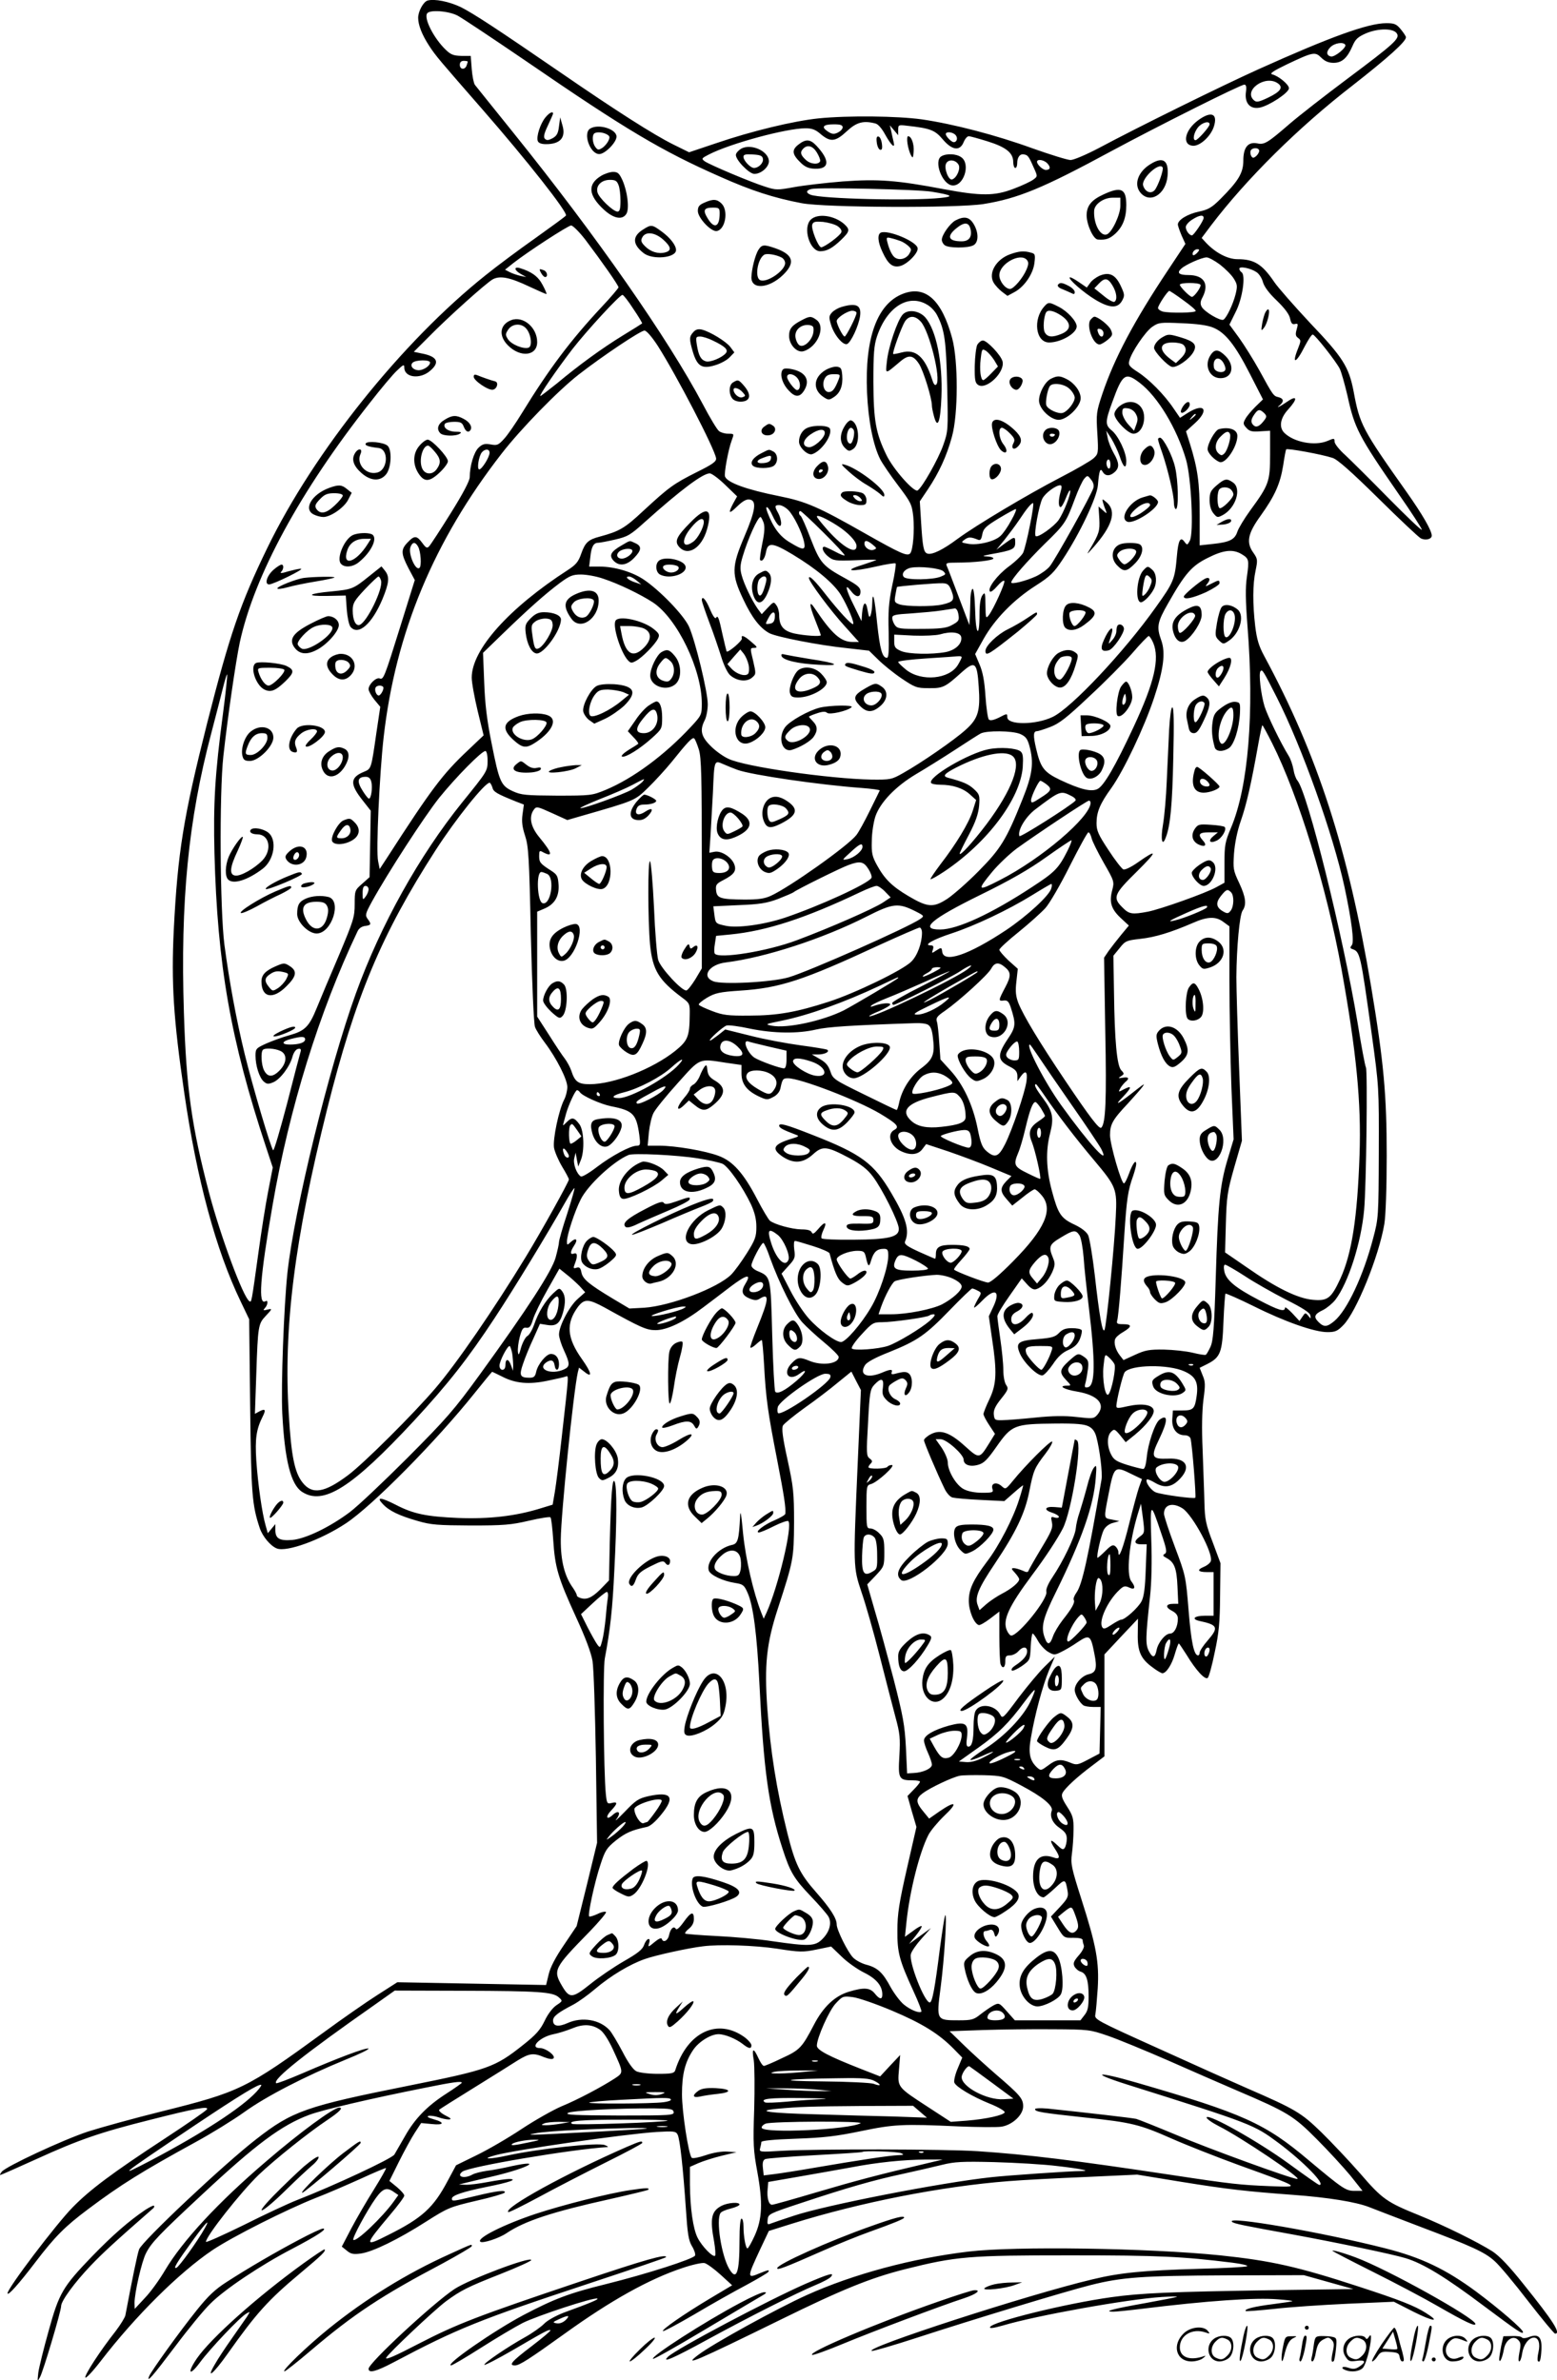
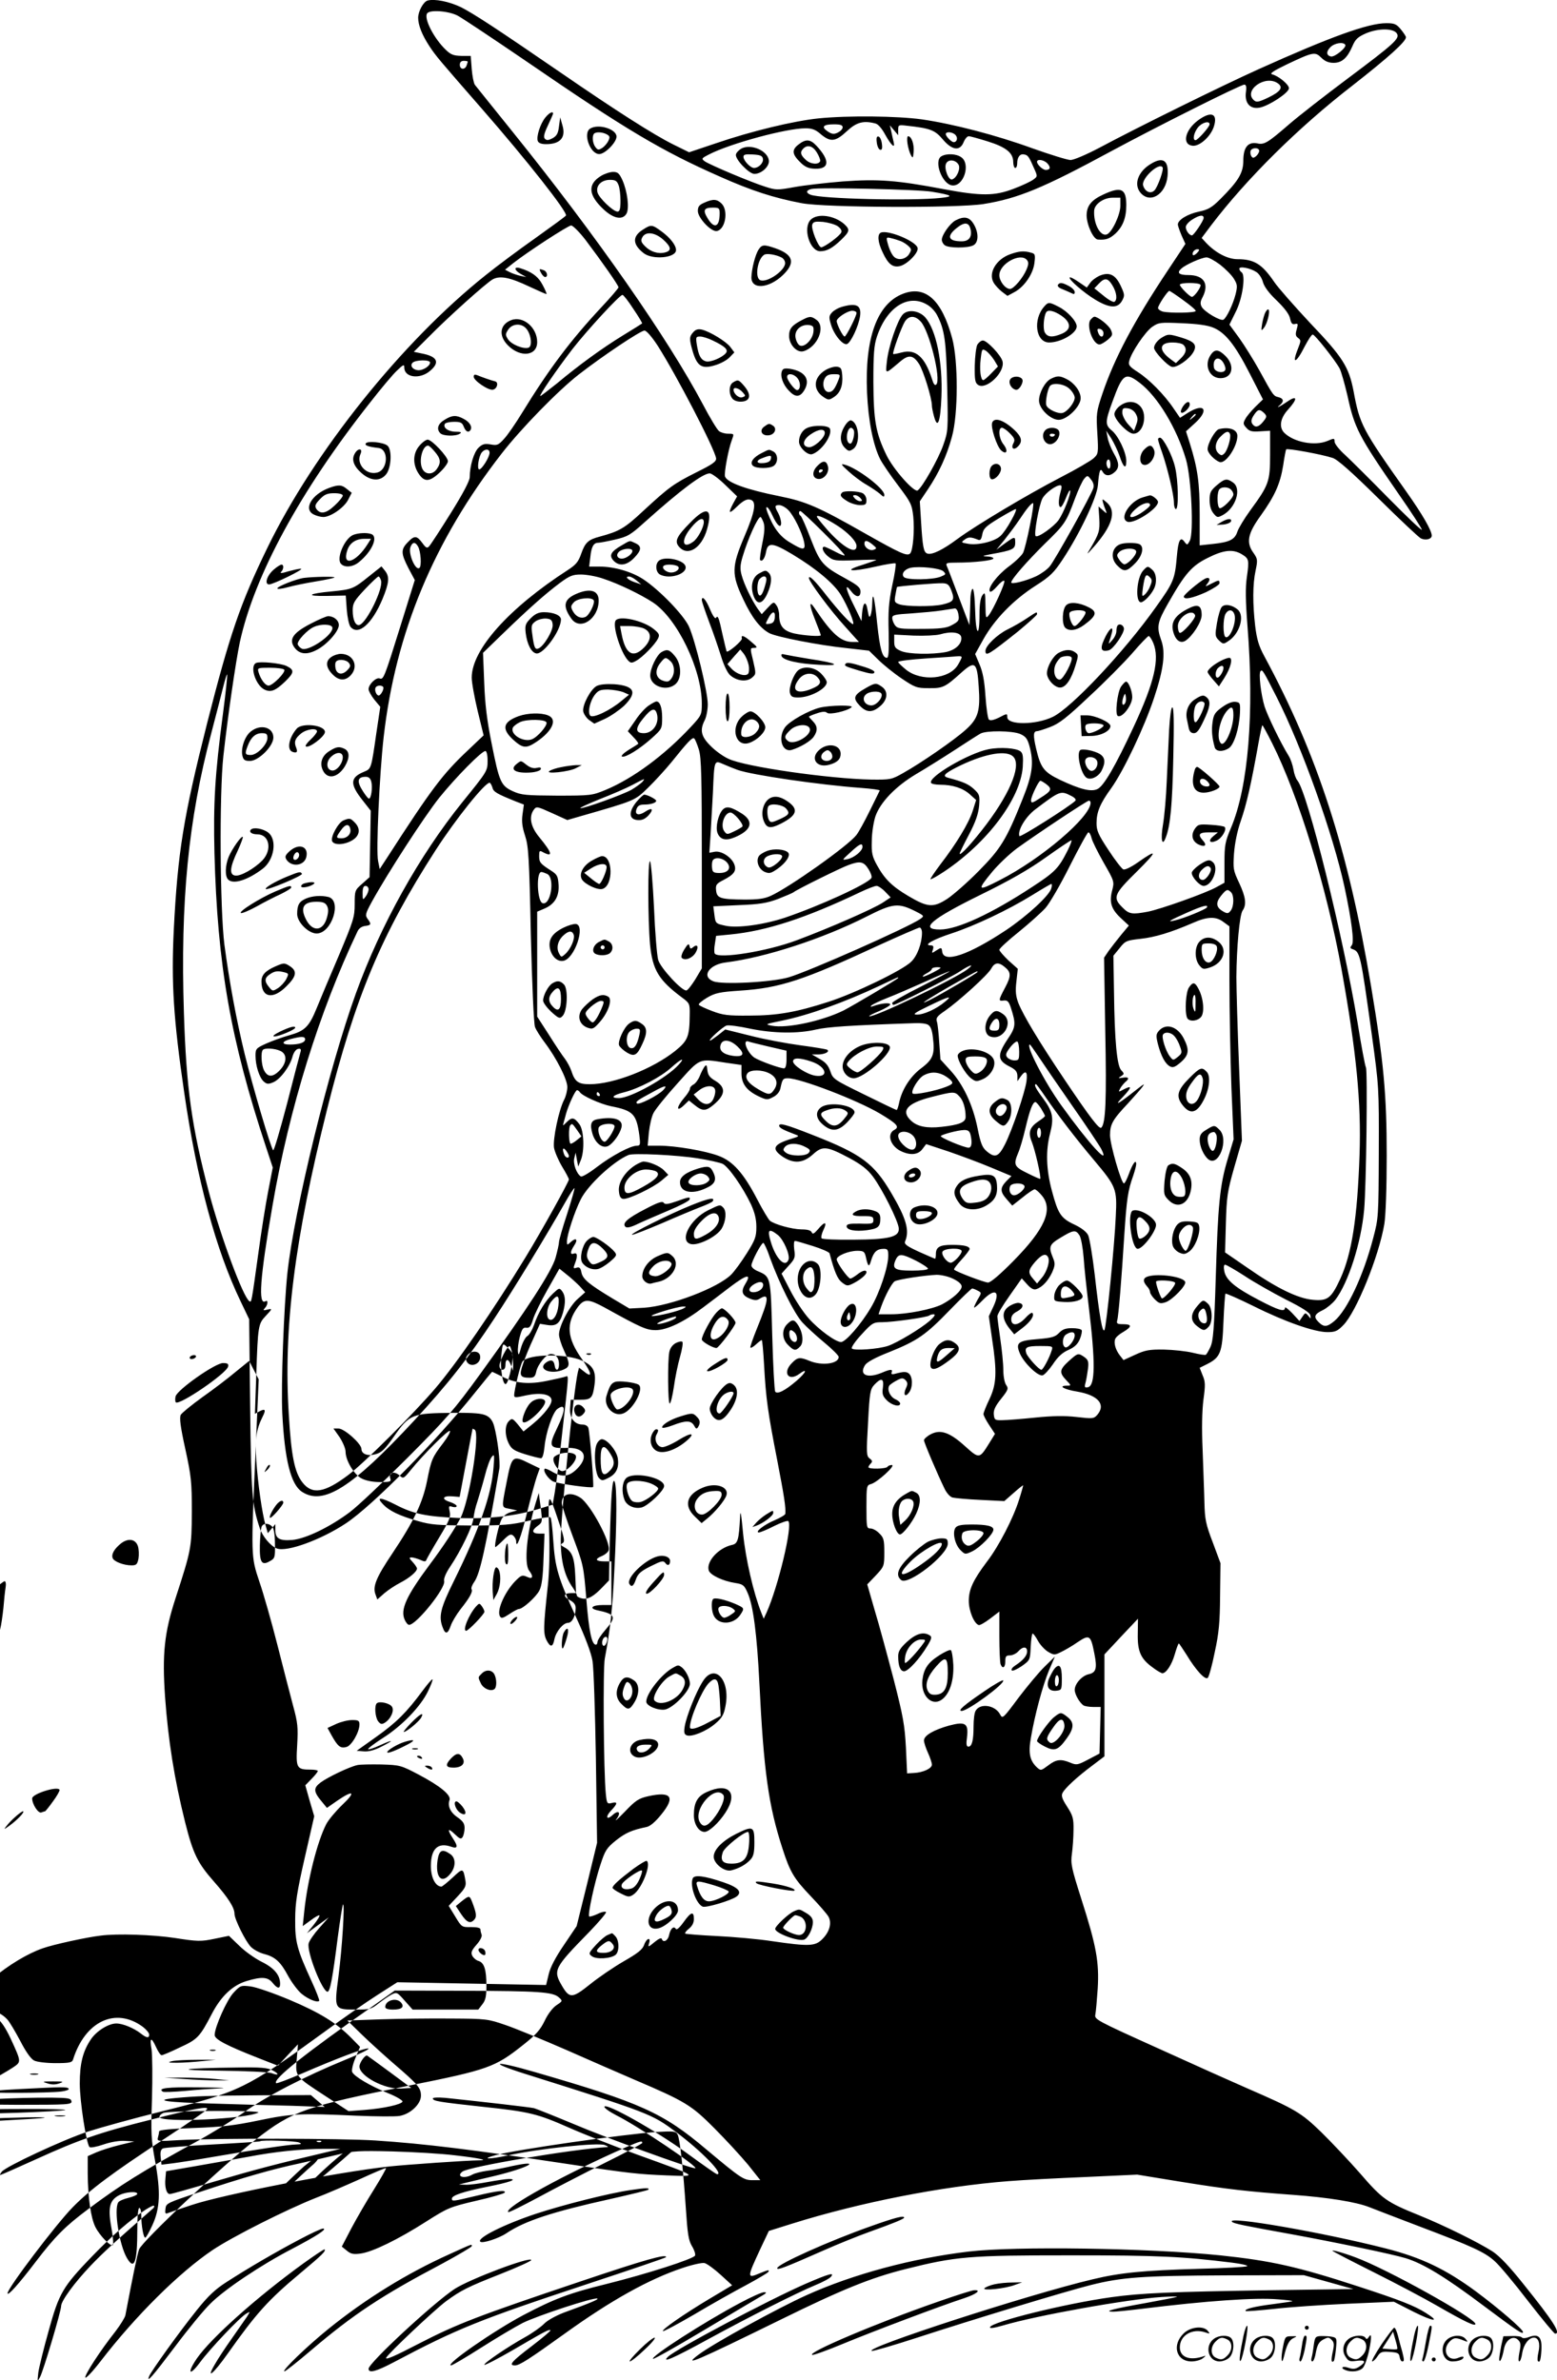
<svg xmlns="http://www.w3.org/2000/svg" version="1.0" viewBox="0 0 784.958 1200.186" preserveAspectRatio="xMidYMid meet">
  <g transform="translate(-0.184,1200.685) scale(0.1,-0.1)" fill="#000000" stroke="none">
-     <path d="M2157 12004 c-21 -7 -47 -54 -47 -87 0 -37 20 -87 56 -142 34 -52 51 -71 269 -321 220 -252 430 -518 420 -534 -3 -5 -72 -55 -153 -113 -81 -57 -194 -141 -251 -187 -422 -336 -866 -891 -1101 -1375 -138 -284 -190 -438 -304 -885 -120 -476 -148 -650 -168 -1040 -13 -270 -2 -449 53 -825 63 -433 158 -788 284 -1050 l43 -90 5 -440 c5 -444 10 -497 48 -612 14 -43 55 -92 87 -104 50 -19 223 44 348 127 133 88 455 414 649 657 47 59 87 107 88 107 1 0 24 -11 50 -24 67 -35 136 -41 230 -21 43 9 84 18 91 21 16 6 16 16 -20 -304 -13 -118 -29 -243 -35 -278 l-11 -64 -62 -19 c-126 -39 -259 -54 -415 -48 -159 7 -225 20 -315 67 -75 38 -99 40 -65 4 32 -35 82 -59 176 -86 68 -20 102 -22 268 -23 166 0 203 3 293 24 56 13 105 21 109 17 4 -3 10 -55 14 -115 9 -138 24 -189 114 -386 49 -106 77 -182 84 -223 6 -35 13 -256 17 -490 l6 -427 -51 -210 -52 -210 -64 -95 c-43 -63 -69 -113 -77 -148 l-13 -54 -375 7 -375 7 -100 -64 c-55 -35 -176 -119 -270 -188 -393 -286 -424 -301 -821 -400 -137 -34 -303 -80 -369 -101 -129 -43 -411 -175 -434 -202 -7 -9 -11 -17 -8 -17 3 0 85 36 184 81 213 97 319 134 575 198 224 57 295 70 283 52 -4 -7 -99 -73 -212 -147 -266 -174 -379 -259 -465 -347 -85 -87 -328 -408 -328 -433 0 -17 57 47 140 156 99 130 150 181 265 267 165 124 273 191 543 339 79 43 189 111 245 151 111 80 307 181 512 265 72 29 123 54 114 56 -18 3 -154 -48 -332 -125 -70 -30 -130 -53 -133 -50 -19 19 148 151 495 394 l103 73 347 -1 c379 -1 450 -6 480 -33 20 -18 20 -19 -12 -40 -19 -13 -43 -44 -59 -78 -22 -46 -44 -71 -110 -123 -141 -112 -175 -124 -573 -204 -520 -104 -589 -128 -771 -270 -163 -126 -576 -515 -591 -556 -9 -25 -33 -142 -69 -332 -2 -11 -24 -47 -49 -80 -79 -100 -157 -221 -153 -234 2 -7 37 30 77 82 177 230 396 447 565 561 102 68 372 204 521 263 55 21 156 65 225 96 69 32 127 56 128 54 2 -2 -25 -50 -61 -108 -36 -57 -87 -145 -114 -196 l-48 -92 25 -20 c20 -17 33 -20 70 -15 60 8 189 71 330 161 110 70 120 74 252 105 76 17 140 36 144 41 9 15 -36 10 -144 -16 -117 -28 -122 -29 -122 -14 0 16 56 35 175 59 116 23 161 39 113 40 -14 0 -62 -7 -105 -15 -43 -8 -94 -15 -113 -14 l-35 1 40 10 c22 5 86 21 143 34 169 41 244 83 85 49 -43 -10 -100 -21 -128 -24 -27 -4 -60 -12 -72 -19 -41 -23 -83 -10 -50 15 31 25 551 113 732 124 5 0 -1 5 -14 10 -34 14 -331 -18 -488 -52 -96 -21 -141 -20 -63 1 104 28 648 106 811 117 88 5 98 4 107 -13 12 -23 28 -172 42 -378 8 -121 13 -155 30 -184 12 -19 19 -41 16 -48 -7 -17 -244 -93 -449 -144 -187 -46 -262 -75 -416 -156 -149 -79 -399 -252 -365 -254 6 0 74 40 151 89 77 49 171 105 210 125 72 36 357 130 376 123 10 -3 -29 -20 -169 -71 -41 -16 -83 -39 -100 -57 -16 -16 -58 -46 -94 -66 -90 -50 -213 -134 -206 -140 3 -3 67 30 143 74 166 97 183 106 190 100 2 -3 -41 -39 -96 -81 -100 -76 -117 -96 -83 -96 23 0 71 31 252 161 232 167 424 274 592 330 50 17 100 28 112 25 12 -3 48 -29 81 -59 l58 -53 -114 -68 c-132 -79 -242 -156 -235 -163 3 -3 74 35 158 84 84 50 201 116 260 147 59 32 110 62 113 67 8 13 0 11 -42 -6 -66 -28 -66 -24 2 122 l43 91 118 37 c342 107 754 188 1089 214 72 6 247 15 390 21 l260 12 220 -36 c235 -38 335 -49 565 -66 178 -13 319 -36 385 -62 28 -11 142 -55 255 -98 264 -100 328 -129 378 -175 23 -20 99 -111 168 -201 70 -90 131 -164 136 -164 31 0 -10 64 -158 248 -73 92 -123 144 -158 167 -74 47 -242 130 -370 182 -163 66 -185 81 -297 211 -56 64 -145 158 -196 208 -101 98 -129 115 -373 221 -69 30 -270 120 -448 201 -315 142 -323 147 -318 171 3 15 8 73 12 131 8 133 -7 216 -82 450 -51 160 -55 180 -48 230 4 30 8 84 8 120 1 57 -3 72 -32 117 -26 40 -31 56 -23 70 13 25 74 81 149 137 l62 47 0 257 0 257 84 90 85 90 -1 -75 c-2 -90 15 -127 74 -170 22 -17 45 -30 50 -30 19 0 47 42 62 94 9 31 18 56 21 56 2 0 19 -26 39 -57 47 -78 94 -129 107 -116 6 6 22 64 35 129 21 96 26 151 27 284 l2 165 -39 105 c-35 91 -40 117 -42 200 -1 52 -6 171 -9 264 -5 112 -3 198 4 255 10 74 10 91 -4 123 l-15 38 38 19 c67 34 76 58 82 213 3 75 8 139 10 142 3 2 67 -26 142 -63 158 -79 307 -131 372 -131 39 0 51 5 80 35 65 65 180 348 207 510 7 41 12 183 12 345 0 307 -15 472 -79 855 -116 690 -269 1165 -539 1665 -27 50 -37 84 -45 150 -13 112 -13 211 2 280 11 53 10 59 -10 88 -39 53 -30 98 35 188 73 102 99 162 114 254 6 41 13 78 15 81 4 7 180 -25 234 -43 24 -7 94 -69 230 -203 107 -106 204 -197 214 -202 24 -13 56 -5 56 13 0 26 -47 107 -126 219 -225 318 -237 341 -268 509 -24 123 -53 170 -219 344 -81 87 -163 180 -181 207 -61 90 -101 115 -185 115 -50 0 -111 32 -159 83 l-22 24 48 64 c178 234 440 494 713 705 180 141 269 221 269 243 0 5 -12 23 -26 40 -22 27 -33 31 -73 31 -92 0 -282 -69 -646 -233 -186 -84 -604 -290 -804 -397 -63 -33 -126 -60 -142 -60 -15 0 -102 27 -192 59 -184 67 -400 123 -558 146 -123 17 -369 20 -520 5 -126 -13 -338 -64 -519 -126 l-134 -45 -81 40 c-100 50 -285 168 -564 360 -332 228 -441 299 -506 332 -59 28 -132 43 -168 33z m152 -76 c24 -13 179 -116 346 -230 501 -344 682 -452 977 -582 157 -70 270 -107 413 -134 118 -22 780 -25 915 -4 174 28 300 80 645 267 236 127 651 335 670 335 9 0 12 -10 8 -38 -7 -55 21 -87 69 -78 47 9 148 75 148 98 0 19 -54 63 -85 70 -14 4 8 18 76 51 131 62 141 64 172 33 18 -18 37 -26 62 -26 42 0 69 24 95 84 15 35 26 46 69 65 62 26 138 26 155 -1 16 -25 -11 -50 -249 -228 -115 -86 -247 -189 -292 -228 -111 -96 -127 -106 -163 -98 -47 9 -70 -21 -70 -87 0 -62 -25 -103 -115 -193 -43 -43 -61 -54 -108 -64 -58 -12 -107 -42 -107 -65 0 -7 9 -32 19 -56 l19 -42 -87 -131 c-173 -260 -271 -445 -332 -626 -30 -90 -31 -100 -25 -198 6 -100 5 -104 -19 -126 -13 -12 -88 -56 -166 -96 -173 -90 -425 -241 -518 -309 -76 -57 -132 -84 -155 -75 -18 7 -23 33 -31 166 l-6 97 41 61 c55 82 95 168 121 265 32 114 32 383 1 497 -52 192 -134 267 -247 224 -131 -50 -194 -223 -182 -499 6 -140 31 -267 67 -337 11 -21 51 -80 89 -130 65 -86 70 -96 77 -157 7 -70 -1 -172 -16 -187 -15 -15 -50 1 -225 100 -237 135 -299 162 -434 189 -165 33 -262 68 -274 99 -6 14 17 139 34 183 12 33 13 33 -19 33 -16 0 -36 6 -45 13 -9 6 -46 67 -81 134 -177 334 -537 850 -954 1368 -102 127 -190 236 -196 244 -6 8 -13 44 -16 80 l-5 66 -47 0 c-39 1 -53 6 -78 30 -60 57 -112 158 -95 184 12 20 108 13 154 -11z m4475 -147 c8 -13 -53 -63 -72 -59 -24 5 -25 25 -3 47 21 21 65 28 75 12z m-4424 -85 c0 -2 -3 -11 -6 -20 -9 -23 -34 -20 -34 4 0 13 7 20 20 20 11 0 20 -2 20 -4z m4085 -110 c27 -20 13 -41 -49 -71 -46 -22 -59 -25 -71 -15 -59 49 56 133 120 86z m-2029 -202 c13 -3 33 -27 48 -55 31 -56 52 -75 43 -38 -3 13 -9 38 -12 54 l-7 30 21 -25 21 -25 0 27 c0 25 2 26 43 21 119 -13 142 -22 181 -68 47 -56 87 -62 106 -15 7 17 18 30 26 30 7 0 50 -12 95 -26 93 -29 129 -58 129 -104 0 -16 5 -30 10 -30 6 0 10 10 10 23 0 31 14 50 35 45 19 -3 24 -10 51 -72 17 -38 17 -39 -5 -55 -12 -9 -56 -30 -99 -46 -96 -37 -164 -37 -352 -2 -237 45 -330 52 -509 39 -87 -7 -198 -20 -247 -29 -82 -15 -90 -15 -143 2 -71 22 -282 111 -307 129 -17 13 -15 15 22 34 109 56 391 132 487 132 33 0 51 -7 77 -30 49 -41 74 -38 131 15 49 46 84 55 145 39z m-166 -19 c0 -9 -11 -20 -25 -27 -19 -9 -29 -8 -50 6 -35 23 -23 36 31 36 33 0 44 -4 44 -15z m570 -40 c12 -14 6 -35 -10 -35 -11 0 -40 29 -40 41 0 14 36 11 50 -6z m1530 -79 c0 -7 -7 -19 -16 -27 -13 -10 -17 -10 -24 1 -4 7 -6 19 -3 27 7 17 43 17 43 -1z m-1067 -64 c17 -19 14 -32 -9 -32 -15 0 -44 27 -44 41 0 16 36 10 53 -9z m-583 -142 c103 -17 113 -24 45 -31 -144 -16 -604 -5 -657 16 -25 10 -22 23 5 29 39 9 540 -2 607 -14z m1370 -132 c0 -14 -50 -88 -59 -88 -13 0 -31 24 -31 42 0 10 15 27 33 38 36 23 57 25 57 8z m-3117 -110 c86 -114 167 -230 167 -240 0 -4 -38 -49 -85 -99 -156 -167 -265 -312 -400 -532 -33 -54 -74 -114 -92 -133 -29 -32 -35 -34 -68 -28 -29 5 -41 2 -60 -16 -24 -22 -45 -93 -45 -149 0 -18 -34 -83 -96 -182 -53 -85 -102 -160 -109 -167 -10 -11 -16 -8 -34 17 -28 38 -40 39 -74 3 -35 -36 -34 -56 4 -130 l32 -60 -73 -234 c-81 -260 -85 -269 -104 -262 -18 7 -56 -30 -56 -54 0 -9 13 -33 29 -53 l30 -36 -20 -134 c-26 -181 -25 -178 -63 -194 -70 -29 -71 -62 -5 -145 l40 -51 -3 -168 -3 -167 -37 -33 c-37 -32 -38 -35 -38 -103 0 -65 -6 -83 -79 -257 -44 -102 -94 -222 -112 -266 -39 -96 -60 -116 -138 -138 -33 -9 -85 -28 -115 -41 -53 -24 -56 -27 -56 -62 0 -50 19 -110 41 -130 16 -14 23 -15 49 -4 35 15 84 80 97 131 6 20 17 35 27 37 13 3 17 -1 13 -15 -3 -10 -34 -127 -68 -261 -35 -133 -66 -239 -70 -235 -12 12 -104 324 -143 483 -43 176 -78 367 -103 555 -22 176 -26 760 -5 950 22 198 62 474 83 574 73 335 303 760 655 1206 56 72 118 146 138 164 31 30 36 32 36 15 0 -51 78 -61 129 -18 53 44 38 74 -43 89 l-38 8 74 74 c97 99 293 275 325 292 37 19 86 9 183 -37 47 -22 86 -39 87 -38 2 2 -7 23 -20 47 -22 42 -55 66 -114 84 -32 9 -29 -11 5 -30 l27 -15 -30 6 c-16 4 -41 12 -54 19 l-23 12 40 32 c75 59 277 190 293 191 9 0 42 -33 72 -72z m3087 -63 c-7 -8 -16 -15 -21 -15 -5 0 -6 7 -3 15 4 8 13 15 21 15 13 0 13 -3 3 -15z m112 -62 c27 -21 59 -53 70 -71 18 -29 19 -38 9 -79 -13 -51 -45 -118 -61 -128 -14 -9 -97 40 -110 65 -8 15 -7 27 5 49 34 67 6 111 -72 111 -48 0 -60 11 -35 33 22 20 101 55 126 56 10 1 41 -16 68 -36z m184 -38 c13 -8 28 -31 33 -51 7 -24 31 -56 71 -94 40 -39 62 -69 66 -90 5 -24 11 -30 24 -27 16 4 17 1 9 -27 -7 -24 -6 -34 7 -43 15 -11 15 -15 0 -53 -34 -84 -10 -77 34 11 17 32 34 59 40 59 11 0 115 -132 136 -172 8 -16 25 -77 39 -136 36 -165 55 -202 258 -496 65 -93 117 -174 117 -180 -1 -6 -76 66 -168 159 -92 94 -191 192 -219 218 -29 26 -53 56 -53 67 0 18 -2 18 -37 3 -64 -26 -169 -6 -217 42 -27 28 -20 73 19 116 50 55 48 76 -3 41 -36 -25 -62 -37 -39 -19 23 19 21 34 -5 41 -26 6 -27 7 -98 137 -29 52 -74 124 -101 162 l-49 67 31 63 c35 67 52 188 30 201 -6 4 -11 12 -11 18 0 14 56 3 86 -17z m-282 -64 c6 -9 -31 -61 -43 -61 -11 0 -61 51 -61 61 0 12 97 12 104 0z m-88 -77 c35 -25 64 -49 64 -55 0 -10 -131 -12 -167 -3 -13 4 -23 12 -23 18 0 13 48 86 57 86 3 0 34 -20 69 -46z m-2771 -45 c26 -38 46 -72 44 -73 -2 -2 -45 -29 -96 -60 -106 -65 -224 -151 -334 -243 -43 -34 -80 -63 -83 -63 -9 0 80 130 162 237 74 95 238 273 252 273 5 0 30 -32 55 -71z m1482 21 c18 -10 40 -34 49 -52 38 -73 46 -130 51 -358 5 -222 5 -227 -20 -298 -24 -69 -106 -214 -129 -228 -18 -11 -123 107 -157 178 -54 111 -65 174 -66 368 0 143 3 185 18 230 50 149 159 218 254 160z m1441 -115 c61 -25 110 -86 185 -233 l66 -129 -38 -37 c-21 -21 -44 -48 -51 -62 -12 -21 -11 -27 6 -45 15 -17 28 -20 69 -17 l50 3 0 -120 c0 -137 -6 -153 -101 -283 -29 -40 -58 -88 -64 -106 -13 -40 -39 -53 -125 -62 l-65 -7 0 156 c0 159 -10 231 -49 356 l-20 63 45 41 c74 67 48 105 -36 52 l-39 -25 -33 48 c-47 70 -124 147 -180 183 -42 27 -49 36 -43 56 10 43 81 148 116 172 32 22 41 23 149 18 77 -3 129 -10 158 -22z m-2800 -92 c96 -151 287 -519 294 -567 2 -16 -17 -30 -98 -70 -117 -59 -139 -75 -269 -195 -94 -88 -120 -103 -220 -130 -57 -15 -73 -29 -93 -86 -14 -41 -27 -56 -67 -82 -297 -192 -485 -401 -485 -543 0 -25 14 -101 30 -168 l30 -123 -80 -76 c-127 -120 -181 -191 -408 -543 l-36 -55 -8 40 c-11 49 7 440 28 625 60 527 253 990 595 1430 97 125 283 316 388 398 118 92 312 222 332 222 10 0 37 -31 67 -77z m-1148 -84 c0 -17 -32 -38 -56 -39 -29 0 -48 22 -32 38 15 15 88 16 88 1z m3577 -102 c91 -69 188 -230 234 -387 27 -93 40 -372 19 -410 -12 -22 -13 -23 -26 -6 -21 30 -32 10 -39 -72 -10 -116 -16 -131 -107 -258 -159 -224 -425 -507 -519 -552 -85 -41 -229 -42 -229 -1 0 19 -1 19 -41 -2 -29 -14 -45 -17 -52 -10 -5 5 -13 59 -17 118 -5 78 -14 123 -30 160 l-22 52 43 77 c56 99 150 196 261 267 75 48 93 66 138 134 86 130 172 312 177 374 6 74 12 89 24 67 13 -23 37 -23 61 -1 24 22 23 46 -6 96 -13 23 -27 58 -30 77 l-7 35 26 -40 c13 -22 32 -61 41 -87 19 -59 34 -70 34 -26 0 44 -41 129 -74 155 -33 27 -33 44 4 144 51 141 65 151 137 96z m628 -153 c13 -13 13 -19 3 -33 -24 -33 -41 -41 -55 -30 -17 15 -16 30 3 57 18 26 27 27 49 6z m-345 -8 c0 -2 -8 -10 -17 -17 -16 -13 -17 -12 -4 4 13 16 21 21 21 13z m-3560 -192 c0 -22 -39 -84 -52 -84 -13 0 -3 66 13 86 16 19 39 18 39 -2z m3130 -60 c0 -14 -4 -23 -10 -19 -5 3 -10 15 -10 26 0 10 5 19 10 19 6 0 10 -12 10 -26z m-1942 -102 l60 -58 -19 -34 c-28 -53 -23 -58 20 -16 27 26 46 37 62 34 37 -5 30 -55 -27 -188 -64 -151 -65 -189 -5 -315 43 -92 85 -146 132 -171 37 -19 251 -61 388 -75 l114 -13 46 -45 c25 -25 78 -68 118 -95 67 -45 76 -49 136 -49 72 -1 83 4 165 78 69 62 80 54 88 -70 9 -123 -3 -162 -66 -218 -56 -51 -224 -167 -315 -218 -58 -33 -64 -34 -160 -33 -213 4 -640 65 -721 105 -27 12 -68 42 -91 66 -47 47 -54 79 -28 129 8 16 15 52 15 80 0 62 -63 321 -95 392 -27 58 -146 182 -230 238 -58 38 -146 64 -221 64 l-52 0 6 48 c5 51 16 72 39 72 8 0 46 7 85 16 64 15 77 22 150 88 182 163 293 246 328 246 10 0 45 -26 78 -58z m1856 -16 c-10 -34 -194 -364 -220 -395 -13 -16 -44 -38 -69 -50 -52 -24 -125 -42 -125 -31 0 16 79 106 169 195 102 99 108 109 152 227 17 46 38 91 47 101 16 18 17 18 34 -4 12 -14 16 -30 12 -43z m-165 -18 c-12 -42 -12 -78 0 -78 5 0 17 21 27 47 10 25 19 42 21 36 5 -15 -32 -110 -58 -148 -24 -34 -106 -92 -116 -81 -10 9 17 156 34 189 14 27 67 67 90 67 8 0 9 -9 2 -32z m-155 -171 c-12 -62 -28 -124 -34 -137 -7 -14 -39 -45 -73 -70 -59 -44 -109 -111 -94 -126 4 -4 20 8 36 27 16 19 32 31 36 27 7 -7 -54 -142 -78 -173 -15 -19 -16 -16 -17 50 -1 64 -2 68 -15 51 -10 -14 -15 -45 -15 -97 0 -123 -19 -106 -22 21 -2 67 -7 109 -13 108 -5 -2 -11 -28 -11 -58 -1 -30 -2 -71 -3 -90 l-2 -35 -19 50 c-11 28 -34 91 -53 140 -19 50 -37 98 -42 108 -6 15 -1 17 52 17 86 0 183 11 183 21 0 5 -15 10 -32 10 -27 1 -24 3 17 11 113 20 125 26 125 59 0 33 -1 33 -60 -10 l-35 -26 41 50 c22 28 56 73 74 100 39 59 61 85 70 85 4 0 -3 -51 -16 -113z m-1218 78 c28 -28 70 -114 80 -163 8 -41 -5 -41 -72 0 -51 30 -84 75 -113 151 -16 42 4 32 24 -13 24 -53 45 -71 45 -39 -1 13 -7 35 -15 49 -19 34 -18 40 5 40 12 0 32 -11 46 -25z m1124 -52 c-17 -32 -42 -68 -55 -79 -30 -28 -115 -48 -163 -39 -35 6 -36 7 -17 21 19 14 31 14 66 0 13 -6 18 0 23 26 5 29 17 41 83 81 43 26 82 47 86 47 5 0 -5 -26 -23 -57z m-948 -60 c60 -59 108 -111 108 -116 0 -4 -21 4 -47 18 -27 14 -51 25 -55 25 -18 0 -6 -30 20 -50 25 -20 36 -22 135 -18 59 3 107 3 107 2 0 -2 -33 -13 -72 -26 -101 -31 -54 -36 69 -8 52 12 97 19 100 16 3 -3 -4 -53 -17 -111 -18 -87 -21 -131 -18 -236 2 -96 0 -129 -9 -129 -23 0 -35 43 -49 173 -13 132 -23 172 -25 101 0 -21 -4 -48 -8 -59 -6 -15 -9 -10 -15 24 -8 52 -23 44 -28 -14 l-3 -40 -37 76 c-42 83 -50 120 -17 77 26 -35 49 -36 49 -4 0 20 -14 32 -74 65 -117 64 -129 78 -177 201 -23 61 -46 113 -51 116 -10 6 -11 24 -1 24 4 0 56 -48 115 -107z m72 33 c54 -35 96 -79 96 -102 0 -45 -65 -10 -145 79 -30 34 -55 65 -55 69 0 12 46 -9 104 -46z m-373 17 c7 -20 6 -48 -6 -106 -9 -44 -14 -81 -11 -84 10 -11 24 8 30 42 9 49 34 46 134 -14 118 -71 206 -145 242 -202 36 -59 73 -149 62 -149 -11 0 -70 64 -134 145 -58 75 -88 104 -88 87 0 -17 108 -163 182 -244 l70 -78 -32 0 c-59 0 -105 41 -191 170 -29 44 -28 17 2 -58 16 -40 29 -75 29 -78 0 -8 -85 -2 -135 9 -54 13 -75 38 -75 93 0 16 -6 39 -14 49 -13 19 -15 18 -44 -13 l-30 -32 -20 27 c-30 43 -69 124 -81 169 -9 32 -8 52 5 95 26 88 76 199 90 199 3 0 9 -12 15 -27z m550 -112 c22 -18 22 -20 6 -26 -19 -8 -47 10 -47 31 0 19 14 17 41 -5z m-2291 -11 c13 -24 18 -96 7 -106 -19 -19 -58 70 -46 104 10 27 25 28 39 2z m4151 -37 c38 -23 39 -29 27 -115 -8 -54 -7 -118 3 -248 35 -439 4 -811 -83 -1017 -30 -71 -33 -88 -33 -178 l0 -99 -40 -22 c-55 -31 -284 -112 -346 -124 -79 -15 -95 -13 -128 21 -51 50 -44 67 72 181 105 104 107 118 6 47 -34 -24 -65 -39 -74 -36 -8 4 -42 47 -75 98 -51 77 -60 98 -60 135 0 56 17 98 75 178 62 87 166 306 215 454 48 144 59 228 36 291 -24 67 -20 90 35 186 85 150 119 189 200 229 79 40 126 45 170 19z m-1503 -87 c14 -14 13 -16 -14 -27 -39 -16 -169 -18 -185 -2 -15 15 2 40 34 47 44 9 149 -2 165 -18z m-1715 -37 c79 -26 188 -79 251 -120 123 -82 246 -338 246 -510 0 -56 -2 -60 -55 -117 -132 -142 -291 -260 -430 -318 -68 -28 -74 -29 -245 -29 -158 1 -180 3 -222 22 -61 28 -69 46 -108 243 -23 114 -33 195 -37 305 l-6 150 99 96 c126 122 213 200 288 256 50 37 65 43 107 43 27 0 78 -9 112 -21z m168 -9 l24 -20 -33 11 c-35 12 -52 29 -29 29 8 0 25 -9 38 -20z m1588 -53 c17 -45 10 -55 -45 -68 -52 -12 -186 -11 -219 1 -24 9 -25 13 -19 47 4 21 7 39 8 40 3 4 202 21 231 19 24 -1 32 -7 44 -39z m34 -114 c6 -34 4 -39 -36 -60 -24 -13 -60 -17 -150 -17 -106 -1 -120 1 -133 18 -8 11 -14 28 -14 37 0 15 14 18 98 23 53 4 122 10 152 15 30 5 60 9 66 10 7 0 14 -11 17 -26z m-925 -20 c-2 -20 -9 -29 -26 -31 -23 -4 -23 -3 -7 27 19 38 37 40 33 4z m940 -99 c5 -33 -29 -65 -78 -75 -71 -13 -187 -11 -225 5 -30 13 -35 20 -35 49 l0 34 98 -5 c53 -2 113 1 132 6 57 17 104 11 108 -14z m968 -29 c33 -80 6 -198 -98 -421 -93 -200 -152 -302 -184 -316 -32 -15 -87 -1 -187 46 -83 40 -99 61 -122 160 -15 65 -14 86 5 86 5 0 35 9 66 21 45 17 83 46 197 154 78 72 176 171 217 218 41 48 79 87 83 87 4 0 15 -16 23 -35z m-966 -72 c0 -5 -9 -22 -19 -39 -44 -72 -183 -85 -260 -25 -22 18 -41 36 -41 40 0 5 64 13 143 18 78 5 150 10 160 11 9 1 17 -1 17 -5z m1589 -203 c127 -251 283 -688 341 -955 36 -169 50 -278 37 -294 -9 -11 -9 -15 1 -19 41 -14 42 -18 99 -427 37 -269 37 -271 36 -600 -1 -323 -2 -332 -28 -430 -50 -192 -132 -365 -196 -419 -37 -31 -53 -32 -80 -5 -26 26 -21 40 24 61 19 10 47 33 61 51 65 85 130 287 145 453 11 118 18 705 9 719 -4 6 -23 107 -42 225 -74 443 -252 1159 -303 1221 -8 9 -17 34 -20 55 -4 22 -14 53 -24 69 -42 68 -107 203 -122 250 -18 59 -31 168 -20 178 9 10 14 1 82 -133z m-5313 -81 c-41 -310 -49 -452 -43 -704 15 -564 81 -941 260 -1482 l34 -103 -23 -119 c-13 -66 -35 -205 -49 -308 -36 -260 -35 -254 -46 -247 -31 19 -145 327 -203 546 -88 335 -115 527 -127 908 -18 562 22 972 138 1410 25 96 53 203 61 237 9 35 17 61 19 59 2 -2 -7 -91 -21 -197z m807 135 c8 -8 -11 -44 -22 -44 -12 0 -23 29 -15 41 6 10 28 12 37 3z m4483 -286 c132 -263 274 -725 349 -1138 75 -416 100 -671 91 -935 -11 -320 -39 -499 -97 -626 -46 -99 -64 -113 -139 -106 -76 7 -183 59 -333 164 l-109 75 4 146 c4 134 7 159 42 282 l39 135 -14 360 c-8 198 -14 407 -14 465 1 150 16 312 31 335 21 30 17 67 -17 140 -30 63 -31 72 -26 148 4 52 16 113 35 167 28 81 51 180 88 388 9 50 18 92 20 92 2 0 25 -42 50 -92z m-1271 48 c27 -12 36 -23 46 -58 24 -87 17 -144 -35 -273 -81 -203 -110 -249 -221 -361 -55 -56 -126 -118 -157 -139 -71 -46 -99 -44 -197 14 -81 48 -119 85 -157 154 -25 45 -29 62 -27 124 0 40 9 95 18 123 24 71 103 153 206 214 46 27 134 82 194 121 61 40 119 77 130 83 29 16 159 15 200 -2z m-1620 -78 c13 -43 15 -135 15 -578 l0 -526 -32 -54 c-18 -29 -38 -55 -45 -57 -20 -7 -131 112 -143 154 -6 21 -16 139 -21 263 -6 124 -15 229 -20 234 -12 13 -11 -298 0 -420 13 -129 44 -180 164 -269 35 -26 37 -30 36 -84 -1 -111 -9 -131 -73 -183 -114 -91 -310 -168 -431 -168 -58 0 -75 12 -93 68 -6 18 -21 45 -32 60 -12 15 -48 69 -80 120 l-60 93 0 264 0 265 33 14 c54 22 78 61 75 120 -3 45 -7 53 -38 73 -55 35 -60 42 -60 74 0 26 2 29 19 19 53 -28 47 -4 -18 75 -44 53 -54 103 -28 139 13 18 17 17 92 -17 l77 -35 62 18 c282 81 277 79 344 144 35 34 89 93 120 131 80 100 104 125 113 119 5 -3 15 -28 24 -56z m-1065 -56 c0 -53 -1 -54 -128 -211 -216 -268 -411 -617 -536 -963 -136 -376 -310 -1088 -345 -1408 -18 -169 -33 -571 -26 -710 12 -235 43 -358 99 -395 108 -71 251 20 565 358 172 186 273 315 406 517 99 150 265 423 355 582 24 43 46 76 48 74 2 -3 -15 -61 -37 -130 -23 -69 -41 -133 -41 -142 0 -10 -8 -45 -17 -78 -19 -69 -141 -257 -383 -591 -130 -179 -168 -222 -365 -420 -121 -121 -251 -244 -290 -273 -100 -75 -222 -134 -290 -140 -64 -5 -85 7 -85 50 l0 30 -19 -23 -19 -23 -11 39 c-18 62 -39 210 -47 328 -7 110 0 157 32 221 18 35 13 42 -17 26 l-22 -12 7 202 c8 241 10 252 47 291 35 37 35 39 7 32 -19 -5 -21 -3 -11 8 15 15 18 43 4 35 -39 -24 -29 115 35 484 84 487 235 975 428 1380 7 16 22 26 39 28 31 4 32 9 12 36 -13 18 -11 26 21 85 81 147 264 429 340 525 85 105 214 236 233 236 6 0 11 -20 11 -48z m1260 -47 c72 -26 416 -76 623 -91 54 -4 96 -10 94 -13 -1 -3 -24 -49 -50 -102 -26 -53 -56 -108 -68 -123 -43 -55 -337 -263 -431 -306 -33 -15 -64 -19 -133 -19 -122 1 -139 7 -143 46 -3 28 1 34 36 52 54 28 68 46 56 79 -13 36 -66 71 -100 64 l-26 -5 6 89 c3 49 8 145 12 214 7 167 6 164 52 144 20 -9 53 -22 72 -29z m-1846 -61 c7 -28 -1 -84 -12 -84 -4 0 -17 16 -29 35 -34 52 -30 75 13 75 15 0 24 -8 28 -26z m1366 0 c-8 -8 -32 -26 -54 -39 -44 -25 -244 -97 -258 -93 -5 2 40 22 99 46 59 23 133 55 163 71 66 35 66 35 50 15z m2039 -13 c28 -22 23 -33 -30 -66 -44 -29 -49 -30 -49 -12 1 19 38 97 47 97 4 0 19 -9 32 -19z m-2795 -14 c5 -23 21 -32 120 -72 l39 -15 -7 -50 c-5 -36 -1 -64 13 -107 17 -52 21 -105 29 -498 6 -245 15 -452 21 -466 5 -15 28 -51 50 -80 58 -77 113 -185 113 -223 0 -18 -7 -47 -16 -64 -27 -52 -58 -200 -51 -243 4 -21 22 -63 41 -95 19 -31 34 -60 34 -64 0 -12 -140 -264 -217 -390 -162 -266 -349 -538 -456 -663 -110 -129 -360 -378 -440 -438 -120 -90 -182 -100 -231 -36 -39 50 -56 135 -68 339 -28 438 28 881 193 1542 142 567 273 880 547 1306 102 158 248 340 272 340 4 0 10 -11 14 -23z m2918 -43 c18 -9 27 -19 21 -25 -28 -28 -279 -187 -282 -178 -10 29 32 99 82 136 123 93 126 94 179 67z m98 -35 c0 -71 -248 -283 -458 -390 -113 -58 -117 -54 -37 43 30 36 85 88 122 116 98 71 355 242 365 242 4 0 8 -5 8 -11z m5 -178 c3 -15 31 -71 61 -124 54 -94 54 -96 43 -139 -16 -60 -5 -95 43 -140 l41 -38 -39 -47 c-22 -27 -50 -63 -63 -81 l-23 -34 6 -371 c7 -347 2 -465 -20 -486 -10 -10 -58 53 -183 239 -131 195 -208 323 -235 389 -13 35 -16 59 -10 109 l7 64 -47 42 c-25 24 -46 48 -46 54 0 6 44 47 98 90 53 43 114 98 134 120 21 23 76 118 123 212 47 93 89 170 94 170 5 0 12 -13 16 -29z m-121 -63 c-45 -89 -63 -108 -178 -183 -207 -136 -378 -215 -465 -215 -106 0 -46 52 202 174 151 74 247 129 332 190 66 47 123 85 128 86 4 0 -5 -24 -19 -52z m-1034 19 c0 -21 -42 -55 -75 -62 -30 -6 -30 -6 14 34 46 43 61 50 61 28z m-684 -78 c25 -28 8 -54 -37 -54 -28 0 -35 4 -37 23 -2 13 -1 30 2 38 8 21 50 17 72 -7z m714 -34 c12 -19 19 -39 15 -45 -18 -30 -261 -141 -435 -200 -108 -36 -242 -54 -300 -41 -51 11 -51 11 -57 59 l-5 39 128 6 c105 4 142 10 198 31 38 15 74 30 80 35 16 13 234 121 275 136 59 22 77 18 101 -20z m-1619 -25 c40 -22 17 -161 -24 -147 -27 9 -33 157 -6 157 6 0 19 -5 30 -10z m2541 -72 c-9 -36 -121 -139 -228 -211 -190 -126 -314 -168 -322 -109 -3 22 -4 23 -29 7 -24 -16 -25 -16 -18 4 5 16 2 21 -11 21 -40 0 12 30 104 60 119 39 287 119 407 193 50 31 93 56 97 57 3 0 4 -10 0 -22z m-3442 -5 c0 -10 -7 -27 -15 -37 -14 -19 -15 -18 -15 17 0 26 4 37 15 37 8 0 15 -8 15 -17z m2604 -12 l28 -29 -39 -26 c-47 -31 -268 -128 -434 -190 -148 -56 -396 -96 -414 -67 -3 6 -3 28 1 49 l6 40 72 7 c183 18 379 82 656 214 36 17 72 31 81 31 8 0 28 -13 43 -29z m1744 -3 c16 -16 15 -70 -1 -92 -11 -15 -17 -17 -35 -7 -39 21 -43 44 -16 79 28 35 34 38 52 20z m-1589 -97 c43 -22 43 -23 22 -38 -62 -43 -561 -264 -663 -294 -86 -25 -335 -38 -380 -20 -62 24 -21 85 63 95 199 25 488 119 709 231 134 68 160 71 249 26z m1467 20 c-7 -10 -116 -55 -161 -65 -45 -11 -27 0 61 39 79 35 110 43 100 26z m84 -73 l30 -22 0 -275 c0 -152 5 -394 10 -538 l11 -261 -30 -100 c-40 -133 -49 -232 -60 -599 -8 -259 -13 -318 -27 -348 -9 -19 -19 -37 -23 -39 -4 -3 -33 2 -66 10 -33 8 -98 15 -146 16 -73 1 -94 -3 -144 -26 l-59 -27 -18 23 c-22 28 -32 63 -24 83 3 9 21 25 41 36 45 27 44 39 -1 39 -29 0 -34 3 -30 18 7 22 22 208 36 432 12 181 18 224 45 299 8 24 15 50 15 58 0 27 -18 3 -36 -47 -10 -27 -21 -50 -26 -50 -13 0 -69 193 -70 242 0 56 12 78 92 163 30 33 62 69 70 80 17 23 14 21 -60 -37 -67 -52 -80 -56 -37 -12 45 48 47 60 6 39 -29 -16 -30 -15 -20 3 5 10 17 24 25 32 24 19 19 28 -11 23 -24 -4 -26 -3 -10 7 17 11 18 13 1 31 -21 24 -33 146 -36 396 l-3 181 31 38 c29 37 35 39 105 47 74 8 153 32 264 80 74 33 117 34 155 5z m-1520 -54 c0 -52 -23 -116 -54 -146 -41 -42 -285 -160 -416 -202 -163 -53 -260 -70 -400 -70 -108 -1 -133 2 -188 23 -34 13 -65 27 -67 32 -3 4 16 20 41 35 41 24 63 29 168 36 200 13 318 52 697 228 107 49 200 89 207 90 6 0 12 -12 12 -26z m416 -172 c34 -27 34 -46 4 -103 -35 -66 -36 -71 -8 -67 18 2 25 -4 35 -33 28 -87 27 -100 -18 -166 -50 -76 -48 -103 11 -133 32 -16 40 -26 41 -48 l0 -27 16 23 c25 35 36 27 30 -22 -8 -59 -72 -246 -108 -318 -33 -65 -51 -72 -94 -35 -21 18 -30 40 -45 116 -24 118 -72 220 -137 291 l-50 55 -6 85 c-3 47 -8 95 -12 106 -6 18 2 28 42 55 70 49 216 181 232 212 17 31 37 34 67 9z m-186 -12 c-63 -49 -483 -250 -496 -237 -2 2 21 14 51 26 30 13 55 28 55 33 0 11 -47 6 -85 -8 -14 -5 -17 -4 -10 3 6 6 42 23 80 38 39 15 124 52 189 81 65 30 122 54 125 53 3 0 -60 -34 -141 -75 -82 -41 -148 -79 -148 -84 0 -6 3 -10 6 -10 15 0 292 140 334 168 50 34 79 42 40 12z m-173 -16 c-27 -14 -51 -24 -53 -21 -2 2 7 10 21 17 14 7 25 17 25 22 0 4 12 8 28 8 24 -1 22 -3 -21 -26z m223 2 c0 -5 -187 -115 -240 -141 -71 -35 -11 5 110 74 129 73 130 74 130 67z m-400 -30 c0 -5 -223 -137 -275 -164 -107 -53 -286 -92 -362 -77 -36 7 -34 8 49 25 137 28 315 92 498 178 97 46 90 43 90 38z m235 -121 c-43 -36 -107 -65 -141 -64 -23 0 -12 9 61 44 103 50 122 54 80 20z m-85 -115 c13 -7 21 -26 25 -64 11 -85 1 -111 -61 -157 -55 -42 -97 -109 -110 -176 -4 -18 -9 -33 -12 -33 -3 0 -76 35 -163 78 -153 75 -158 78 -171 117 -10 29 -23 45 -53 62 l-40 23 30 0 c35 0 62 14 47 24 -6 3 -66 13 -134 22 -67 9 -181 30 -251 48 l-129 32 -35 -28 c-20 -15 -38 -28 -41 -28 -14 0 65 71 83 76 11 3 64 -4 119 -16 118 -24 240 -26 333 -4 58 13 168 21 501 32 24 1 52 -2 62 -8z m-3140 -74 c0 -16 -30 -26 -77 -26 -44 0 -42 16 5 28 54 14 72 14 72 -2z m2180 -36 c39 -37 31 -54 -23 -47 -49 7 -72 27 -62 56 9 30 47 27 85 -9z m156 0 l91 -21 0 -45 c0 -27 -5 -44 -12 -44 -22 0 -123 37 -150 54 -34 23 -62 90 -32 82 6 -3 53 -14 103 -26z m1264 -26 c0 -40 -2 -44 -24 -44 -13 0 -29 7 -36 15 -10 12 -8 21 14 50 15 20 32 33 37 30 5 -4 9 -26 9 -51z m95 -21 c21 -32 97 -143 170 -248 73 -104 140 -205 149 -222 47 -93 -61 25 -202 221 -83 115 -182 306 -158 306 2 0 20 -26 41 -57z m-3820 25 c36 -16 34 -61 -5 -100 -34 -34 -59 -33 -77 2 -14 27 -17 92 -6 103 10 11 60 8 88 -5z m2009 -69 c-60 -67 -243 -169 -302 -169 -45 0 -32 15 25 29 76 19 186 77 239 125 50 45 73 54 38 15z m669 15 c75 -25 90 -82 19 -71 -43 7 -112 52 -112 72 0 20 34 19 93 -1z m-430 -6 l77 -11 0 -42 c0 -52 25 -86 84 -115 42 -20 47 -20 75 -5 19 9 33 26 37 43 10 48 13 52 38 52 63 0 349 -110 464 -178 87 -52 100 -67 73 -82 -39 -20 -22 -79 30 -106 48 -24 89 -21 111 9 l19 25 112 -37 c61 -21 158 -57 215 -81 l103 -43 -26 -26 c-32 -34 -32 -53 3 -92 l27 -31 52 41 c28 23 55 41 61 41 6 0 22 -14 36 -31 59 -70 16 -169 -144 -331 -67 -68 -114 -108 -127 -108 -18 0 -160 54 -171 65 -3 3 14 25 37 50 22 24 41 49 41 54 0 14 -28 21 -89 21 -62 0 -81 -11 -81 -47 0 -13 -2 -23 -4 -23 -2 0 -38 16 -81 35 -63 29 -76 39 -70 53 23 54 6 115 -69 242 -89 152 -152 198 -397 294 -137 54 -169 62 -169 47 0 -11 19 -21 85 -46 17 -6 14 -9 -20 -19 -95 -29 -106 -51 -48 -91 56 -37 103 -34 153 11 49 45 70 42 185 -19 59 -32 90 -56 117 -92 47 -62 129 -226 131 -262 3 -43 -47 -56 -230 -57 -83 -1 -155 2 -159 7 -4 4 0 23 9 42 21 43 7 45 -27 4 -20 -23 -27 -27 -32 -16 -4 10 -20 15 -53 15 -47 1 -135 25 -158 44 -7 6 -36 54 -64 108 -68 131 -123 193 -195 219 -66 25 -217 51 -298 51 l-59 0 6 66 c4 37 14 82 24 100 10 19 64 86 121 149 116 129 104 125 245 103z m217 -53 c37 -19 46 -49 26 -80 -20 -31 -29 -31 -82 0 -52 30 -71 59 -53 81 15 18 72 18 109 -1z m879 -9 c15 -8 33 -21 39 -29 10 -12 6 -17 -26 -30 -53 -21 -160 -42 -169 -34 -11 12 28 77 56 92 34 18 65 18 100 1z m512 -108 c62 -91 151 -208 248 -323 110 -131 115 -143 108 -280 -6 -144 -47 -556 -57 -574 -10 -19 -26 72 -49 277 -11 94 -26 184 -33 200 -8 17 -33 37 -69 54 -69 32 -83 54 -114 170 -29 108 -32 203 -9 291 20 78 13 110 -36 176 -36 48 -48 71 -35 71 2 0 23 -28 46 -62z m-1925 33 c-25 -27 -123 -77 -133 -68 -8 9 0 15 82 59 59 33 75 35 51 9z m-421 -11 c12 -19 104 -60 157 -71 112 -22 128 -39 143 -146 6 -47 5 -53 -12 -53 -33 0 -126 -50 -200 -106 -40 -31 -77 -53 -83 -49 -22 14 -40 65 -33 92 l7 28 6 -35 7 -35 12 30 c21 48 17 152 -6 183 -26 35 -38 37 -63 12 -22 -22 -22 -22 -16 -1 3 12 9 31 12 44 12 42 46 117 55 117 4 0 11 -5 14 -10z m100 -10 c3 -5 1 -10 -4 -10 -6 0 -11 5 -11 10 0 6 2 10 4 10 3 0 8 -4 11 -10z m1813 -11 c20 -20 32 -61 32 -104 0 -27 -31 -40 -122 -50 -73 -8 -121 1 -153 31 -53 49 -21 88 101 119 113 29 119 29 142 4z m412 -61 c11 -18 20 -35 20 -38 0 -3 -13 -14 -30 -25 -47 -31 -56 -57 -37 -104 17 -41 49 -182 43 -188 -1 -2 -30 11 -64 28 -68 33 -72 43 -47 103 9 20 25 75 36 122 22 93 37 134 51 134 4 0 17 -15 28 -32z m-2339 -109 l22 -32 -22 -18 c-13 -11 -27 -19 -32 -19 -10 0 -12 83 -2 93 9 10 10 10 34 -24z m2339 -14 c0 -14 -4 -25 -10 -25 -5 0 -10 11 -10 25 0 14 5 25 10 25 6 0 10 -11 10 -25z m-356 -7 c10 -40 7 -68 -9 -68 -23 0 -147 52 -140 59 9 9 86 29 116 30 20 1 28 -5 33 -21z m-292 -5 c26 -23 24 -73 -2 -73 -27 0 -70 43 -70 70 0 25 45 28 72 3z m-541 -59 c25 -12 28 -18 18 -30 -15 -18 -89 -18 -114 0 -16 12 -17 16 -6 30 17 20 63 21 102 0z m-1191 -46 c0 -14 -18 -9 -24 8 -11 28 -6 39 9 20 8 -11 15 -23 15 -28z m651 -12 c53 -8 108 -21 123 -27 30 -14 102 -117 144 -205 19 -42 27 -75 27 -114 0 -49 -6 -65 -48 -132 -27 -43 -62 -91 -79 -108 -67 -67 -306 -158 -438 -167 l-75 -4 -84 50 c-121 73 -151 98 -158 132 -4 23 -10 28 -24 24 -17 -6 -18 -3 -9 20 15 38 13 58 -5 51 -20 -7 -19 9 1 40 21 31 11 43 -16 19 -19 -18 -20 -17 -20 2 0 33 39 152 70 213 36 72 164 191 240 223 24 11 246 0 351 -17z m1645 -138 c8 -13 -30 -48 -52 -48 -18 0 -28 24 -20 45 6 18 62 20 72 3z m-1243 -248 c29 -23 63 -101 54 -125 -17 -43 -65 6 -90 93 -18 59 -9 67 36 32z m1521 -2 c8 -13 17 -63 21 -113 3 -49 15 -157 25 -240 35 -288 34 -406 -4 -413 -16 -3 -18 0 -11 25 4 15 9 47 12 69 4 35 1 44 -18 58 -32 22 -33 21 -79 -20 -47 -43 -49 -58 -13 -96 26 -27 26 -28 5 -28 -49 0 -17 -19 51 -30 105 -18 146 -65 100 -118 -17 -19 -24 -19 -103 -10 -60 7 -122 6 -210 -3 -69 -7 -143 -13 -165 -13 -37 -1 -40 1 -43 29 -2 22 8 43 37 79 36 45 38 52 25 70 -8 12 -14 44 -14 76 0 30 -7 100 -15 154 -8 55 -15 107 -15 116 0 10 28 56 62 104 l61 87 28 -31 c19 -21 33 -28 46 -23 30 10 59 42 79 84 15 35 16 45 5 72 -24 58 -20 69 39 104 64 39 75 40 94 11z m-1344 -54 c45 -14 83 -31 84 -37 25 -94 40 -129 62 -146 25 -19 28 -20 58 -5 37 19 66 44 66 56 0 14 -21 9 -47 -12 -14 -11 -30 -20 -34 -20 -12 0 -69 80 -69 97 0 18 60 43 104 43 31 0 36 -4 42 -27 12 -55 17 -59 28 -20 13 42 29 57 64 57 18 0 22 -5 22 -34 0 -57 -44 -190 -88 -263 -48 -82 -127 -173 -150 -173 -27 0 -111 61 -162 118 -28 31 -70 95 -94 142 l-44 85 35 39 c32 35 35 42 29 82 -3 25 -2 44 4 44 5 0 45 -12 90 -26z m-216 -60 c46 -127 121 -278 162 -324 21 -23 71 -69 111 -102 40 -33 73 -66 73 -73 0 -35 -84 -46 -147 -20 -48 20 -60 19 -88 -10 -50 -49 -19 -96 36 -56 45 33 35 7 -13 -34 -58 -50 -98 -70 -108 -55 -4 7 -11 134 -15 283 -8 299 -7 296 -72 324 -18 7 -33 20 -33 29 0 19 50 114 60 114 4 0 20 -34 34 -76z m966 34 c0 -16 -40 -58 -55 -58 -19 0 -48 38 -42 55 8 19 97 22 97 3z m-230 -48 c33 -17 60 -35 60 -40 0 -6 -34 -10 -80 -10 -89 0 -103 10 -82 56 15 31 30 30 102 -6z m665 19 c12 -18 -4 -73 -30 -104 l-25 -30 -20 24 c-27 31 -25 44 11 86 32 36 53 44 64 24z m992 -96 c48 -32 142 -85 208 -119 84 -42 121 -66 123 -80 3 -18 2 -18 -11 -1 -14 16 -15 16 -29 -5 l-15 -22 -36 39 c-21 22 -37 34 -37 28 0 -23 -31 -14 -132 39 -119 62 -166 101 -174 146 -4 20 -2 32 4 32 6 0 51 -26 99 -57z m-3353 -51 l28 -31 -37 -33 c-42 -36 -95 -137 -95 -180 0 -14 11 -50 25 -80 31 -67 31 -82 0 -96 -63 -29 -137 0 -90 35 25 17 39 12 43 -15 5 -32 22 -27 22 6 0 32 -16 52 -41 52 -23 0 -66 -52 -74 -90 -5 -24 -12 -30 -33 -30 -49 0 -54 11 -33 71 10 30 33 87 52 127 l33 74 37 -6 c45 -7 63 7 79 62 14 51 13 85 -4 108 -14 18 -15 18 -46 -11 -39 -37 -75 -96 -96 -159 -9 -25 -24 -51 -34 -56 -9 -5 -23 -31 -31 -57 -10 -38 -14 -43 -16 -23 -2 14 2 48 9 75 11 41 17 50 33 47 16 -2 23 6 34 42 7 24 40 92 73 150 l60 106 36 -29 c21 -16 50 -43 66 -59z m1883 37 c27 -13 43 -27 43 -39 0 -21 -46 -62 -99 -90 -50 -25 -176 -50 -255 -50 l-65 0 13 38 c20 56 54 119 68 128 15 10 155 31 212 33 22 0 59 -8 83 -20z m-1046 -23 c-25 -40 -20 -60 21 -77 23 -9 35 -10 49 -1 51 32 48 0 -12 -147 -21 -52 -37 -97 -34 -99 3 -3 15 4 28 16 13 12 26 22 29 22 3 0 8 -57 12 -127 9 -167 19 -238 66 -478 35 -181 44 -239 41 -271 -1 -6 -25 -20 -55 -33 -51 -21 -102 -61 -78 -61 7 0 41 14 76 32 36 18 69 29 72 25 23 -22 -51 -331 -110 -462 l-14 -30 -12 30 c-40 101 -79 271 -92 400 -9 99 -14 124 -15 85 -6 -116 -11 -137 -41 -143 -68 -15 -131 -84 -117 -129 8 -23 70 -53 134 -63 39 -6 45 -11 62 -50 28 -62 47 -209 59 -450 22 -450 46 -622 117 -840 38 -118 58 -151 143 -240 42 -44 82 -90 89 -103 17 -32 5 -76 -31 -112 -36 -37 -67 -38 -253 -11 -71 11 -197 22 -280 26 -82 4 -154 10 -158 12 -4 3 4 14 18 25 16 13 25 29 25 49 0 41 -15 36 -52 -16 -20 -28 -35 -41 -39 -34 -10 17 -27 2 -34 -31 -6 -29 -30 -41 -37 -19 -2 7 -18 -1 -37 -17 -31 -26 -33 -26 -27 -6 11 34 -13 27 -25 -8 -8 -23 -32 -42 -102 -82 -50 -29 -127 -81 -170 -116 -90 -72 -104 -73 -142 -8 -46 79 -41 89 139 273 49 51 87 96 83 99 -4 4 -24 0 -43 -10 -20 -9 -39 -15 -42 -12 -8 8 28 175 57 261 23 71 31 84 78 122 48 38 79 52 155 68 17 3 44 26 73 62 73 89 52 119 -65 93 -48 -11 -63 -20 -119 -79 -35 -36 -54 -53 -41 -36 25 34 10 48 -21 19 -30 -27 -36 -7 -6 24 33 35 34 46 3 38 -23 -6 -25 -3 -30 46 -11 107 -15 634 -5 683 27 142 39 250 48 445 13 249 13 416 2 445 -12 28 -19 -66 -25 -304 l-4 -193 -29 -30 c-47 -50 -76 -67 -106 -61 -15 3 -27 10 -27 15 0 6 -9 23 -20 39 -42 58 -62 137 -61 245 1 128 64 744 86 842 l6 23 27 -21 c42 -34 37 -6 -11 62 -78 109 -83 182 -21 266 32 41 53 40 134 -4 182 -101 211 -114 257 -114 57 0 143 41 239 114 38 28 100 76 137 104 82 62 109 69 78 18z m83 -24 c-15 -23 -64 -29 -64 -8 0 20 52 48 65 35 6 -6 6 -16 -1 -27z m1087 -13 c20 -10 20 -11 -1 -46 -11 -20 -19 -37 -17 -39 2 -2 21 14 42 36 63 65 92 48 55 -31 l-23 -49 16 -112 c26 -170 23 -230 -13 -306 -17 -35 -30 -69 -30 -75 0 -7 13 -32 29 -56 l29 -44 -29 -47 c-49 -79 -50 -80 -121 -16 -78 71 -125 87 -174 61 -19 -10 -34 -24 -34 -30 0 -11 66 -167 105 -247 10 -20 27 -39 39 -42 12 -3 75 -9 141 -12 l120 -6 48 42 c26 23 47 40 47 37 0 -3 -9 -36 -21 -73 -28 -90 -101 -233 -162 -312 -69 -92 -91 -139 -91 -197 0 -50 26 -114 50 -122 6 -2 32 13 57 32 l47 36 0 -125 c0 -68 3 -131 6 -140 10 -26 24 -18 24 14 0 25 4 30 23 30 13 0 32 9 42 20 23 26 45 26 45 0 0 -21 -20 -45 -60 -71 -14 -9 -22 -20 -17 -25 4 -4 26 6 50 22 42 30 42 31 45 97 2 37 6 67 10 67 4 0 16 -17 27 -37 11 -20 34 -45 51 -55 29 -17 33 -17 65 -1 19 9 57 31 84 50 60 40 66 35 84 -58 15 -74 9 -96 -29 -104 -34 -8 -70 -48 -70 -79 0 -22 24 -64 44 -78 6 -4 28 -8 49 -8 l38 0 -3 -117 -3 -118 -57 -30 c-53 -28 -59 -29 -90 -16 -48 20 -72 17 -112 -14 -35 -26 -37 -27 -55 -11 -37 34 -46 72 -32 150 19 113 59 263 91 340 l30 70 -51 -50 c-28 -27 -87 -98 -132 -157 -78 -105 -81 -108 -93 -85 -25 48 -102 59 -124 18 -6 -10 -10 -45 -10 -77 0 -71 -8 -103 -26 -103 -10 0 -12 12 -7 48 8 70 -8 80 -91 58 -78 -22 -126 -50 -126 -75 0 -10 9 -38 20 -62 11 -24 20 -51 20 -60 0 -19 -45 -40 -92 -42 l-33 -2 -6 130 c-6 113 -14 158 -62 345 -31 118 -73 274 -95 346 l-38 132 43 45 c42 45 43 47 43 117 0 62 -3 74 -25 95 -13 14 -33 25 -45 25 -19 0 -20 6 -20 109 0 105 1 109 23 115 31 8 127 95 105 96 -9 0 -19 -4 -22 -9 -7 -11 -96 -13 -96 -2 0 4 5 12 12 19 9 9 8 15 -6 25 -16 12 -17 25 -8 180 8 155 11 169 32 192 35 37 49 32 43 -14 -5 -33 -1 -44 20 -65 26 -26 67 -35 67 -16 0 6 -11 16 -25 22 -26 12 -42 48 -30 68 3 5 20 17 37 26 26 14 32 14 45 2 11 -12 12 -20 2 -41 -15 -33 -4 -48 16 -21 19 25 19 78 -1 95 -12 10 -25 10 -54 3 -31 -9 -37 -8 -33 3 7 17 -6 17 -50 -2 -73 -30 -116 -11 -84 39 10 15 52 38 121 65 144 58 185 87 306 212 58 60 109 109 113 109 5 0 17 -5 28 -11z m-2114 -75 c-5 -48 -27 -81 -46 -70 -18 11 -13 61 10 90 31 39 42 33 36 -20z m632 -14 c-25 -14 -130 -40 -159 -39 -27 1 122 47 155 48 17 0 18 -1 4 -9z m1240 -63 c-45 -39 -161 -109 -209 -126 -50 -17 -176 -26 -184 -13 -3 6 19 38 50 71 53 58 59 61 103 61 53 0 230 25 238 34 4 3 13 6 22 6 11 -1 3 -12 -20 -33z m-1279 17 c0 -9 -68 -34 -92 -33 -17 1 45 28 90 38 1 1 2 -1 2 -5z m-826 -181 c3 -21 5 -49 5 -63 l-1 -25 -10 28 c-12 34 -28 35 -28 2 0 -16 -6 -25 -15 -25 -9 0 -15 9 -15 21 0 23 39 99 51 99 3 0 9 -17 13 -37z m3036 -54 c10 -17 -14 -137 -30 -153 -16 -16 -32 75 -25 142 7 63 7 63 27 45 11 -10 24 -25 28 -34z m-162 -12 c8 -40 -47 -64 -67 -30 -7 13 -5 23 7 36 20 22 56 18 60 -6z m559 7 c-3 -3 -12 -4 -19 -1 -8 3 -5 6 6 6 11 1 17 -2 13 -5z m-1992 -14 c-3 -5 -13 -10 -21 -10 -8 0 -12 5 -9 10 3 6 13 10 21 10 8 0 12 -4 9 -10z m1948 -18 c56 -25 71 -55 62 -122 -9 -67 -17 -75 -72 -75 l-48 0 -3 -42 c-4 -49 22 -83 62 -83 15 0 27 -7 30 -17 8 -29 29 -293 24 -298 -6 -7 -167 15 -199 27 -24 9 -56 54 -45 65 2 3 22 -5 43 -18 48 -27 84 -21 125 23 56 60 29 105 -62 100 -82 -3 -88 8 -45 97 46 95 46 131 2 99 -23 -18 -58 -121 -64 -190 -4 -37 -10 -58 -18 -58 -7 0 -43 9 -79 20 -54 17 -69 26 -82 52 -22 42 -22 94 -1 115 16 16 19 15 46 -17 l28 -35 47 38 c58 48 99 101 94 123 -5 28 -59 36 -128 21 -52 -12 -60 -12 -60 0 0 27 32 158 42 171 31 38 220 41 301 4z m-1647 -461 c-23 -527 -23 -526 19 -652 20 -57 61 -201 91 -319 30 -118 66 -258 80 -310 23 -84 25 -107 20 -197 -7 -115 -3 -123 68 -123 20 0 36 -3 36 -7 0 -4 -14 -22 -31 -39 l-32 -33 22 -78 23 -78 -48 -210 c-39 -171 -48 -229 -48 -310 -1 -113 9 -151 81 -308 25 -54 43 -101 40 -103 -10 -10 -55 8 -89 36 -19 16 -48 55 -66 87 -39 73 -65 98 -121 113 -24 6 -54 22 -68 36 -27 27 -83 140 -83 167 0 31 -31 80 -103 162 -83 94 -106 141 -146 300 -55 221 -85 412 -101 631 -15 217 -4 324 53 499 79 243 81 253 82 435 0 150 -3 179 -33 317 -25 113 -30 157 -23 172 6 10 55 50 109 89 54 38 129 95 167 127 l69 56 24 -47 24 -46 -16 -367z m-138 432 c-6 -34 -246 -198 -264 -181 -3 4 -4 18 -1 30 9 34 200 168 239 168 23 0 29 -4 26 -17z m1597 -173 c14 -23 -93 -126 -111 -107 -9 9 14 72 37 95 21 23 63 29 74 12z m195 -35 c10 -12 10 -18 0 -30 -17 -21 -37 -19 -45 5 -12 37 20 55 45 25z m-490 -40 c20 -10 32 -27 39 -53 17 -63 32 -183 26 -216 -68 -395 -97 -528 -126 -569 -11 -15 -17 -32 -14 -37 8 -12 -9 -43 -56 -102 -20 -26 -43 -64 -49 -83 -14 -41 -27 -45 -40 -9 -22 56 -12 98 56 235 129 262 190 435 200 574 5 63 4 68 -9 52 -9 -10 -25 -55 -36 -100 -12 -45 -29 -102 -37 -127 -9 -25 -17 -61 -19 -82 -4 -40 -64 -165 -118 -245 -22 -33 -33 -60 -30 -72 9 -35 -140 -221 -177 -221 -6 0 -16 12 -22 26 -23 51 8 119 127 279 67 89 129 184 155 235 44 86 99 427 71 444 -6 4 -11 6 -11 4 -1 -2 -15 -79 -33 -173 l-32 -170 -37 3 c-48 4 -57 -14 -13 -28 19 -6 35 -16 35 -21 0 -6 -9 -7 -21 -4 -19 6 -20 4 -14 -24 6 -27 -2 -46 -54 -132 -33 -55 -62 -106 -64 -112 -3 -9 -10 -9 -31 1 -15 6 -34 12 -43 12 -14 0 -13 -4 5 -23 12 -13 22 -28 22 -33 0 -16 -40 -49 -87 -73 -23 -12 -58 -35 -78 -52 l-35 -31 -9 25 c-16 40 4 87 86 209 107 160 152 254 174 365 21 107 26 118 82 191 22 29 37 56 33 60 -8 7 -135 -120 -198 -198 -36 -44 -37 -44 -57 -26 -26 23 -55 14 -46 -14 6 -18 2 -20 -52 -20 -36 0 -71 7 -92 18 -38 19 -81 91 -81 135 0 16 -14 48 -30 73 l-31 44 25 0 c30 0 116 -77 116 -103 0 -26 32 -38 73 -26 29 8 46 25 91 89 79 113 91 117 299 119 105 1 145 -3 167 -14z m449 -199 c17 -21 -46 -90 -72 -80 -26 10 -50 59 -34 72 28 23 90 27 106 8z m-232 -42 l52 -25 -15 -42 c-8 -23 -30 -105 -49 -181 -31 -126 -55 -189 -55 -144 0 8 -7 21 -15 28 -12 10 -21 6 -51 -24 -20 -20 -38 -35 -39 -34 -7 6 18 114 31 140 9 17 27 31 47 36 l32 9 -38 8 c-42 8 -41 2 -16 130 27 139 30 142 116 99z m-1321 -32 c-18 -16 -18 -16 -6 6 6 13 14 21 18 18 3 -4 -2 -14 -12 -24z m1361 -284 c-31 -23 -27 -38 10 -38 l26 0 -5 -127 c-3 -92 -9 -137 -21 -160 -17 -33 -84 -93 -103 -93 -6 0 -28 -12 -49 -26 -30 -20 -40 -23 -46 -12 -20 30 27 133 86 188 21 20 28 22 50 12 29 -14 34 1 10 32 -26 35 -11 192 32 336 l17 55 10 -74 c9 -73 9 -74 -17 -93z m217 143 c52 -35 156 -229 142 -266 -3 -9 -19 -22 -36 -29 -36 -15 -29 -26 17 -26 l33 0 0 -110 0 -110 -44 0 c-52 0 -70 -16 -29 -26 95 -20 100 -33 44 -98 -23 -26 -41 -54 -41 -62 0 -8 -4 -14 -8 -14 -21 0 -35 67 -48 228 -14 171 -15 175 -69 319 -30 80 -55 156 -55 167 0 47 44 59 94 27z m-109 -122 c29 -84 31 -100 19 -107 -12 -7 -10 -11 9 -21 39 -21 51 -51 55 -143 l4 -88 -25 0 c-38 0 -42 -17 -7 -35 21 -11 30 -23 30 -40 0 -40 -18 -75 -39 -75 -24 0 -60 -44 -68 -82 -8 -41 -20 -43 -39 -7 -18 35 -17 67 6 279 7 63 10 174 6 280 -6 196 -4 198 49 39z m-1444 -25 c8 -9 13 -44 13 -87 1 -67 0 -72 -26 -86 -41 -24 -52 -6 -50 81 1 40 5 81 8 91 7 21 37 22 55 1z m-678 -97 c5 -15 6 -44 3 -63 -6 -29 -11 -34 -35 -34 -40 0 -88 19 -95 36 -8 20 8 47 41 74 37 29 74 23 86 -13z m1867 -44 c0 -42 -3 -54 -11 -46 -11 11 -5 103 7 103 2 0 4 -26 4 -57z m-46 -79 c11 -30 6 -85 -11 -117 l-18 -32 -3 40 c-4 50 6 125 18 125 4 0 11 -7 14 -16z m-2488 -86 c-3 -18 -8 -64 -11 -103 -4 -38 -11 -88 -17 -110 -10 -38 -11 -39 -25 -20 -8 11 -30 50 -49 87 l-33 66 60 56 c33 31 65 56 70 56 6 0 8 -14 5 -32z m2414 -122 c0 -12 -81 -96 -92 -96 -20 0 13 81 50 123 16 17 17 17 29 1 7 -10 13 -22 13 -28z m155 -46 c-10 -11 -20 -18 -23 -15 -7 6 18 35 31 35 5 0 2 -9 -8 -20z m260 -86 c-7 -25 -16 -49 -19 -52 -10 -10 -6 59 4 79 20 36 29 19 15 -27z m205 -6 c0 -7 -4 -19 -9 -27 -11 -17 -23 1 -15 23 7 19 24 21 24 4z m-570 -177 c13 -25 13 -68 -1 -76 -19 -12 -55 4 -67 30 -15 32 -15 30 4 49 21 22 51 20 64 -3z m-335 -87 c-37 -76 -130 -173 -226 -234 -45 -29 -78 -54 -75 -57 2 -3 30 6 60 20 70 32 73 26 5 -8 -33 -17 -63 -25 -87 -23 l-36 3 97 69 c103 73 155 125 234 232 26 35 49 62 51 59 3 -2 -8 -30 -23 -61z m-181 -77 c13 -20 -7 -63 -37 -81 -15 -9 -21 -7 -33 8 -15 21 -19 77 -7 90 13 13 66 1 77 -17z m147 -55 c-11 -20 -74 -72 -87 -72 -5 0 12 20 36 45 46 47 68 58 51 27z m-311 -34 c0 -39 -40 -108 -66 -114 -30 -8 -43 3 -73 56 l-22 40 43 20 c24 11 60 20 81 20 31 0 37 -3 37 -22z m245 -100 c-61 -32 -105 -49 -105 -40 0 10 54 42 88 52 49 15 57 9 17 -12z m48 -25 c-7 -2 -19 -2 -25 0 -7 3 -2 5 12 5 14 0 19 -2 13 -5z m227 -44 c16 -28 -4 -49 -46 -49 -40 0 -43 14 -12 47 27 28 44 29 58 2z m-205 1 c3 -6 -1 -7 -9 -4 -18 7 -21 14 -7 14 6 0 13 -4 16 -10z m-15 -86 c106 -56 164 -103 154 -128 -11 -29 5 -63 41 -87 27 -19 35 -31 35 -54 0 -16 -5 -37 -10 -45 -8 -12 -14 -10 -40 15 -34 33 -39 24 -10 -20 29 -44 26 -56 -10 -43 -65 22 -100 -12 -100 -98 0 -58 23 -103 53 -104 4 0 30 21 57 46 52 49 53 48 64 -14 5 -29 0 -39 -39 -81 l-45 -48 33 -54 c32 -53 33 -54 80 -53 31 0 47 -4 47 -12 0 -7 3 -19 6 -27 3 -8 -8 -30 -26 -50 -26 -30 -29 -40 -21 -56 6 -11 20 -23 32 -26 28 -9 39 -44 39 -124 0 -54 -4 -74 -21 -95 l-20 -26 -166 0 -165 0 -40 45 c-38 43 -40 44 -66 31 -15 -8 -44 -28 -66 -45 -35 -28 -45 -31 -110 -31 -114 0 -114 -1 -92 166 19 145 33 373 23 364 -3 -3 -15 -80 -27 -170 -25 -198 -38 -270 -51 -270 -26 0 -106 202 -95 244 3 13 27 48 53 77 l48 54 -55 -40 -55 -40 34 42 c19 24 32 45 29 48 -2 3 -22 -8 -44 -25 l-40 -29 8 77 c16 153 65 348 110 436 11 22 48 66 81 98 70 66 58 78 -24 22 l-53 -37 -27 33 c-41 49 -42 67 -5 95 36 27 147 80 186 88 14 3 68 4 121 3 93 -3 98 -4 189 -52z m65 36 c8 -13 -5 -13 -25 0 -13 8 -13 10 2 10 9 0 20 -4 23 -10z m-1910 -170 c-20 -28 -38 -50 -40 -50 -2 0 -10 -3 -19 -6 -15 -6 -46 41 -46 71 0 23 130 64 138 43 2 -4 -13 -31 -33 -58z m2064 -26 c25 -32 18 -51 -12 -31 -23 15 -36 57 -18 57 5 0 19 -12 30 -26z m-2230 -50 c-13 -14 -37 -35 -54 -47 -28 -20 -29 -20 -15 -2 21 28 73 74 84 75 5 0 -1 -12 -15 -26z m2169 -190 c28 -19 29 -63 1 -98 -44 -56 -78 -20 -65 69 8 50 24 57 64 29z m110 -241 c21 -55 24 -74 12 -88 -20 -24 -38 -17 -67 26 l-27 41 29 24 c38 30 40 30 53 -3z m-1498 -182 c115 -18 131 -18 199 -4 l73 15 52 -50 c28 -28 79 -64 113 -81 63 -31 93 -67 93 -111 0 -27 -14 -25 -38 5 -24 30 -55 32 -131 9 -70 -21 -129 -76 -176 -167 -60 -115 -71 -127 -161 -168 -45 -22 -86 -39 -91 -39 -6 0 -18 18 -28 40 -25 55 -34 50 -23 -12 4 -29 5 -141 2 -248 -6 -175 -4 -207 16 -315 28 -154 25 -237 -14 -322 -16 -35 -32 -63 -36 -63 -9 0 -20 61 -20 113 0 20 -4 37 -10 37 -6 0 -10 -43 -10 -109 0 -166 -15 -207 -52 -144 -39 66 -67 245 -44 281 4 7 27 17 52 23 24 6 44 15 44 20 0 14 -58 10 -90 -6 -52 -27 -60 -64 -38 -181 6 -35 8 -67 5 -71 -11 -10 -66 47 -88 90 -23 45 -38 149 -39 270 l0 88 43 19 c23 10 76 27 117 37 l75 18 -46 3 c-28 2 -71 -5 -109 -18 -35 -12 -66 -18 -71 -13 -16 17 -49 231 -49 320 0 100 15 162 56 223 28 42 89 80 128 80 33 0 88 -23 123 -50 30 -24 43 -25 43 -6 0 8 -15 26 -32 39 -137 101 -291 29 -352 -165 -5 -15 -18 -18 -88 -18 -46 0 -94 6 -108 13 -16 8 -42 44 -70 99 -25 47 -54 96 -65 108 -49 54 -139 69 -212 36 -47 -21 -73 -16 -73 13 0 21 25 40 102 80 26 14 75 49 110 79 79 67 176 125 251 151 53 19 222 56 292 64 84 11 262 5 375 -12z m1563 -65 c3 -8 3 -17 0 -20 -7 -7 -33 13 -33 25 0 15 27 10 33 -5z m-985 -247 c154 -65 237 -117 311 -192 l44 -45 -23 -55 c-13 -30 -20 -62 -17 -71 9 -22 89 -70 180 -107 43 -17 76 -37 74 -43 -5 -14 -92 -34 -192 -42 l-80 -6 -115 75 c-155 101 -154 99 -146 189 l6 73 -51 -54 -50 -54 -97 38 c-163 64 -222 95 -222 117 0 39 62 179 96 214 33 35 36 37 84 31 28 -3 117 -34 198 -68z m562 -14 c18 -22 3 -35 -41 -35 -25 0 -39 5 -39 13 0 34 57 50 80 22z m-2034 -82 c17 -11 41 -47 65 -98 55 -120 55 -118 12 -147 -66 -43 -190 -109 -271 -142 -42 -18 -134 -70 -202 -115 -69 -46 -171 -105 -227 -132 l-102 -50 -43 -80 c-71 -134 -128 -186 -298 -271 -124 -63 -124 -56 9 102 39 46 71 89 71 96 0 7 -17 26 -37 43 l-38 31 48 97 c27 54 63 120 80 146 l32 49 53 -5 c63 -7 68 8 10 24 -28 8 -37 14 -25 17 10 2 32 -1 49 -7 17 -6 40 -11 52 -11 16 1 12 6 -18 21 -21 11 -34 24 -30 28 5 5 85 55 177 112 92 57 191 119 219 137 59 36 79 39 133 16 24 -9 41 -12 47 -6 13 13 -38 52 -68 52 -54 0 -3 54 64 69 27 5 71 19 98 30 55 23 99 22 140 -6z m2561 -31 c50 -17 188 -74 305 -125 117 -52 274 -120 348 -152 253 -108 284 -127 400 -244 58 -58 134 -141 169 -183 l62 -78 -40 0 c-44 0 -59 10 -231 154 -221 187 -331 236 -869 392 -203 59 -239 51 -46 -10 632 -199 638 -202 762 -294 127 -95 242 -213 206 -212 -5 0 -74 49 -155 108 -151 110 -401 251 -413 233 -3 -6 25 -26 62 -45 110 -55 423 -266 395 -266 -27 0 -453 155 -612 223 -96 40 -186 76 -200 80 -22 5 -257 32 -447 52 -37 3 -63 2 -63 -3 0 -13 30 -18 251 -42 237 -25 276 -35 437 -106 70 -31 224 -92 342 -135 318 -115 312 -111 150 -105 -144 6 -188 10 -490 56 -498 75 -726 103 -978 120 -168 11 -811 12 -990 2 -110 -7 -113 -6 -108 13 3 11 6 25 6 31 0 7 58 13 173 17 141 5 203 12 328 38 169 35 211 37 495 24 99 -4 197 -5 217 -1 55 10 107 60 107 102 0 39 -14 56 -140 164 -47 41 -118 105 -158 144 l-73 71 168 6 c92 3 251 5 353 4 180 -1 187 -2 277 -33z m-1464 -129 c-7 -2 -19 -2 -25 0 -7 3 -2 5 12 5 14 0 19 -2 13 -5z m880 -108 l108 -80 -51 -3 c-83 -5 -210 63 -210 111 0 20 29 60 39 55 3 -2 55 -39 114 -83z m-948 55 c-38 -4 -95 -8 -125 -8 -45 0 -49 2 -25 8 17 4 73 7 125 7 l95 0 -70 -7z m356 -46 c37 -19 33 -29 -5 -14 -15 5 -130 11 -259 12 -249 2 -192 13 86 16 118 2 154 -1 178 -14z m-2081 -9 c0 -2 -35 -27 -77 -54 -98 -63 -160 -127 -210 -216 -22 -38 -46 -80 -53 -92 -14 -21 -305 -157 -490 -229 -41 -16 -162 -72 -267 -125 -106 -52 -193 -91 -193 -86 0 28 175 250 266 338 82 78 252 214 347 277 61 41 81 62 59 62 -28 0 -201 -127 -367 -270 -244 -208 -423 -402 -511 -550 -27 -46 -72 -109 -101 -139 l-52 -56 -1 30 c0 50 36 209 58 251 27 53 65 93 282 295 273 255 401 350 540 402 65 25 309 82 580 136 143 29 190 36 190 26z m-1036 -46 c-75 -81 -275 -210 -529 -344 -181 -95 -165 -82 218 175 229 153 327 213 336 204 2 -2 -9 -18 -25 -35z m1934 34 c-10 -2 -26 -2 -35 0 -10 3 -2 5 17 5 19 0 27 -2 18 -5z m897 -23 l70 -7 -65 0 c-36 0 -110 3 -165 7 l-100 7 95 0 c52 0 127 -3 165 -7z m-788 -22 c-20 -7 -39 -7 -60 0 -29 9 -27 10 28 10 53 0 57 -1 32 -10z m47 -27 c3 -5 -13 -11 -37 -14 -61 -8 -383 -9 -375 -2 3 3 75 10 159 14 225 12 247 12 253 2z m766 2 c-41 -2 -122 -7 -179 -13 -57 -5 -107 -7 -112 -4 -29 18 21 24 184 22 100 -1 148 -3 107 -5z m490 -64 l35 -30 -165 6 c-91 2 -268 7 -395 11 -236 6 -312 17 -194 28 108 10 164 12 429 14 l255 1 35 -30z m-1242 -1 c3 -17 -15 -18 -275 -18 -223 1 -274 3 -258 13 20 12 249 24 435 23 82 -1 95 -3 98 -18z m-31 -44 c-8 -8 -469 -24 -481 -16 -25 15 47 21 258 21 126 1 227 -2 223 -5z m-537 -15 c-25 -4 -58 -8 -75 -8 -26 0 -27 2 -10 9 11 5 45 8 75 8 l55 -1 -45 -8z m1510 2 c-56 -32 -488 -53 -498 -23 -2 6 7 16 20 21 29 12 499 14 478 2z m-977 -18 c-13 -2 -33 -2 -45 0 -13 2 -3 4 22 4 25 0 35 -2 23 -4z m-103 -9 c-8 -2 -107 -8 -220 -14 -403 -21 -389 -20 -340 -10 25 6 126 14 225 18 184 9 362 12 335 6z m-590 -69 c-74 -16 -96 -18 -87 -9 10 10 69 22 112 22 34 0 30 -2 -25 -13z m1875 -55 c16 -7 14 -9 -15 -10 -40 -1 -205 -26 -420 -63 -80 -14 -170 -28 -201 -32 l-57 -7 -4 37 c-3 26 0 39 11 45 9 4 122 13 251 20 129 7 237 14 239 16 8 8 176 2 196 -6z m112 4 c-3 -3 -12 -4 -19 -1 -8 3 -5 6 6 6 11 1 17 -2 13 -5z m18 -55 c-239 -56 -360 -88 -553 -145 -118 -35 -220 -64 -228 -64 -17 0 -27 36 -22 81 l3 34 150 26 c83 14 202 36 265 47 136 26 263 39 380 40 l85 0 -80 -19z m659 -14 c115 -13 172 -25 120 -25 -57 0 -372 -22 -454 -31 -259 -28 -840 -142 -995 -194 -55 -18 -108 -36 -118 -40 -16 -7 -18 -3 -15 21 3 27 9 30 163 81 234 78 374 118 515 148 69 15 159 36 200 46 64 16 103 18 265 14 105 -3 248 -11 319 -20z m-3346 -131 l22 -15 -22 -31 c-57 -80 -191 -208 -205 -195 -7 8 70 150 113 210 36 50 56 57 92 31z m-953 -181 c-36 -65 -131 -197 -144 -201 -18 -6 0 24 87 144 61 84 86 109 57 57z m1819 -464 c-14 -13 -30 -19 -45 -17 -23 4 -22 6 11 21 48 22 58 21 34 -4z M2751 11414 c-26 -32 -46 -97 -38 -118 4 -11 19 -16 42 -16 72 0 101 34 82 96 l-11 39 -6 -45 c-4 -35 -11 -48 -32 -60 -21 -11 -30 -12 -39 -3 -8 8 -5 25 15 67 14 30 26 57 26 60 0 14 -20 4 -39 -20z M6043 11401 c-67 -49 -84 -123 -29 -129 35 -4 90 45 107 95 22 67 -12 82 -78 34z m57 -21 c0 -13 -60 -80 -71 -80 -16 0 -9 37 12 64 20 25 59 36 59 16z M2978 11359 c-39 -22 -2 -129 45 -129 29 0 87 59 87 88 0 38 -90 66 -132 41z m82 -29 c16 -9 18 -14 9 -33 -6 -13 -20 -29 -31 -36 -19 -12 -23 -11 -35 5 -14 19 -17 56 -6 67 10 10 42 8 63 -3z M5803 11180 c-63 -38 -86 -101 -53 -143 48 -60 129 -12 138 82 7 79 -22 100 -85 61z m60 -17 c7 -11 -23 -95 -40 -115 -19 -21 -48 -9 -58 23 -11 35 81 120 98 92z M3032 11120 c-69 -42 -65 -97 14 -170 51 -47 96 -54 115 -19 14 28 4 110 -21 167 -16 35 -24 42 -47 42 -15 0 -43 -9 -61 -20z m88 -46 c6 -14 10 -50 10 -80 0 -41 -4 -54 -15 -54 -22 0 -94 69 -101 97 -9 34 20 63 63 63 27 0 35 -5 43 -26z M5564 11026 c-61 -28 -84 -58 -84 -106 1 -48 34 -120 57 -121 40 -3 59 4 87 29 39 36 56 81 56 145 0 83 -26 95 -116 53z m86 -57 c0 -45 -42 -134 -68 -144 -33 -12 -68 54 -64 120 2 33 48 65 93 65 l39 0 0 -41z M3553 10985 c-26 -11 -33 -20 -33 -42 0 -35 68 -107 96 -101 43 8 59 103 24 138 -23 23 -43 25 -87 5z m77 -54 c0 -69 -27 -80 -60 -26 -26 42 -20 55 26 55 31 0 34 -3 34 -29z M4089 10899 c-41 -41 -5 -159 48 -159 33 0 61 15 106 58 43 42 45 51 15 79 -50 44 -135 56 -169 22z m135 -32 c16 -11 23 -23 19 -32 -6 -17 -85 -75 -101 -75 -15 0 -53 96 -45 115 5 14 15 16 54 13 26 -3 59 -12 73 -21z M4818 10895 c-28 -16 -68 -73 -68 -97 0 -9 6 -21 14 -27 18 -16 118 -16 145 -1 27 14 28 64 1 108 -22 36 -48 40 -92 17z m77 -45 c8 -38 -8 -60 -45 -60 -66 0 -77 24 -29 64 42 35 66 34 74 -4z M3243 10849 c-54 -34 -53 -74 3 -118 45 -36 164 -25 164 15 0 24 -29 62 -73 94 -48 35 -52 36 -94 9z m102 -50 c41 -37 44 -56 10 -65 -35 -9 -73 3 -101 31 -20 20 -23 29 -14 45 16 31 63 26 105 -11z M4443 10834 c-19 -8 -16 -48 8 -98 28 -61 51 -79 87 -71 37 8 95 67 90 91 -6 34 -149 93 -185 78z m100 -43 c13 -5 31 -17 40 -26 15 -15 15 -18 1 -41 -16 -23 -48 -31 -70 -16 -14 9 -29 40 -38 76 -7 26 -5 28 18 22 14 -3 36 -10 49 -15z M3826 10748 c-17 -26 -35 -99 -36 -140 0 -63 88 -56 159 12 64 62 53 103 -38 135 -58 20 -68 19 -85 -7z m117 -40 c9 -5 17 -17 17 -28 0 -37 -90 -100 -125 -86 -29 11 -15 106 19 128 12 9 61 1 89 -14z M5095 10725 c-71 -25 -112 -95 -84 -143 8 -14 27 -34 42 -46 l28 -21 37 20 c49 27 93 92 99 147 5 41 3 46 -18 51 -35 10 -59 8 -104 -8z m84 -29 c9 -11 9 -22 -2 -48 -18 -43 -65 -98 -83 -98 -24 0 -54 39 -54 69 0 58 106 116 139 77z M5544 10616 c-17 -8 -39 -24 -47 -37 l-16 -22 -41 28 c-22 15 -42 26 -45 23 -9 -8 70 -77 130 -113 72 -43 112 -44 134 -4 13 24 13 31 -4 68 -28 63 -59 79 -111 57z m66 -48 c22 -36 26 -73 10 -83 -6 -3 -30 10 -55 31 l-46 37 22 23 c30 32 46 30 69 -8z M5335 10570 c-3 -6 6 -15 20 -20 15 -6 35 -15 46 -20 15 -8 19 -7 19 4 0 9 -13 22 -30 31 -34 18 -46 19 -55 5z M5267 10462 c-59 -65 -44 -182 24 -182 59 0 139 46 139 81 0 26 -47 77 -91 99 -47 24 -52 25 -72 2z m86 -47 c50 -35 51 -70 2 -91 -48 -20 -72 -18 -86 7 -10 19 -5 81 7 101 9 15 40 8 77 -17z M4244 10459 c-17 -5 -38 -17 -48 -28 -15 -17 -16 -24 -5 -60 15 -52 60 -106 81 -99 20 8 59 92 66 142 7 54 -19 67 -94 45z m76 -30 c0 -16 -52 -119 -60 -119 -9 0 -40 62 -40 78 0 16 53 51 78 52 12 0 22 -5 22 -11z M4045 10393 c-51 -26 -65 -44 -65 -80 0 -44 40 -87 73 -77 71 21 113 124 65 158 -27 20 -35 19 -73 -1z m58 -57 c-3 -41 -47 -85 -71 -70 -9 6 -18 25 -20 42 -4 36 29 64 68 60 21 -3 25 -8 23 -32z M5500 10395 c-23 -28 11 -125 45 -125 8 0 26 11 42 24 24 21 26 26 15 50 -10 23 -65 66 -83 66 -4 0 -12 -7 -19 -15z m65 -68 c0 -24 -18 -23 -27 3 -6 17 -4 21 10 18 9 -2 17 -11 17 -21z M3497 10332 c-21 -23 -21 -35 -2 -100 22 -72 46 -87 111 -67 28 8 61 26 74 40 l24 25 -20 27 c-21 28 -103 78 -144 88 -18 4 -31 1 -43 -13z m98 -42 c63 -30 80 -47 66 -64 -19 -23 -80 -48 -101 -41 -25 8 -36 28 -45 83 -6 39 -5 42 17 42 12 0 41 -9 63 -20z M4929 10269 c-6 -12 -12 -60 -13 -107 -1 -71 2 -86 17 -96 42 -27 137 65 123 119 -8 31 -78 105 -99 105 -9 0 -21 -10 -28 -21z m85 -78 l19 -32 -34 -35 c-18 -19 -36 -34 -40 -34 -13 0 -20 53 -13 107 6 52 7 53 28 40 11 -8 29 -29 40 -46z M4162 10140 c-60 -37 -64 -99 -7 -136 23 -15 27 -15 50 0 33 21 47 58 43 110 -3 35 -6 41 -28 44 -14 1 -40 -7 -58 -18z m68 -46 c-19 -49 -31 -64 -50 -64 -24 0 -36 40 -20 69 8 15 20 21 45 21 33 0 34 -1 25 -26z M3944 10136 c-10 -25 5 -68 34 -98 32 -35 55 -35 76 -3 36 55 9 99 -68 112 -27 4 -37 2 -42 -11z m81 -40 c15 -22 12 -56 -5 -56 -12 0 -50 50 -50 66 0 23 38 16 55 -10z M5102 10101 c-18 -11 -12 -41 10 -55 14 -8 21 -6 33 9 8 11 14 27 12 35 -3 17 -36 24 -55 11z M5300 10097 c-30 -15 -60 -71 -60 -110 0 -41 58 -97 99 -97 42 0 111 67 111 109 0 34 -31 76 -70 96 -35 18 -48 18 -80 2z m95 -52 c14 -13 25 -33 25 -43 0 -24 -35 -69 -60 -77 -22 -7 -75 17 -83 38 -6 15 5 77 17 96 13 21 75 13 101 -14z M3698 10079 c-23 -13 -23 -62 -2 -84 10 -10 29 -15 48 -13 41 4 46 35 11 77 -29 34 -32 35 -57 20z m47 -49 c17 -19 17 -20 0 -26 -17 -7 -45 17 -45 38 0 15 27 8 45 -12z M4260 9858 c-26 -42 -25 -83 1 -109 18 -18 23 -19 42 -6 38 25 30 131 -10 144 -7 3 -22 -10 -33 -29z m45 -18 c9 -14 -4 -70 -16 -70 -15 0 -22 27 -15 55 7 26 20 32 31 15z M5004 9876 c-9 -22 23 -120 45 -140 28 -25 37 -2 12 30 -24 30 -28 84 -8 84 7 0 26 -13 41 -29 23 -24 26 -32 17 -49 -14 -26 2 -38 23 -16 24 24 19 47 -16 81 -55 52 -103 68 -114 39z M3855 9856 c-27 -19 -13 -48 22 -44 31 3 44 35 21 49 -18 12 -21 11 -43 -5z M4073 9850 c-25 -10 -43 -39 -43 -70 0 -29 44 -71 67 -63 47 16 102 95 89 128 -6 17 -76 20 -113 5z m87 -26 c0 -26 -57 -76 -82 -72 -35 5 -29 38 11 65 39 27 71 30 71 7z M5272 9838 c-30 -30 3 -87 39 -67 26 13 40 50 27 67 -13 15 -50 16 -66 0z m48 -22 c0 -11 -19 -15 -25 -6 -3 5 1 10 9 10 9 0 16 -2 16 -4z M3841 9722 c-42 -21 -60 -47 -44 -63 16 -16 87 -16 107 0 22 18 20 58 -3 71 -24 12 -19 13 -60 -8z m47 -29 c-2 -12 -14 -19 -36 -21 -39 -4 -42 13 -4 26 39 15 44 14 40 -5z M4121 9656 c-27 -28 -24 -60 5 -64 29 -4 58 31 50 63 -8 31 -26 32 -55 1z m29 -20 c0 -3 -4 -8 -10 -11 -5 -3 -10 -1 -10 4 0 6 5 11 10 11 6 0 10 -2 10 -4z M4280 9630 c25 -23 65 -53 90 -67 25 -15 55 -35 68 -46 18 -17 22 -18 22 -5 0 32 -138 136 -200 152 -21 6 -18 0 20 -34z M5002 9658 c-16 -16 -16 -68 1 -68 21 0 49 36 45 57 -4 22 -29 28 -46 11z M4247 9523 c-13 -13 -7 -23 26 -43 17 -11 47 -20 65 -20 27 0 32 3 32 25 0 14 -8 29 -19 35 -22 11 -94 14 -104 3z m93 -28 c10 -12 10 -15 -3 -15 -8 0 -20 7 -27 15 -10 12 -10 15 3 15 8 0 20 -7 27 -15z M4422 11289 c2 -18 9 -34 16 -37 10 -3 13 5 10 29 -2 18 -9 34 -16 37 -10 3 -13 -5 -10 -29z M4577 11283 c3 -21 11 -47 17 -58 10 -18 11 -16 14 17 3 38 -11 78 -28 78 -5 0 -6 -17 -3 -37z M4026 11277 c-34 -27 -31 -49 14 -92 22 -21 40 -28 71 -29 73 -2 76 42 7 116 -32 34 -54 35 -92 5z m94 -39 c11 -18 18 -37 17 -43 -7 -20 -49 -17 -73 6 -27 25 -30 39 -12 57 21 21 48 13 68 -20z M3740 11258 c-14 -8 -26 -21 -28 -30 -5 -24 66 -98 93 -98 36 0 77 38 73 68 -6 49 -89 85 -138 60z m108 -52 c4 -20 -21 -46 -45 -46 -18 0 -53 37 -53 56 0 12 10 14 47 12 38 -2 49 -7 51 -22z M4748 11219 c-40 -23 3 -141 54 -147 58 -7 95 108 46 142 -25 18 -74 20 -100 5z m86 -42 c12 -19 -8 -67 -32 -75 -18 -6 -43 58 -30 81 11 22 47 19 62 -6z M2730 10630 c6 -11 15 -20 20 -20 16 0 11 27 -6 34 -24 9 -26 8 -14 -14z M2580 10393 c-59 -22 -66 -79 -17 -128 63 -63 147 -53 147 17 0 73 -70 133 -130 111z m74 -42 c25 -27 33 -89 13 -97 -25 -9 -86 15 -104 42 -14 22 -14 26 1 49 20 30 65 34 90 6z M2390 10107 c0 -19 74 -70 97 -65 21 4 30 37 11 42 -18 4 -69 22 -90 31 -13 5 -18 3 -18 -8z M2243 9890 c-34 -20 -42 -47 -21 -68 14 -14 77 -16 98 -2 11 7 6 10 -21 10 -37 0 -66 21 -54 40 3 5 24 10 46 10 33 0 41 -4 49 -25 10 -25 24 -32 34 -16 10 16 -5 41 -35 56 -37 20 -58 19 -96 -5z M2116 9759 c-32 -37 -34 -90 -7 -135 30 -49 56 -49 107 -2 24 22 44 49 44 59 0 23 -81 109 -102 109 -9 0 -28 -14 -42 -31z m78 -30 c30 -35 32 -56 10 -87 -22 -32 -62 -29 -75 6 -16 41 4 112 31 112 5 0 20 -14 34 -31z M1846 9771 c-7 -10 13 -17 64 -23 53 -6 48 -111 -7 -124 -55 -14 -106 43 -84 93 14 31 -13 32 -29 2 -17 -30 -5 -63 35 -98 47 -41 95 -42 124 -5 26 33 30 124 6 144 -20 17 -101 25 -109 11z M1662 9547 c-90 -33 -133 -109 -77 -135 14 -7 35 -12 47 -12 36 0 103 46 124 85 l19 37 -24 19 c-26 22 -42 23 -89 6z m68 -39 c0 -6 -18 -29 -41 -50 -43 -41 -73 -46 -93 -16 -8 14 -5 23 19 48 23 24 37 30 72 30 26 0 43 -5 43 -12z M1783 9310 c-44 -18 -86 -117 -63 -145 18 -22 61 -18 92 8 65 53 98 127 62 141 -22 8 -65 6 -91 -4z m72 -47 c-59 -94 -131 -115 -102 -30 12 36 43 57 85 57 l34 0 -17 -27z M1382 9135 c-34 -29 -49 -75 -23 -75 22 1 180 78 160 79 -9 1 -37 -6 -64 -13 -31 -10 -44 -11 -36 -3 13 13 15 37 2 37 -5 0 -23 -11 -39 -25z M1861 9100 c-78 -63 -85 -65 -185 -75 -122 -11 -138 -25 -26 -23 l95 2 5 -70 c3 -39 11 -78 19 -88 39 -46 108 14 161 140 34 83 37 113 12 144 l-17 21 -64 -51z m62 -21 c11 -41 -71 -209 -108 -223 -20 -7 -35 24 -35 73 0 36 7 48 61 106 34 36 65 65 69 65 4 0 10 -10 13 -21z M1535 9093 c-39 -5 -135 -43 -135 -53 0 -5 24 -2 53 6 28 8 92 21 141 29 49 8 91 17 94 20 6 6 -105 4 -153 -2z M1568 8862 c-89 -46 -112 -79 -81 -121 25 -33 61 -37 110 -12 52 26 113 94 113 126 0 24 -25 45 -54 45 -8 0 -48 -17 -88 -38z m109 -18 c11 -35 -124 -127 -155 -107 -9 5 -17 14 -19 20 -6 16 47 74 82 89 35 16 87 14 92 -2z M1672 8694 c-30 -20 -28 -52 5 -86 32 -34 65 -36 93 -6 42 45 13 108 -50 108 -14 0 -36 -7 -48 -16z m88 -29 c10 -13 10 -19 -5 -35 -25 -28 -53 -25 -61 4 -3 14 -3 30 1 35 9 16 51 13 65 -4z M1293 8664 c-33 -15 -4 -109 40 -133 33 -17 57 -8 107 40 46 45 47 58 6 78 -30 14 -133 24 -153 15z m142 -34 c8 -13 -58 -80 -79 -80 -17 0 -40 31 -51 68 -6 21 -4 22 59 22 36 0 68 -5 71 -10z M1498 8333 c-40 -46 -51 -106 -22 -117 22 -8 28 -1 19 21 -12 28 -6 46 23 70 28 24 82 31 82 12 0 -6 -14 -24 -31 -40 -18 -16 -29 -32 -26 -35 13 -14 97 49 97 72 0 35 -115 48 -142 17z M1267 8319 c-31 -23 -52 -86 -43 -123 5 -21 12 -26 38 -26 43 0 118 74 118 118 0 52 -64 70 -113 31z m83 -33 c0 -33 -52 -86 -84 -86 -29 0 -31 6 -15 47 16 42 39 63 71 63 23 0 28 -4 28 -24z M1663 8220 c-37 -22 -51 -60 -34 -96 22 -49 75 -40 111 18 25 42 25 74 1 88 -28 14 -42 13 -78 -10z m67 -32 c-1 -33 -33 -71 -56 -66 -27 5 -29 43 -5 67 29 29 61 28 61 -1z M1733 7870 c-26 -11 -65 -82 -57 -104 9 -22 62 -20 102 4 38 23 43 59 12 90 -22 22 -25 23 -57 10z m35 -44 c5 -24 -16 -46 -44 -46 -29 0 -30 4 -3 41 22 32 42 34 47 5z M1267 7824 c-12 -12 4 -24 32 -24 61 0 76 -78 26 -131 -41 -42 -110 -81 -137 -77 -31 4 -28 41 12 125 17 37 28 68 26 70 -7 7 -54 -60 -71 -100 -18 -44 -20 -98 -3 -115 26 -26 99 -3 175 55 58 45 73 146 27 182 -26 20 -74 28 -87 15z M1463 7716 c-22 -20 -26 -28 -18 -42 25 -41 90 -34 101 11 13 54 -36 72 -83 31z m47 -20 c0 -16 -18 -31 -27 -22 -8 8 5 36 17 36 5 0 10 -6 10 -14z M1447 7586 c-60 -25 -111 -55 -105 -62 8 -7 188 68 182 77 -7 12 -11 12 -77 -15z M1538 7553 c-10 -2 -18 -9 -18 -15 0 -12 49 -2 65 13 9 9 -15 11 -47 2z M1390 7512 c-79 -34 -190 -104 -173 -109 6 -2 42 13 80 34 37 21 92 49 121 62 28 14 52 28 52 33 0 12 -9 10 -80 -20z M1544 7476 c-34 -15 -44 -32 -44 -78 0 -41 57 -98 98 -98 76 0 129 165 60 184 -37 9 -81 6 -114 -8z m106 -36 c8 -14 8 -32 0 -60 -19 -69 -72 -74 -105 -10 -31 60 -14 90 52 90 32 0 45 -5 53 -20z M1390 7134 c-50 -22 -70 -43 -70 -76 0 -82 58 -93 126 -24 50 49 55 76 19 100 -29 19 -31 19 -75 0z m47 -30 c21 -6 21 -8 8 -34 -8 -15 -26 -35 -41 -45 -27 -17 -28 -17 -46 5 -24 29 -23 46 4 64 24 17 40 19 75 10z M1415 6806 c-31 -15 -42 -25 -30 -25 21 -1 105 34 105 44 0 11 -26 4 -75 -19z M6382 10433 c-6 -10 -13 -36 -17 -58 -6 -37 -5 -39 9 -21 17 21 32 83 23 92 -3 3 -10 -3 -15 -13z M4553 10421 c-27 -29 -73 -165 -80 -237 -7 -66 -11 -66 65 -2 44 38 67 36 97 -10 22 -34 65 -172 65 -211 0 -9 5 -33 11 -55 18 -65 32 -27 37 99 7 175 -26 337 -81 401 -31 35 -88 43 -114 15z m91 -36 c43 -47 104 -291 78 -317 -7 -7 -14 2 -22 29 -36 111 -82 151 -151 133 -23 -6 -43 -10 -44 -8 -6 6 42 137 59 164 21 31 51 31 80 -1z M5865 10308 c-25 -13 -45 -38 -45 -55 0 -19 67 -90 90 -96 24 -6 89 39 109 76 19 35 4 52 -62 72 -60 18 -66 18 -92 3z m103 -40 c19 -19 14 -42 -13 -68 l-25 -24 -27 20 c-62 46 -57 84 10 84 24 0 48 -5 55 -12z M6106 10218 c-36 -51 -8 -118 49 -118 60 0 74 62 26 111 -35 35 -55 37 -75 7z m60 -35 c7 -10 14 -26 14 -36 0 -25 -53 -20 -58 6 -8 43 20 62 44 30z M5966 9958 c-8 -12 -13 -25 -10 -30 8 -12 44 21 44 39 0 20 -17 16 -34 -9z M6147 9843 c-19 -5 -57 -72 -57 -101 0 -19 34 -55 61 -65 30 -10 89 78 89 132 0 32 -41 47 -93 34z m56 -25 c6 -18 -12 -80 -28 -97 -12 -12 -17 -12 -29 -1 -23 19 -19 58 9 85 27 28 41 31 48 13z M6135 9559 c-30 -26 -35 -37 -35 -74 0 -28 7 -51 19 -66 19 -23 21 -23 48 -9 65 36 96 133 51 164 -31 22 -42 20 -83 -15z m73 -21 c7 -7 12 -17 12 -24 0 -19 -58 -76 -70 -69 -11 7 -14 64 -4 89 7 19 45 21 62 4z M6160 9375 l-25 -15 34 2 c19 2 36 9 39 16 5 16 -17 15 -48 -3z M5646 9959 c-14 -11 -26 -29 -26 -40 0 -28 68 -99 96 -99 30 0 54 36 54 82 0 71 -67 102 -124 57z m82 -39 c11 -20 11 -31 2 -55 l-11 -30 -30 33 c-16 18 -29 44 -29 58 0 22 4 25 27 22 17 -2 33 -13 41 -28z M5840 9792 c0 -5 9 -35 21 -68 28 -82 59 -212 59 -251 0 -18 5 -33 10 -33 15 0 12 145 -4 211 -13 59 -60 149 -76 149 -6 0 -10 -4 -10 -8z M5770 9740 c-24 -24 -26 -68 -5 -76 31 -12 71 46 53 79 -11 22 -23 22 -48 -3z M5763 9499 c-65 -19 -121 -106 -77 -123 33 -12 154 66 154 100 0 11 -31 36 -42 33 -2 0 -17 -5 -35 -10z m37 -39 c0 -6 -21 -24 -47 -41 -57 -35 -73 -20 -24 23 31 28 71 38 71 18z M5562 9475 c3 -11 9 -29 14 -40 7 -20 7 -20 -14 -1 l-22 19 4 -62 c3 -62 -1 -75 -46 -151 -20 -33 -19 -32 18 9 93 106 115 178 68 222 -25 22 -26 22 -22 4z M5650 9263 c-44 -16 -52 -72 -15 -108 33 -34 48 -31 90 12 38 39 47 86 19 97 -19 7 -73 7 -94 -1z m80 -38 c0 -20 -47 -68 -62 -63 -6 2 -18 13 -25 25 -12 18 -12 23 2 37 22 21 85 22 85 1z M5765 9130 c-33 -36 -41 -160 -11 -160 14 0 49 35 65 67 17 33 13 78 -7 96 -23 21 -25 21 -47 -3z m35 -79 c-6 -17 -19 -36 -28 -43 -13 -12 -14 -7 -8 37 10 63 15 71 34 52 13 -13 13 -20 2 -46z M5377 8955 c-20 -19 -23 -95 -5 -113 20 -20 59 -14 97 15 61 45 66 65 23 87 -48 25 -97 30 -115 11z m97 -34 c7 -10 -41 -71 -55 -71 -13 0 -31 50 -25 67 6 15 72 18 80 4z M5180 8890 c-25 -17 -68 -42 -97 -56 -53 -26 -113 -83 -113 -109 0 -30 17 -19 163 97 53 44 97 83 97 88 0 13 1 14 -50 -20z M5637 8854 c-4 -4 -7 -17 -7 -30 0 -12 -9 -32 -21 -45 -18 -21 -20 -21 -14 -4 4 11 10 31 13 44 8 38 -17 15 -40 -37 -22 -48 -14 -64 24 -54 23 6 80 89 76 111 -3 16 -21 25 -31 15z M5339 8715 c-28 -15 -59 -70 -59 -103 0 -30 38 -72 66 -72 29 0 57 41 79 115 14 46 14 51 -2 62 -22 17 -51 16 -84 -2z m65 -23 c9 -15 -42 -112 -59 -112 -26 0 -37 46 -20 80 8 15 20 30 27 33 21 8 46 8 52 -1z M3481 9371 c-69 -70 -80 -94 -55 -122 44 -49 113 -6 140 88 31 108 -1 121 -85 34z m69 3 c0 -26 -31 -84 -54 -99 -55 -40 -63 8 -10 71 36 45 64 57 64 28z M3136 9257 c-54 -31 -65 -50 -42 -76 28 -31 67 -26 104 12 39 40 40 60 7 75 -31 14 -23 16 -69 -11z m54 -28 c0 -16 -31 -38 -52 -39 -26 0 -33 21 -13 37 23 16 65 17 65 2z M3322 9178 c-18 -18 -14 -56 7 -68 51 -27 143 5 128 44 -13 32 -109 50 -135 24z m92 -24 c23 -9 1 -34 -29 -34 -24 0 -49 22 -38 33 8 9 46 9 67 1z M3540 8980 c0 -5 17 -56 38 -112 22 -57 48 -135 60 -173 12 -40 31 -80 44 -92 34 -30 82 -36 110 -14 22 19 22 19 7 85 -16 65 -16 66 5 66 18 1 17 4 -14 30 -36 32 -54 38 -48 18 4 -11 -70 -74 -77 -66 -1 2 -10 39 -20 83 -19 89 -24 102 -34 86 -4 -6 -17 13 -30 44 -20 49 -41 72 -41 45z m236 -326 c4 -20 2 -40 -3 -45 -15 -15 -58 -1 -83 26 l-21 23 32 37 33 37 18 -22 c9 -12 20 -37 24 -56z M3942 8699 c7 -21 83 -39 188 -44 118 -7 97 8 -45 29 -55 9 -111 19 -124 22 -18 5 -22 3 -19 -7z M4264 8659 c-6 -10 -2 -12 71 -34 58 -17 75 -19 75 -6 0 5 -21 16 -47 24 -73 23 -92 26 -99 16z M4027 8628 c-24 -19 -49 -87 -43 -114 5 -20 13 -24 42 -24 61 0 144 45 144 77 0 8 -13 28 -29 44 -32 32 -84 39 -114 17z m97 -37 c22 -24 14 -39 -30 -57 -76 -32 -108 -7 -63 50 25 31 68 35 93 7z M4366 8537 c-60 -34 -66 -50 -31 -87 35 -37 64 -38 104 -4 38 32 42 75 9 98 -29 21 -35 20 -82 -7z m79 -27 c11 -18 -24 -60 -50 -60 -33 0 -51 33 -29 54 17 18 69 21 79 6z M3660 8440 c0 -40 4 -70 10 -70 6 0 10 30 10 70 0 40 -4 70 -10 70 -6 0 -10 -30 -10 -70z M4136 8439 c-57 -14 -154 -68 -177 -100 -37 -52 -14 -128 35 -113 43 13 95 44 110 66 21 30 20 54 -4 78 -11 11 -20 22 -20 23 0 2 18 10 40 17 29 10 44 10 51 3 12 -12 104 9 124 28 12 12 -107 10 -159 -2z m-52 -105 c13 -34 -80 -88 -110 -63 -20 16 -18 26 11 54 28 29 89 35 99 9z M3739 8391 c-56 -57 -27 -153 40 -130 41 14 81 54 81 79 0 25 -51 80 -75 80 -9 0 -30 -13 -46 -29z m79 -23 c17 -17 15 -35 -8 -58 -22 -22 -69 -27 -71 -7 -6 56 46 98 79 65z M4136 8229 c-53 -42 -20 -97 47 -78 40 11 57 28 57 55 0 44 -60 58 -104 23z m61 -43 c-8 -21 -46 -21 -54 -1 -3 9 2 22 13 30 16 12 21 12 33 0 7 -7 11 -21 8 -29z M3828 9115 c-32 -18 -44 -62 -28 -110 17 -50 45 -47 70 8 22 48 25 88 8 105 -15 15 -17 15 -50 -3z m36 -42 c-13 -52 -24 -74 -34 -68 -14 9 -13 68 2 83 22 22 39 14 32 -15z M6075 9088 c-32 -18 -105 -80 -105 -89 0 -18 45 -8 112 22 37 18 68 38 68 45 0 18 -4 17 -43 -3 -29 -15 -31 -15 -19 0 20 23 11 38 -13 25z M5990 8937 c-63 -32 -86 -67 -74 -113 11 -45 36 -64 62 -48 35 22 82 95 82 129 0 50 -19 59 -70 32z m37 -33 c5 -14 -66 -95 -78 -88 -5 3 -9 18 -9 34 0 45 74 92 87 54z M6161 8946 c-7 -8 -18 -45 -24 -81 -10 -61 -10 -67 10 -87 21 -20 23 -20 47 -4 57 36 84 126 49 158 -28 25 -67 32 -82 14z m65 -40 c10 -40 -25 -124 -46 -111 -13 8 -13 91 0 116 15 26 38 24 46 -5z M6155 8674 c-35 -18 -65 -44 -65 -55 0 -5 13 -23 29 -41 l28 -32 27 42 c33 52 45 102 25 102 -8 0 -27 -7 -44 -16z m15 -35 c0 -17 -20 -49 -30 -49 -14 0 -12 34 2 48 15 15 28 15 28 1z M6025 8480 c-32 -21 -47 -59 -40 -97 3 -13 7 -34 10 -48 4 -17 12 -25 26 -25 15 0 27 16 49 63 32 67 37 96 18 115 -17 17 -28 15 -63 -8z m49 -18 c6 -10 -28 -87 -43 -96 -14 -9 -15 58 -1 85 11 19 35 26 44 11z M6163 8441 c-35 -25 -43 -37 -48 -75 -6 -40 -3 -78 11 -128 7 -22 42 -23 72 -3 26 19 51 99 55 176 2 51 1 54 -23 57 -16 2 -41 -8 -67 -27z m57 -40 c0 -66 -43 -162 -63 -142 -25 25 -7 120 31 164 23 26 32 21 32 -22z M5896 8328 c-3 -62 -8 -179 -12 -259 -3 -80 -12 -179 -19 -220 -13 -75 -4 -115 14 -65 23 58 33 163 38 404 4 172 3 252 -5 252 -6 0 -12 -45 -16 -112z M6026 8128 c-23 -75 -7 -118 44 -118 32 0 80 19 80 31 0 9 -102 99 -113 99 -4 0 -9 -6 -11 -12z m62 -60 c19 -19 14 -30 -10 -26 -13 2 -24 11 -26 21 -4 20 18 23 36 5z M6025 7827 c-21 -32 -12 -64 21 -79 31 -14 42 -3 21 20 -28 31 -21 42 29 42 l46 0 -23 -19 c-29 -24 -18 -39 16 -23 27 12 53 57 41 69 -4 4 -35 9 -70 11 -60 4 -65 2 -81 -21z M6047 7645 c-20 -14 -37 -32 -37 -39 0 -22 40 -66 60 -66 42 0 78 88 48 118 -17 17 -29 15 -71 -13z m58 -15 c9 -14 -22 -60 -39 -60 -23 0 -27 29 -6 50 22 22 36 25 45 10z M2904 9011 c-60 -27 -66 -61 -22 -123 44 -64 138 -2 138 91 0 52 -45 64 -116 32z m91 -31 c8 -14 -23 -77 -42 -84 -24 -10 -48 2 -63 29 -12 22 -11 27 5 45 19 21 89 28 100 10z M2678 8890 c-27 -27 -30 -36 -26 -74 7 -58 29 -100 54 -104 36 -5 123 114 124 171 0 21 -37 37 -86 37 -26 0 -44 -8 -66 -30z m110 -32 c4 -29 -45 -111 -72 -121 -17 -7 -22 5 -31 74 -6 41 -4 48 17 63 12 9 37 15 53 14 24 -2 31 -8 33 -30z M3104 8875 c-13 -32 28 -158 63 -197 14 -15 19 -16 42 -3 30 16 94 80 110 112 9 18 7 25 -20 47 -54 45 -183 73 -195 41z m146 -38 c38 -19 37 -56 -1 -95 -56 -57 -95 -33 -114 71 l-7 37 48 0 c27 0 60 -6 74 -13z M3337 8719 c-24 -14 -57 -82 -57 -118 0 -56 87 -84 130 -41 30 30 27 100 -6 139 -27 33 -39 36 -67 20z m45 -46 c21 -19 24 -62 4 -88 -12 -16 -19 -18 -43 -10 -36 13 -42 51 -13 88 25 32 28 32 52 10z M3010 8548 c-30 -16 -72 -94 -68 -127 2 -13 15 -33 29 -44 l27 -19 53 24 c30 14 73 44 97 66 69 68 53 101 -50 109 -40 2 -72 -1 -88 -9z m134 -31 l29 -13 -39 -32 c-56 -47 -142 -88 -156 -74 -15 15 -2 74 23 106 17 22 28 26 67 26 26 -1 60 -7 76 -13z M3275 8451 c-17 -10 -48 -43 -69 -75 l-39 -56 28 -30 c16 -16 27 -31 24 -34 -2 -2 -24 -16 -49 -31 -25 -16 -39 -30 -32 -33 18 -6 90 39 150 93 51 46 52 48 52 104 0 50 -11 81 -29 81 -4 0 -20 -8 -36 -19z m39 -45 c12 -48 -21 -96 -66 -96 -44 0 -45 24 -3 75 41 51 60 56 69 21z M2617 8396 c-80 -29 -88 -64 -27 -120 48 -43 65 -44 116 -10 82 55 108 115 58 134 -35 14 -102 12 -147 -4z m140 -32 c5 -16 -45 -74 -74 -85 -43 -16 -109 24 -96 58 3 8 20 21 37 29 36 16 128 14 133 -2z M2608 8156 c-40 -30 -7 -50 72 -44 24 2 45 9 48 16 3 9 -3 11 -20 7 -16 -4 -33 1 -50 14 -31 24 -28 24 -50 7z M2833 8139 c-24 -4 -51 -13 -60 -19 -29 -18 99 -5 133 14 l29 15 -30 0 c-16 -1 -49 -5 -72 -10z M5653 8544 c-18 -29 -31 -138 -16 -147 21 -13 73 54 73 95 0 31 -19 78 -31 78 -5 0 -16 -12 -26 -26z m18 -87 c-13 -13 -15 11 -4 40 7 16 8 15 11 -6 2 -13 -1 -28 -7 -34z M5452 8348 l3 -53 46 1 c50 0 99 25 99 50 0 19 -75 53 -118 54 l-33 0 3 -52z m113 2 c6 -9 -51 -40 -74 -40 -12 0 -23 29 -15 41 7 12 81 11 89 -1z M5447 8224 c-19 -19 5 -122 33 -139 21 -13 59 5 75 35 21 41 19 67 -7 84 -28 18 -91 30 -101 20z m82 -48 c15 -18 -2 -56 -24 -56 -18 0 -38 37 -31 56 7 18 40 18 55 0z M4985 8229 c-100 -20 -307 -141 -289 -170 3 -5 24 -9 47 -9 61 0 114 -17 149 -49 l31 -28 -17 -54 c-20 -63 -84 -168 -162 -269 -30 -40 -53 -74 -51 -76 2 -3 34 15 70 39 218 146 383 367 395 526 3 52 1 69 -11 79 -21 17 -102 23 -162 11z m120 -33 c50 -36 -1 -173 -129 -344 -68 -90 -136 -165 -136 -149 0 4 21 47 47 96 34 65 47 104 51 145 4 52 2 58 -26 84 -27 25 -54 37 -130 57 -30 8 -21 20 41 52 128 65 241 89 282 59z M3210 7963 c-40 -50 -38 -87 5 -91 22 -2 37 4 55 22 29 32 21 44 -14 21 -34 -23 -56 -17 -45 13 6 16 16 22 38 22 34 0 61 9 61 19 0 8 -45 31 -60 31 -5 0 -23 -17 -40 -37z M2985 7667 c-44 -25 -66 -67 -49 -95 16 -25 80 -55 104 -47 55 18 52 166 -3 165 -7 0 -30 -10 -52 -23z m75 -32 c0 -23 -28 -85 -37 -85 -5 0 -24 13 -42 28 l-34 28 34 22 c40 26 79 29 79 7z M2842 7329 c-56 -28 -76 -59 -68 -103 8 -41 37 -69 67 -64 57 8 115 179 64 186 -11 1 -39 -7 -63 -19z m52 -35 c8 -20 -16 -74 -42 -97 -20 -18 -21 -18 -32 3 -15 28 -6 64 22 90 26 24 44 26 52 4z M3023 7258 c-28 -13 -40 -47 -22 -59 20 -13 63 -11 77 3 18 18 14 46 -7 58 -23 12 -20 12 -48 -2z m27 -28 c0 -5 -4 -10 -10 -10 -5 0 -10 5 -10 10 0 6 5 10 10 10 6 0 10 -4 10 -10z M3452 7220 c-12 -19 -18 -38 -13 -43 16 -16 52 -2 69 25 18 30 11 48 -12 29 -11 -10 -15 -9 -18 6 -3 14 -9 11 -26 -17z M2787 7049 c-21 -12 -47 -61 -47 -87 0 -11 19 -36 41 -57 38 -34 43 -36 57 -21 24 24 29 137 7 159 -19 19 -33 21 -58 6z m43 -79 c0 -53 -13 -67 -39 -41 -27 27 -27 51 0 80 26 28 39 15 39 -39z M2990 6968 c-18 -13 -42 -35 -54 -50 -26 -36 -13 -78 28 -93 26 -9 31 -6 62 29 43 49 64 113 43 127 -23 14 -44 11 -79 -13z m50 -33 c-20 -51 -42 -86 -52 -83 -6 2 -18 14 -26 26 -13 20 -12 24 18 52 18 16 41 30 51 30 16 0 17 -4 9 -25z M3174 6846 c-26 -18 -59 -90 -51 -110 4 -9 21 -25 39 -36 38 -23 52 -15 79 45 25 53 24 81 -3 99 -28 20 -38 20 -64 2z m51 -58 c-11 -49 -24 -70 -43 -66 -23 4 -28 61 -7 82 9 9 25 16 37 16 17 0 19 -4 13 -32z M1398 4423 c-20 -24 -41 -64 -35 -69 6 -6 67 64 67 76 0 15 -15 12 -32 -7z M3877 7978 c-27 -21 -39 -66 -27 -104 15 -44 33 -48 89 -20 82 42 91 73 32 113 -38 26 -69 29 -94 11z m87 -47 c22 -25 17 -33 -34 -56 -36 -16 -43 -17 -51 -4 -10 16 -12 63 -2 72 14 15 70 6 87 -12z M3646 7925 c-23 -24 -38 -88 -27 -118 13 -34 42 -41 87 -22 84 35 98 79 37 119 -54 34 -78 40 -97 21z m78 -46 c14 -17 24 -34 21 -39 -2 -4 -21 -15 -42 -25 -35 -17 -37 -17 -50 1 -21 29 1 94 32 94 7 0 25 -14 39 -31z M3871 7717 c-19 -7 -39 -19 -44 -28 -15 -25 0 -64 29 -78 24 -10 31 -9 67 16 42 30 67 68 51 82 -17 16 -69 20 -103 8z m73 -25 c9 -15 -51 -65 -69 -59 -25 10 -30 38 -10 53 21 15 71 19 79 6z M6050 7260 c-26 -26 -27 -89 -2 -120 17 -21 21 -22 55 -11 68 23 90 92 41 130 -34 26 -68 27 -94 1z m86 -25 c8 -21 -14 -72 -34 -80 -22 -8 -42 21 -42 62 0 31 2 33 35 33 23 0 38 -6 41 -15z M5996 7028 c-16 -23 -22 -120 -10 -152 8 -21 48 -20 69 1 21 20 15 94 -10 142 -19 37 -29 38 -49 9z m33 -85 c0 -42 -1 -45 -10 -23 -9 23 -5 70 6 70 3 0 5 -21 4 -47z M5845 6810 c-15 -17 -16 -25 -6 -66 16 -62 37 -101 61 -114 15 -8 26 -4 55 21 41 36 44 62 15 119 -31 61 -89 80 -125 40z m78 -28 c9 -10 22 -33 28 -52 11 -30 10 -35 -11 -52 -24 -19 -24 -19 -41 3 -21 28 -42 96 -34 109 10 16 41 12 58 -8z M5999 6572 c-59 -59 -69 -90 -40 -131 41 -57 76 -50 112 21 29 56 35 120 14 141 -24 25 -33 22 -86 -31z m66 -2 c7 -23 -9 -87 -29 -113 -21 -28 -50 -18 -54 18 -2 22 6 43 28 73 33 47 46 52 55 22z M6083 6310 c-26 -15 -33 -27 -33 -50 0 -34 20 -79 43 -98 52 -43 106 99 57 148 -25 25 -27 25 -67 0z m51 -25 c7 -18 -3 -73 -15 -80 -11 -8 -29 29 -29 59 0 21 10 33 31 35 4 1 9 -6 13 -14z M5892 6131 c-7 -4 -15 -37 -19 -78 -5 -68 -4 -73 21 -98 45 -45 99 -20 112 53 9 48 -5 82 -45 109 -37 25 -49 27 -69 14z m63 -55 c21 -32 30 -91 16 -101 -7 -4 -23 -4 -36 -1 -27 7 -40 49 -30 96 8 36 29 39 50 6z M5713 5903 c-30 -11 -6 -194 25 -193 26 1 92 88 92 121 0 33 -82 84 -117 72z m66 -57 c16 -17 21 -31 16 -45 -6 -21 -42 -47 -51 -38 -9 9 -16 76 -11 92 9 21 20 19 46 -9z M5937 5832 c-20 -22 -32 -73 -23 -105 3 -13 18 -29 33 -36 23 -10 30 -9 51 6 28 21 54 85 50 123 -3 22 -8 25 -49 28 -34 2 -49 -2 -62 -16z m78 -12 c9 -14 -23 -120 -36 -120 -5 0 -17 16 -25 35 -11 28 -12 40 -3 58 19 35 51 49 64 27z M5790 5571 c-27 -8 -28 -25 -4 -52 8 -8 14 -21 14 -28 0 -6 11 -23 24 -36 22 -21 28 -23 55 -14 34 12 104 84 98 102 -8 26 -132 44 -187 28z m136 -32 c6 -10 -52 -79 -66 -79 -6 0 -30 67 -30 84 0 11 89 7 96 -5z M6036 5419 c-33 -39 -33 -72 0 -98 32 -25 38 -26 58 -5 23 22 21 96 -2 117 -24 22 -26 22 -56 -14z m48 -40 c7 -36 1 -50 -19 -43 -20 8 -29 42 -15 59 19 22 27 18 34 -16z M4991 6884 c-29 -37 -28 -92 2 -103 66 -25 123 73 65 113 -31 22 -43 20 -67 -10z m49 -44 c0 -25 -4 -30 -25 -30 -28 0 -31 11 -13 40 19 30 38 25 38 -10z M4858 6709 c-16 -6 -28 -17 -28 -25 0 -25 38 -91 66 -113 23 -18 29 -19 57 -7 44 17 73 69 58 102 -17 38 -102 62 -153 43z m118 -43 c7 -19 -12 -53 -38 -67 -19 -10 -25 -8 -45 15 -13 15 -23 36 -23 47 0 16 7 19 50 19 35 0 52 -5 56 -14z M5016 6449 c-35 -28 -33 -61 5 -93 37 -32 44 -32 63 -4 23 33 21 95 -3 108 -27 14 -35 13 -65 -11z m59 -19 c9 -14 -13 -50 -31 -50 -8 0 -17 7 -20 15 -11 29 35 61 51 35z M4334 6731 c-49 -22 -84 -64 -84 -101 0 -31 27 -60 56 -60 49 0 189 122 182 158 -5 26 -101 28 -154 3z m117 -20 c-14 -26 -110 -111 -126 -111 -7 0 -23 8 -36 19 -21 17 -22 21 -9 37 30 36 103 74 142 74 35 0 38 -2 29 -19z M3554 6629 c-6 -8 -17 -29 -24 -47 -7 -18 -21 -37 -31 -43 -11 -5 -19 -15 -19 -22 0 -7 -13 -28 -30 -47 -38 -45 -40 -73 -2 -38 l27 26 30 -24 c38 -31 56 -30 94 2 62 52 64 89 6 123 -25 15 -34 27 -37 52 -2 26 -5 29 -14 18z m52 -114 c4 -9 1 -29 -6 -45 -15 -37 -47 -40 -79 -6 l-22 24 27 21 c31 25 72 28 80 6z M4142 6424 c-31 -22 -28 -57 9 -88 44 -37 77 -34 122 12 20 21 37 43 37 50 0 36 -126 56 -168 26z m122 -17 c17 -12 16 -15 -9 -45 -32 -38 -57 -40 -90 -7 -32 31 -31 41 3 53 39 15 75 14 96 -1z M4582 6104 c-34 -23 -26 -59 13 -59 34 0 62 39 43 62 -14 17 -29 16 -56 -3z m33 -24 c-3 -5 -13 -10 -21 -10 -8 0 -12 5 -9 10 3 6 13 10 21 10 8 0 12 -4 9 -10z M4940 6079 c-65 -10 -97 -25 -115 -53 -19 -28 -14 -51 16 -90 26 -33 88 -36 136 -6 41 25 55 52 51 102 -4 49 -21 58 -88 47z m48 -31 c17 -17 15 -52 -6 -78 -12 -15 -33 -24 -64 -27 -39 -5 -47 -2 -62 18 -28 41 -17 64 40 84 49 18 77 18 92 3z M4612 5919 c-34 -13 -28 -70 9 -83 36 -12 103 20 107 51 5 36 -61 55 -116 32z m88 -29 c0 -13 -34 -30 -59 -30 -14 0 -21 6 -21 20 0 17 7 20 40 20 22 0 40 -4 40 -10z M4318 5899 c-31 -17 -20 -25 35 -24 45 0 52 -2 52 -20 0 -18 -6 -20 -67 -18 -52 1 -68 -2 -68 -13 0 -19 42 -28 103 -20 56 8 67 17 67 59 0 20 -7 30 -26 37 -32 13 -74 12 -96 -1z M3012 6363 c-31 -6 -37 -26 -23 -74 15 -48 51 -75 80 -60 25 14 58 60 66 93 10 41 -38 57 -123 41z m88 -35 c0 -19 -38 -78 -50 -78 -18 0 -39 54 -29 73 12 20 79 24 79 5z M3205 6132 c-51 -32 -87 -87 -83 -130 2 -26 8 -38 21 -40 24 -5 153 57 195 93 l33 28 -22 23 c-20 21 -74 44 -104 44 -5 0 -24 -8 -40 -18z m105 -32 c23 -15 2 -39 -66 -77 -75 -42 -94 -42 -94 -4 0 42 58 91 108 91 20 0 44 -5 52 -10z M3522 6115 c-61 -19 -92 -41 -92 -69 0 -50 58 -64 129 -31 46 20 57 41 40 78 -15 34 -26 37 -77 22z m49 -41 c11 -14 10 -18 -6 -30 -23 -17 -81 -18 -91 -2 -10 15 32 48 61 48 12 0 29 -7 36 -16z M3411 5949 c-43 -15 -57 -16 -63 -7 -6 10 -30 2 -94 -32 -89 -46 -117 -71 -99 -89 7 -7 29 -2 65 16 30 14 100 44 154 67 55 23 101 47 104 54 5 15 -1 15 -67 -9z M3490 5931 c-108 -43 -322 -150 -301 -150 7 -1 74 26 150 58 75 33 162 69 193 81 32 12 60 25 63 30 13 21 -18 16 -105 -19z M3571 5904 c-92 -46 -147 -155 -86 -170 37 -9 130 37 155 78 22 37 26 88 8 106 -16 16 -16 16 -77 -14z m54 -34 c8 -26 -17 -62 -64 -88 -50 -28 -61 -28 -61 4 0 17 14 40 39 65 42 43 76 50 86 19z M2961 5751 c-24 -24 -38 -88 -24 -110 15 -24 50 -39 78 -33 13 2 41 19 62 37 34 29 36 34 23 50 -22 27 -91 75 -107 75 -7 0 -22 -9 -32 -19z m81 -41 c34 -35 29 -49 -24 -71 -27 -11 -32 -10 -44 6 -17 22 -17 35 -4 69 13 34 35 33 72 -4z M3313 5671 c-42 -20 -73 -61 -73 -100 0 -20 26 -41 45 -36 6 2 22 6 37 9 71 16 112 91 70 129 -23 21 -27 21 -79 -2z m73 -33 c12 -18 -53 -70 -84 -66 -35 4 -37 20 -6 51 28 28 77 36 90 15z M5341 5526 c-12 -13 -23 -36 -24 -52 -2 -28 -1 -29 50 -32 51 -3 93 10 93 28 0 17 -62 80 -79 80 -10 0 -27 -11 -40 -24z m64 -26 c21 -24 19 -28 -23 -36 -29 -6 -32 -4 -32 18 0 43 25 51 55 18z M5101 5427 c-50 -25 -52 -66 -9 -120 l23 -28 43 33 c40 31 61 63 48 75 -3 3 -19 -8 -35 -26 -36 -39 -71 -42 -71 -6 0 17 9 29 31 40 30 16 35 38 8 42 -8 2 -25 -3 -38 -10z M5341 5286 c-19 -20 -36 -25 -106 -31 -103 -8 -115 -19 -90 -76 22 -47 89 -112 113 -107 9 2 32 27 52 56 25 38 48 59 78 72 31 14 47 29 58 55 8 20 12 40 9 45 -4 6 -25 10 -49 10 -32 0 -48 -6 -65 -24z m79 -13 c-1 -26 -35 -67 -49 -59 -17 11 -13 54 7 65 26 16 42 13 42 -6z m-116 -75 c-11 -37 -44 -98 -52 -98 -12 0 -68 62 -76 83 -10 31 2 37 70 37 63 0 65 -1 58 -22z M4051 5631 c-28 -28 -36 -81 -18 -123 19 -45 52 -58 79 -30 28 28 37 131 13 155 -22 22 -51 21 -74 -2z m57 -67 c1 -27 -2 -56 -8 -64 -9 -13 -13 -12 -30 9 -24 28 -26 74 -4 96 26 25 39 12 42 -41z M4287 5429 c-21 -12 -47 -61 -47 -87 0 -28 27 -35 50 -12 39 39 37 121 -3 99z m-1 -76 c-11 -11 -19 6 -11 24 8 17 8 17 12 0 3 -10 2 -21 -1 -24z M3970 5330 c-28 -28 -26 -75 5 -105 29 -29 38 -31 60 -8 20 19 15 71 -10 109 -19 29 -29 30 -55 4z m38 -42 c7 -7 12 -20 12 -31 0 -30 -34 -16 -38 16 -4 29 6 35 26 15z M3613 5388 c-26 -28 -73 -115 -73 -135 0 -11 55 -43 74 -43 11 0 96 113 96 127 0 15 -55 73 -69 73 -4 0 -17 -10 -28 -22z m60 -39 c12 -19 -20 -72 -55 -90 -42 -23 -45 27 -6 84 21 30 44 32 61 6z M3409 5235 c-17 -9 -29 -26 -33 -46 -9 -47 -7 -259 2 -259 5 0 14 37 21 83 6 45 20 114 31 152 11 38 16 72 12 76 -4 4 -19 1 -33 -6z M3604 5128 c-27 -17 -43 -33 -36 -35 15 -6 102 44 102 57 0 16 -14 12 -66 -22z M3103 5039 c-20 -7 -28 -20 -44 -72 -15 -52 37 -106 85 -87 50 19 107 126 77 145 -20 12 -98 21 -118 14z m90 -41 c10 -29 -46 -98 -79 -98 -11 0 -34 49 -34 71 0 32 102 56 113 27z M3668 5029 c-29 -16 -88 -100 -88 -125 0 -13 9 -33 20 -44 26 -26 50 -15 86 39 34 52 41 101 17 123 -13 12 -23 14 -35 7z m32 -47 c0 -15 -60 -102 -70 -102 -32 0 -10 77 27 99 22 13 43 14 43 3z M3432 4865 c-49 -15 -92 -41 -92 -55 0 -6 24 -1 53 10 67 26 93 25 108 -1 9 -17 13 -19 20 -8 13 21 11 36 -7 53 -18 19 -25 19 -82 1z M3289 4776 c-16 -35 -3 -75 28 -87 34 -13 92 8 143 50 52 44 29 48 -37 7 -32 -20 -69 -36 -81 -36 -26 0 -44 36 -31 62 12 22 11 28 -1 28 -6 0 -15 -11 -21 -24z M3009 4723 c-15 -39 -7 -150 13 -169 14 -14 18 -14 47 1 41 20 55 53 47 101 -8 40 -54 94 -80 94 -9 0 -21 -12 -27 -27z m71 -48 c24 -38 21 -62 -11 -91 -28 -25 -39 -6 -39 69 0 68 17 76 50 22z M3157 4552 c-19 -21 -22 -68 -7 -107 11 -30 51 -48 87 -39 33 9 113 85 113 108 0 44 -160 75 -193 38z m128 -26 c19 -8 35 -19 35 -25 0 -15 -59 -60 -87 -67 -14 -4 -33 -2 -42 3 -19 12 -36 66 -28 87 8 21 75 21 122 2z M3543 4505 c-80 -34 -95 -90 -39 -144 l35 -34 27 22 c39 31 90 92 98 118 14 44 -56 67 -121 38z m97 -35 c0 -27 -72 -100 -99 -100 -33 0 -48 42 -27 75 20 30 48 43 94 44 25 1 32 -3 32 -19z M3865 4371 c-16 -10 -39 -29 -50 -41 l-20 -23 20 7 c34 12 85 50 85 64 0 15 1 15 -35 -7z M3316 4159 c-65 -18 -159 -110 -141 -139 11 -18 21 -11 33 24 10 28 25 41 75 66 54 27 63 29 73 16 12 -17 24 -11 24 10 0 21 -32 32 -64 23z M3295 4028 c-31 -34 -42 -54 -34 -57 15 -5 89 74 89 95 0 21 -5 18 -55 -38z M3597 3944 c-11 -11 -8 -63 4 -85 25 -48 101 -44 134 7 21 32 20 33 -27 54 -53 22 -102 33 -111 24z m98 -47 c17 -13 17 -15 -6 -30 -13 -10 -29 -17 -36 -17 -15 0 -36 37 -28 50 9 14 48 12 70 -3z M3395 3598 c-57 -31 -135 -130 -135 -171 0 -22 60 -46 95 -40 42 9 125 94 125 130 0 27 -22 70 -44 85 -14 10 -17 10 -41 -4z m34 -38 c28 -14 33 -38 15 -71 -28 -55 -115 -89 -143 -56 -14 18 37 100 76 121 34 19 30 18 52 6z M3545 3529 c-34 -53 -82 -174 -91 -226 -5 -31 -3 -41 10 -46 25 -10 100 21 144 59 33 28 43 44 51 87 27 132 -54 222 -114 126z m79 -21 c3 -18 7 -60 8 -93 l3 -60 -60 -32 c-59 -32 -95 -41 -95 -25 0 44 59 182 93 220 29 31 45 28 51 -10z M3127 3521 c-24 -41 -21 -78 8 -106 32 -33 41 -31 65 8 27 44 26 92 -2 111 -33 23 -52 20 -71 -13z m63 -41 c0 -35 -27 -61 -41 -39 -11 18 -11 32 1 64 9 23 13 25 25 15 8 -7 15 -25 15 -40z M3225 3233 c-48 -12 -63 -63 -24 -83 37 -20 119 22 119 60 0 27 -39 36 -95 23z m50 -43 c-19 -21 -50 -26 -60 -10 -11 18 6 30 42 30 35 0 36 0 18 -20z M3565 2971 c-47 -21 -65 -53 -65 -116 0 -47 25 -85 54 -85 22 0 71 45 105 97 66 100 17 155 -94 104z m83 -14 c13 -16 -13 -77 -52 -124 -32 -38 -51 -41 -67 -12 -33 63 76 188 119 136z M3713 2760 c-69 -35 -113 -79 -113 -115 0 -35 54 -77 88 -69 40 10 74 29 97 54 16 17 20 36 20 88 0 81 -7 84 -92 42z m65 -51 c-5 -74 -28 -99 -89 -99 -45 0 -57 17 -43 58 9 25 105 102 127 102 5 0 8 -26 5 -61z M3195 2584 c-70 -53 -105 -84 -105 -96 0 -4 18 -17 41 -28 37 -19 43 -20 64 -6 42 28 92 154 67 170 -4 2 -34 -16 -67 -40z m30 -54 c-12 -26 -27 -43 -42 -46 -32 -9 -54 2 -46 22 7 18 93 77 101 69 3 -3 -3 -23 -13 -45z M3494 2535 c-15 -38 18 -129 51 -142 18 -6 143 31 170 51 31 23 8 47 -66 72 -97 33 -148 39 -155 19z m110 -35 c36 -11 68 -25 71 -30 8 -12 -67 -50 -99 -50 -25 0 -44 24 -60 78 -9 28 2 28 88 2z M3816 2511 c12 -11 184 -44 191 -37 9 8 -41 25 -110 36 -77 12 -94 13 -81 1z M3304 2386 c-51 -51 -40 -117 18 -102 37 9 98 65 98 90 0 56 -65 63 -116 12z m84 -14 c3 -16 -6 -26 -37 -41 -43 -22 -59 -15 -41 18 12 24 51 52 65 48 5 -2 11 -13 13 -25z M4005 2370 c-27 -11 -95 -75 -95 -89 0 -22 117 -65 146 -54 20 7 44 56 44 88 0 18 -9 31 -32 45 -37 22 -35 22 -63 10z m29 -26 c43 -16 39 -94 -4 -94 -23 0 -80 27 -80 37 0 9 52 63 61 63 4 0 15 -3 23 -6z M3065 2250 c-11 -4 -38 -27 -59 -50 -37 -41 -38 -44 -20 -57 22 -17 96 -12 119 7 20 16 19 74 -1 94 -8 9 -16 16 -17 15 -1 0 -11 -4 -22 -9z m25 -45 c19 -22 -5 -45 -46 -45 -41 0 -43 11 -8 39 32 25 38 26 54 6z M4738 5230 c-29 -23 -57 -105 -41 -121 12 -12 38 -1 91 39 51 38 60 62 32 84 -29 23 -51 23 -82 -2z m38 -55 c-46 -41 -56 -43 -49 -12 9 35 23 47 57 47 l31 -1 -39 -34z M4575 4478 c-52 -28 -75 -61 -75 -105 0 -44 23 -103 39 -103 15 0 62 61 82 105 24 53 24 92 0 105 -23 12 -21 12 -46 -2z m31 -43 c8 -21 -12 -68 -41 -95 l-24 -22 -6 35 c-7 38 1 78 19 89 19 13 46 9 52 -7z M4820 4305 c-18 -22 -5 -84 23 -113 24 -24 25 -24 61 -7 39 19 106 87 106 109 0 18 -32 26 -111 26 -47 0 -70 -4 -79 -15z m140 -29 c0 -8 -16 -27 -36 -42 -28 -22 -40 -25 -52 -17 -19 11 -27 37 -18 59 8 20 106 20 106 0z M4680 4233 c-19 -10 -61 -43 -92 -74 -60 -59 -73 -94 -43 -119 35 -29 235 127 235 183 0 24 -4 27 -32 27 -18 0 -49 -8 -68 -17z m70 -11 c0 -19 -37 -57 -102 -102 -104 -73 -134 -65 -54 15 54 53 156 111 156 87z M4575 3729 c-35 -32 -45 -49 -45 -73 0 -50 11 -76 30 -76 21 0 79 64 117 128 22 36 24 46 12 53 -31 20 -69 9 -114 -32z m83 -7 c-30 -43 -88 -105 -93 -100 -3 2 -2 19 1 36 9 43 47 82 79 82 23 0 25 -2 13 -18z M4738 3661 c-58 -37 -79 -68 -86 -126 -8 -76 45 -132 95 -100 41 27 64 94 61 177 -2 39 -8 73 -13 75 -6 2 -32 -10 -57 -26z m42 -91 c0 -73 -17 -104 -57 -108 -24 -2 -34 2 -43 18 -17 32 -3 74 42 125 48 54 58 48 58 -35z M5318 3593 c-8 -10 -20 -33 -28 -51 -16 -40 0 -65 39 -60 25 3 26 6 26 62 0 63 -12 78 -37 49z m22 -57 c0 -14 -4 -28 -10 -31 -6 -4 -10 7 -10 24 0 17 5 31 10 31 6 0 10 -11 10 -24z M4964 3479 c-103 -70 -136 -99 -114 -99 32 0 222 140 209 154 -3 3 -46 -21 -95 -55z M5315 3348 c-26 -21 -85 -103 -85 -120 0 -4 18 -17 40 -28 49 -25 67 -18 110 42 37 51 38 80 4 107 -33 26 -35 26 -69 -1z m53 -40 c4 -36 -54 -104 -74 -87 -20 16 -18 25 17 75 33 49 52 52 57 12z M5843 5070 c-34 -20 -37 -27 -27 -55 15 -39 111 -59 149 -31 18 13 18 14 -4 50 -37 59 -66 68 -118 36z m93 -41 c16 -17 16 -22 4 -30 -16 -11 -69 -4 -84 11 -5 5 -6 16 -3 24 9 23 60 20 83 -5z M5030 2993 c-32 -11 -70 -57 -70 -84 0 -39 50 -79 100 -79 77 0 119 99 60 141 -29 20 -68 29 -90 22z m77 -45 c33 -27 -5 -88 -55 -88 -59 0 -83 71 -32 97 26 14 65 9 87 -9z M5042 2739 c-12 -5 -30 -24 -39 -43 -22 -48 -7 -81 43 -95 53 -15 74 -1 74 50 0 68 -33 105 -78 88z m46 -44 c25 -53 4 -87 -39 -65 -33 18 -20 90 16 90 7 0 17 -11 23 -25z M4929 2520 c-26 -16 -32 -57 -13 -96 16 -33 76 -84 100 -84 6 0 32 14 58 32 56 37 76 69 56 93 -36 43 -164 79 -201 55z m108 -36 c26 -9 55 -23 63 -31 13 -13 11 -18 -20 -44 -43 -37 -83 -38 -114 -4 -30 32 -42 75 -24 86 19 13 42 11 95 -7z M5220 2383 c-33 -12 -70 -57 -70 -85 0 -36 26 -88 44 -88 31 0 86 91 86 144 0 30 -24 42 -60 29z m34 -42 c7 -11 -36 -94 -50 -98 -7 -2 -17 11 -23 28 -9 26 -8 37 4 56 15 23 58 32 69 14z M4974 2299 c-39 -11 -67 -41 -58 -63 7 -18 62 -51 72 -42 3 3 -2 14 -11 24 -18 20 -23 52 -8 52 5 0 16 3 24 6 9 3 17 -3 21 -18 5 -19 8 -20 16 -8 24 37 -5 63 -56 49z M4890 2143 c-28 -23 -31 -30 -25 -61 11 -57 36 -112 56 -123 24 -13 67 9 104 53 58 69 58 113 0 141 -52 25 -98 22 -135 -10z m137 -26 c10 -10 13 -23 8 -37 -9 -29 -73 -100 -90 -100 -16 0 -45 71 -45 110 0 17 7 33 18 40 22 14 91 6 109 -13z M5228 2137 c-66 -51 -91 -93 -85 -147 6 -50 50 -100 90 -100 35 1 104 36 117 61 17 30 8 145 -14 187 -22 42 -52 42 -108 -1z m93 -34 c13 -33 5 -128 -12 -149 -6 -7 -29 -19 -51 -26 -47 -14 -65 -1 -78 57 -11 49 6 85 57 120 49 32 71 32 84 -2z M5418 1949 c-40 -23 -45 -79 -8 -79 22 0 62 48 58 69 -4 19 -27 24 -50 10z m17 -29 c-3 -5 -11 -10 -16 -10 -6 0 -7 5 -4 10 3 6 11 10 16 10 6 0 7 -4 4 -10z M4019 2038 c-59 -62 -73 -84 -59 -93 9 -6 16 0 84 83 33 40 44 62 31 62 -3 0 -28 -24 -56 -52z M3451 1885 c-44 -40 -51 -40 -24 3 l17 27 -33 -30 c-39 -35 -55 -70 -42 -92 7 -13 15 -9 50 22 47 42 86 93 78 101 -3 3 -24 -11 -46 -31z M3523 1465 c-34 -24 -29 -38 10 -29 17 4 57 10 87 13 75 8 69 25 -10 29 -47 2 -71 -2 -87 -13z M1733 1151 c-75 -57 -230 -207 -206 -200 17 6 293 241 293 251 0 14 -6 10 -87 -51z M1534 1083 c-38 -34 -107 -100 -154 -148 -112 -116 -53 -86 69 35 48 47 104 99 125 117 21 17 36 37 34 44 -2 7 -31 -12 -74 -48z M3160 1181 c-304 -133 -619 -306 -596 -328 3 -3 71 31 153 75 81 44 232 122 336 174 103 51 187 96 187 100 0 12 -10 9 -80 -21z M3180 964 c-109 -16 -342 -75 -478 -120 -159 -53 -297 -122 -279 -140 10 -11 95 17 133 43 91 61 229 107 523 172 102 23 187 44 190 46 11 11 -9 11 -89 -1z M734 864 c-84 -57 -164 -127 -267 -233 -149 -155 -167 -185 -220 -377 -25 -89 -48 -183 -52 -210 -5 -46 -5 -48 8 -24 16 27 107 334 107 359 0 26 67 118 149 204 63 66 124 122 315 289 5 4 7 10 4 13 -3 3 -22 -7 -44 -21z M4390 781 c-207 -73 -470 -191 -470 -211 0 -11 35 2 230 88 74 33 181 76 237 96 123 44 173 65 173 71 0 12 -44 1 -170 -44z M6213 804 c8 -9 59 -19 307 -64 218 -40 501 -99 567 -119 88 -26 203 -96 398 -243 166 -124 195 -144 195 -130 0 14 -118 116 -236 204 -153 113 -276 172 -457 218 -313 80 -806 166 -774 134z M1510 714 c-123 -65 -258 -144 -365 -213 -58 -37 -93 -70 -150 -141 -90 -112 -231 -309 -241 -334 -15 -38 15 -4 132 151 65 87 144 183 176 214 70 71 255 195 413 277 128 67 180 102 155 102 -8 0 -62 -25 -120 -56z M2266 640 c-213 -96 -420 -224 -606 -374 -108 -87 -242 -216 -224 -216 5 0 66 48 134 106 214 182 356 276 663 438 81 44 147 83 147 87 0 11 11 16 -114 -41z M1531 594 c-235 -170 -465 -376 -536 -478 -52 -76 -39 -94 15 -21 49 67 204 231 235 247 19 11 19 11 1 -18 -11 -16 -45 -65 -76 -109 -31 -44 -69 -101 -84 -128 -49 -83 -9 -51 65 54 143 202 203 269 366 405 109 91 129 111 121 119 -2 2 -50 -30 -107 -71z M4885 654 c-285 -34 -582 -114 -815 -219 -149 -67 -476 -247 -548 -302 -82 -62 -10 -31 416 178 307 151 452 210 626 254 260 65 320 70 836 70 447 0 563 -6 814 -37 48 -6 82 -14 75 -18 -8 -4 -117 -10 -244 -13 -275 -8 -395 -19 -535 -53 -322 -76 -1156 -347 -1113 -361 6 -2 109 28 229 67 279 91 750 234 874 265 159 40 261 47 680 49 l395 1 125 -35 125 -35 -425 -6 c-496 -8 -645 -14 -795 -35 -231 -32 -603 -124 -612 -151 -3 -8 18 -5 64 8 171 51 630 133 803 144 47 3 81 3 75 1 -5 -3 -77 -17 -160 -32 -158 -28 -212 -42 -165 -43 14 -1 79 6 145 14 332 41 578 58 691 48 41 -3 73 -7 71 -9 -1 -2 -45 -8 -97 -15 -95 -12 -147 -25 -138 -35 3 -2 68 3 144 11 76 9 243 20 371 26 l232 10 100 -51 c100 -50 137 -53 62 -6 -56 36 -132 66 -341 134 -306 100 -440 130 -697 157 -365 37 -1032 47 -1268 19z M6720 657 c3 -3 95 -51 205 -106 110 -55 256 -132 325 -172 139 -80 190 -104 190 -90 0 29 -445 277 -605 336 -64 24 -123 40 -115 32z M2930 504 c-526 -177 -622 -214 -818 -315 -121 -63 -170 -84 -163 -70 13 24 240 238 301 284 75 55 108 72 273 137 86 34 157 66 157 71 0 21 -311 -96 -387 -146 -106 -70 -433 -373 -433 -402 0 -24 38 -14 127 33 321 170 431 214 981 396 215 71 392 131 392 134 0 17 -103 -12 -430 -122z M4062 491 c-191 -84 -651 -328 -692 -367 -36 -35 25 -9 200 87 213 116 445 233 543 274 37 15 72 34 78 42 20 24 -11 15 -129 -36z M5015 489 c-22 -5 -44 -14 -50 -20 -13 -14 106 -2 154 17 l36 13 -50 -1 c-27 0 -68 -4 -90 -9z M4730 401 c-311 -108 -663 -258 -633 -268 6 -2 76 23 155 56 147 61 491 191 611 230 63 21 88 42 50 40 -10 0 -92 -26 -183 -58z M3733 395 c-181 -96 -451 -270 -439 -282 3 -3 117 61 254 143 138 82 267 159 288 171 29 16 34 22 19 22 -11 1 -66 -24 -122 -54z M6271 230 c-18 -85 -24 -135 -15 -127 12 11 43 177 33 177 -4 0 -12 -22 -18 -50z M6580 270 c0 -5 5 -10 10 -10 6 0 10 5 10 10 0 6 -4 10 -10 10 -5 0 -10 -4 -10 -10z M7131 230 c-18 -85 -24 -135 -15 -127 12 11 43 177 33 177 -4 0 -12 -22 -18 -50z M7191 203 c-7 -42 -15 -82 -18 -90 -3 -7 -1 -13 5 -13 5 0 17 37 26 83 19 95 19 97 8 97 -4 0 -14 -34 -21 -77z M5971 243 c-63 -59 -40 -143 38 -143 20 0 46 7 57 16 18 14 18 15 -6 7 -64 -19 -110 0 -110 48 0 61 63 98 130 75 22 -8 23 -7 11 8 -22 27 -85 21 -120 -11z M6966 185 c-31 -47 -52 -85 -46 -85 5 0 17 11 26 25 15 23 23 26 63 23 39 -3 46 -6 49 -25 2 -13 8 -23 13 -23 11 0 11 6 0 50 -6 19 -15 54 -21 78 -6 23 -14 42 -19 42 -4 0 -33 -38 -65 -85z m80 -22 c-2 -3 -20 -3 -40 -1 l-35 3 27 42 27 43 12 -42 c7 -23 11 -43 9 -45z M6123 215 c-50 -35 -31 -115 27 -115 17 0 39 9 50 20 22 22 27 79 8 98 -16 16 -59 15 -85 -3z m68 -5 c25 -14 25 -54 -1 -80 -23 -23 -33 -24 -61 -10 -25 14 -25 54 1 80 23 23 33 24 61 10z M6333 215 c-50 -35 -31 -115 27 -115 17 0 39 9 50 20 22 22 27 79 8 98 -16 16 -59 15 -85 -3z m68 -5 c25 -14 25 -54 -1 -80 -23 -23 -33 -24 -61 -10 -25 14 -25 54 1 80 23 23 33 24 61 10z M6470 173 c-12 -56 -8 -100 5 -48 13 57 26 83 48 93 20 9 19 10 -10 9 -31 0 -33 -2 -43 -54z M6566 183 c-4 -27 -9 -56 -12 -65 -3 -10 -1 -18 4 -18 5 0 14 26 21 57 13 68 13 73 2 73 -5 0 -12 -21 -15 -47z M6625 181 c-3 -25 -8 -54 -11 -63 -3 -10 -1 -18 4 -18 6 0 14 21 18 47 7 36 15 51 36 63 25 13 29 13 43 -1 13 -13 14 -24 6 -60 -9 -41 -8 -59 5 -47 3 3 8 31 11 61 5 53 4 56 -18 61 -13 3 -38 4 -56 4 -29 -1 -32 -4 -38 -47z M6803 215 c-30 -21 -38 -62 -17 -92 14 -22 21 -25 55 -20 45 6 50 -5 14 -29 -20 -13 -31 -14 -55 -6 -30 11 -44 -1 -14 -12 30 -12 71 -6 87 12 9 10 23 49 31 87 14 68 13 93 -3 66 -6 -9 -11 -10 -15 -2 -10 16 -58 14 -83 -4z m68 -5 c25 -14 25 -54 -1 -80 -23 -23 -33 -24 -61 -10 -25 14 -25 54 1 80 23 23 33 24 61 10z M7303 215 c-47 -33 -32 -115 21 -115 31 0 56 10 56 21 0 5 -11 4 -24 -2 -55 -25 -89 38 -45 82 20 20 31 21 74 3 18 -7 18 -6 6 9 -17 21 -59 22 -88 2z M7433 215 c-50 -35 -31 -115 27 -115 17 0 39 9 50 20 22 22 27 79 8 98 -16 16 -59 15 -85 -3z m68 -5 c25 -14 25 -54 -1 -80 -23 -23 -33 -24 -61 -10 -25 14 -25 54 1 80 23 23 33 24 61 10z M7570 178 c-5 -27 -10 -57 -10 -66 1 -27 16 5 24 51 9 47 47 71 72 45 13 -13 14 -24 6 -62 -5 -25 -6 -46 -1 -46 5 0 12 19 15 42 7 43 33 78 59 78 23 0 33 -29 23 -73 -5 -22 -6 -42 -3 -45 10 -11 15 6 18 58 3 64 -15 81 -63 63 -18 -7 -32 -7 -36 -2 -3 5 -25 8 -49 7 l-44 -1 -11 -49z M3227 160 c-34 -33 -56 -60 -50 -60 7 0 41 27 75 60 35 32 57 59 50 60 -8 0 -42 -27 -75 -60z M7220 110 c0 -5 5 -10 10 -10 6 0 10 5 10 10 0 6 -4 10 -10 10 -5 0 -10 -4 -10 -10z" />
+     <path d="M2157 12004 c-21 -7 -47 -54 -47 -87 0 -37 20 -87 56 -142 34 -52 51 -71 269 -321 220 -252 430 -518 420 -534 -3 -5 -72 -55 -153 -113 -81 -57 -194 -141 -251 -187 -422 -336 -866 -891 -1101 -1375 -138 -284 -190 -438 -304 -885 -120 -476 -148 -650 -168 -1040 -13 -270 -2 -449 53 -825 63 -433 158 -788 284 -1050 l43 -90 5 -440 c5 -444 10 -497 48 -612 14 -43 55 -92 87 -104 50 -19 223 44 348 127 133 88 455 414 649 657 47 59 87 107 88 107 1 0 24 -11 50 -24 67 -35 136 -41 230 -21 43 9 84 18 91 21 16 6 16 16 -20 -304 -13 -118 -29 -243 -35 -278 l-11 -64 -62 -19 c-126 -39 -259 -54 -415 -48 -159 7 -225 20 -315 67 -75 38 -99 40 -65 4 32 -35 82 -59 176 -86 68 -20 102 -22 268 -23 166 0 203 3 293 24 56 13 105 21 109 17 4 -3 10 -55 14 -115 9 -138 24 -189 114 -386 49 -106 77 -182 84 -223 6 -35 13 -256 17 -490 l6 -427 -51 -210 -52 -210 -64 -95 c-43 -63 -69 -113 -77 -148 l-13 -54 -375 7 -375 7 -100 -64 c-55 -35 -176 -119 -270 -188 -393 -286 -424 -301 -821 -400 -137 -34 -303 -80 -369 -101 -129 -43 -411 -175 -434 -202 -7 -9 -11 -17 -8 -17 3 0 85 36 184 81 213 97 319 134 575 198 224 57 295 70 283 52 -4 -7 -99 -73 -212 -147 -266 -174 -379 -259 -465 -347 -85 -87 -328 -408 -328 -433 0 -17 57 47 140 156 99 130 150 181 265 267 165 124 273 191 543 339 79 43 189 111 245 151 111 80 307 181 512 265 72 29 123 54 114 56 -18 3 -154 -48 -332 -125 -70 -30 -130 -53 -133 -50 -19 19 148 151 495 394 l103 73 347 -1 c379 -1 450 -6 480 -33 20 -18 20 -19 -12 -40 -19 -13 -43 -44 -59 -78 -22 -46 -44 -71 -110 -123 -141 -112 -175 -124 -573 -204 -520 -104 -589 -128 -771 -270 -163 -126 -576 -515 -591 -556 -9 -25 -33 -142 -69 -332 -2 -11 -24 -47 -49 -80 -79 -100 -157 -221 -153 -234 2 -7 37 30 77 82 177 230 396 447 565 561 102 68 372 204 521 263 55 21 156 65 225 96 69 32 127 56 128 54 2 -2 -25 -50 -61 -108 -36 -57 -87 -145 -114 -196 l-48 -92 25 -20 c20 -17 33 -20 70 -15 60 8 189 71 330 161 110 70 120 74 252 105 76 17 140 36 144 41 9 15 -36 10 -144 -16 -117 -28 -122 -29 -122 -14 0 16 56 35 175 59 116 23 161 39 113 40 -14 0 -62 -7 -105 -15 -43 -8 -94 -15 -113 -14 l-35 1 40 10 c22 5 86 21 143 34 169 41 244 83 85 49 -43 -10 -100 -21 -128 -24 -27 -4 -60 -12 -72 -19 -41 -23 -83 -10 -50 15 31 25 551 113 732 124 5 0 -1 5 -14 10 -34 14 -331 -18 -488 -52 -96 -21 -141 -20 -63 1 104 28 648 106 811 117 88 5 98 4 107 -13 12 -23 28 -172 42 -378 8 -121 13 -155 30 -184 12 -19 19 -41 16 -48 -7 -17 -244 -93 -449 -144 -187 -46 -262 -75 -416 -156 -149 -79 -399 -252 -365 -254 6 0 74 40 151 89 77 49 171 105 210 125 72 36 357 130 376 123 10 -3 -29 -20 -169 -71 -41 -16 -83 -39 -100 -57 -16 -16 -58 -46 -94 -66 -90 -50 -213 -134 -206 -140 3 -3 67 30 143 74 166 97 183 106 190 100 2 -3 -41 -39 -96 -81 -100 -76 -117 -96 -83 -96 23 0 71 31 252 161 232 167 424 274 592 330 50 17 100 28 112 25 12 -3 48 -29 81 -59 l58 -53 -114 -68 c-132 -79 -242 -156 -235 -163 3 -3 74 35 158 84 84 50 201 116 260 147 59 32 110 62 113 67 8 13 0 11 -42 -6 -66 -28 -66 -24 2 122 l43 91 118 37 c342 107 754 188 1089 214 72 6 247 15 390 21 l260 12 220 -36 c235 -38 335 -49 565 -66 178 -13 319 -36 385 -62 28 -11 142 -55 255 -98 264 -100 328 -129 378 -175 23 -20 99 -111 168 -201 70 -90 131 -164 136 -164 31 0 -10 64 -158 248 -73 92 -123 144 -158 167 -74 47 -242 130 -370 182 -163 66 -185 81 -297 211 -56 64 -145 158 -196 208 -101 98 -129 115 -373 221 -69 30 -270 120 -448 201 -315 142 -323 147 -318 171 3 15 8 73 12 131 8 133 -7 216 -82 450 -51 160 -55 180 -48 230 4 30 8 84 8 120 1 57 -3 72 -32 117 -26 40 -31 56 -23 70 13 25 74 81 149 137 l62 47 0 257 0 257 84 90 85 90 -1 -75 c-2 -90 15 -127 74 -170 22 -17 45 -30 50 -30 19 0 47 42 62 94 9 31 18 56 21 56 2 0 19 -26 39 -57 47 -78 94 -129 107 -116 6 6 22 64 35 129 21 96 26 151 27 284 l2 165 -39 105 c-35 91 -40 117 -42 200 -1 52 -6 171 -9 264 -5 112 -3 198 4 255 10 74 10 91 -4 123 l-15 38 38 19 c67 34 76 58 82 213 3 75 8 139 10 142 3 2 67 -26 142 -63 158 -79 307 -131 372 -131 39 0 51 5 80 35 65 65 180 348 207 510 7 41 12 183 12 345 0 307 -15 472 -79 855 -116 690 -269 1165 -539 1665 -27 50 -37 84 -45 150 -13 112 -13 211 2 280 11 53 10 59 -10 88 -39 53 -30 98 35 188 73 102 99 162 114 254 6 41 13 78 15 81 4 7 180 -25 234 -43 24 -7 94 -69 230 -203 107 -106 204 -197 214 -202 24 -13 56 -5 56 13 0 26 -47 107 -126 219 -225 318 -237 341 -268 509 -24 123 -53 170 -219 344 -81 87 -163 180 -181 207 -61 90 -101 115 -185 115 -50 0 -111 32 -159 83 l-22 24 48 64 c178 234 440 494 713 705 180 141 269 221 269 243 0 5 -12 23 -26 40 -22 27 -33 31 -73 31 -92 0 -282 -69 -646 -233 -186 -84 -604 -290 -804 -397 -63 -33 -126 -60 -142 -60 -15 0 -102 27 -192 59 -184 67 -400 123 -558 146 -123 17 -369 20 -520 5 -126 -13 -338 -64 -519 -126 l-134 -45 -81 40 c-100 50 -285 168 -564 360 -332 228 -441 299 -506 332 -59 28 -132 43 -168 33z m152 -76 c24 -13 179 -116 346 -230 501 -344 682 -452 977 -582 157 -70 270 -107 413 -134 118 -22 780 -25 915 -4 174 28 300 80 645 267 236 127 651 335 670 335 9 0 12 -10 8 -38 -7 -55 21 -87 69 -78 47 9 148 75 148 98 0 19 -54 63 -85 70 -14 4 8 18 76 51 131 62 141 64 172 33 18 -18 37 -26 62 -26 42 0 69 24 95 84 15 35 26 46 69 65 62 26 138 26 155 -1 16 -25 -11 -50 -249 -228 -115 -86 -247 -189 -292 -228 -111 -96 -127 -106 -163 -98 -47 9 -70 -21 -70 -87 0 -62 -25 -103 -115 -193 -43 -43 -61 -54 -108 -64 -58 -12 -107 -42 -107 -65 0 -7 9 -32 19 -56 l19 -42 -87 -131 c-173 -260 -271 -445 -332 -626 -30 -90 -31 -100 -25 -198 6 -100 5 -104 -19 -126 -13 -12 -88 -56 -166 -96 -173 -90 -425 -241 -518 -309 -76 -57 -132 -84 -155 -75 -18 7 -23 33 -31 166 l-6 97 41 61 c55 82 95 168 121 265 32 114 32 383 1 497 -52 192 -134 267 -247 224 -131 -50 -194 -223 -182 -499 6 -140 31 -267 67 -337 11 -21 51 -80 89 -130 65 -86 70 -96 77 -157 7 -70 -1 -172 -16 -187 -15 -15 -50 1 -225 100 -237 135 -299 162 -434 189 -165 33 -262 68 -274 99 -6 14 17 139 34 183 12 33 13 33 -19 33 -16 0 -36 6 -45 13 -9 6 -46 67 -81 134 -177 334 -537 850 -954 1368 -102 127 -190 236 -196 244 -6 8 -13 44 -16 80 l-5 66 -47 0 c-39 1 -53 6 -78 30 -60 57 -112 158 -95 184 12 20 108 13 154 -11z m4475 -147 c8 -13 -53 -63 -72 -59 -24 5 -25 25 -3 47 21 21 65 28 75 12z m-4424 -85 c0 -2 -3 -11 -6 -20 -9 -23 -34 -20 -34 4 0 13 7 20 20 20 11 0 20 -2 20 -4z m4085 -110 c27 -20 13 -41 -49 -71 -46 -22 -59 -25 -71 -15 -59 49 56 133 120 86z m-2029 -202 c13 -3 33 -27 48 -55 31 -56 52 -75 43 -38 -3 13 -9 38 -12 54 l-7 30 21 -25 21 -25 0 27 c0 25 2 26 43 21 119 -13 142 -22 181 -68 47 -56 87 -62 106 -15 7 17 18 30 26 30 7 0 50 -12 95 -26 93 -29 129 -58 129 -104 0 -16 5 -30 10 -30 6 0 10 10 10 23 0 31 14 50 35 45 19 -3 24 -10 51 -72 17 -38 17 -39 -5 -55 -12 -9 -56 -30 -99 -46 -96 -37 -164 -37 -352 -2 -237 45 -330 52 -509 39 -87 -7 -198 -20 -247 -29 -82 -15 -90 -15 -143 2 -71 22 -282 111 -307 129 -17 13 -15 15 22 34 109 56 391 132 487 132 33 0 51 -7 77 -30 49 -41 74 -38 131 15 49 46 84 55 145 39z m-166 -19 c0 -9 -11 -20 -25 -27 -19 -9 -29 -8 -50 6 -35 23 -23 36 31 36 33 0 44 -4 44 -15z m570 -40 c12 -14 6 -35 -10 -35 -11 0 -40 29 -40 41 0 14 36 11 50 -6z m1530 -79 c0 -7 -7 -19 -16 -27 -13 -10 -17 -10 -24 1 -4 7 -6 19 -3 27 7 17 43 17 43 -1z m-1067 -64 c17 -19 14 -32 -9 -32 -15 0 -44 27 -44 41 0 16 36 10 53 -9z m-583 -142 c103 -17 113 -24 45 -31 -144 -16 -604 -5 -657 16 -25 10 -22 23 5 29 39 9 540 -2 607 -14z m1370 -132 c0 -14 -50 -88 -59 -88 -13 0 -31 24 -31 42 0 10 15 27 33 38 36 23 57 25 57 8z m-3117 -110 c86 -114 167 -230 167 -240 0 -4 -38 -49 -85 -99 -156 -167 -265 -312 -400 -532 -33 -54 -74 -114 -92 -133 -29 -32 -35 -34 -68 -28 -29 5 -41 2 -60 -16 -24 -22 -45 -93 -45 -149 0 -18 -34 -83 -96 -182 -53 -85 -102 -160 -109 -167 -10 -11 -16 -8 -34 17 -28 38 -40 39 -74 3 -35 -36 -34 -56 4 -130 l32 -60 -73 -234 c-81 -260 -85 -269 -104 -262 -18 7 -56 -30 -56 -54 0 -9 13 -33 29 -53 l30 -36 -20 -134 c-26 -181 -25 -178 -63 -194 -70 -29 -71 -62 -5 -145 l40 -51 -3 -168 -3 -167 -37 -33 c-37 -32 -38 -35 -38 -103 0 -65 -6 -83 -79 -257 -44 -102 -94 -222 -112 -266 -39 -96 -60 -116 -138 -138 -33 -9 -85 -28 -115 -41 -53 -24 -56 -27 -56 -62 0 -50 19 -110 41 -130 16 -14 23 -15 49 -4 35 15 84 80 97 131 6 20 17 35 27 37 13 3 17 -1 13 -15 -3 -10 -34 -127 -68 -261 -35 -133 -66 -239 -70 -235 -12 12 -104 324 -143 483 -43 176 -78 367 -103 555 -22 176 -26 760 -5 950 22 198 62 474 83 574 73 335 303 760 655 1206 56 72 118 146 138 164 31 30 36 32 36 15 0 -51 78 -61 129 -18 53 44 38 74 -43 89 l-38 8 74 74 c97 99 293 275 325 292 37 19 86 9 183 -37 47 -22 86 -39 87 -38 2 2 -7 23 -20 47 -22 42 -55 66 -114 84 -32 9 -29 -11 5 -30 l27 -15 -30 6 c-16 4 -41 12 -54 19 l-23 12 40 32 c75 59 277 190 293 191 9 0 42 -33 72 -72z m3087 -63 c-7 -8 -16 -15 -21 -15 -5 0 -6 7 -3 15 4 8 13 15 21 15 13 0 13 -3 3 -15z m112 -62 c27 -21 59 -53 70 -71 18 -29 19 -38 9 -79 -13 -51 -45 -118 -61 -128 -14 -9 -97 40 -110 65 -8 15 -7 27 5 49 34 67 6 111 -72 111 -48 0 -60 11 -35 33 22 20 101 55 126 56 10 1 41 -16 68 -36z m184 -38 c13 -8 28 -31 33 -51 7 -24 31 -56 71 -94 40 -39 62 -69 66 -90 5 -24 11 -30 24 -27 16 4 17 1 9 -27 -7 -24 -6 -34 7 -43 15 -11 15 -15 0 -53 -34 -84 -10 -77 34 11 17 32 34 59 40 59 11 0 115 -132 136 -172 8 -16 25 -77 39 -136 36 -165 55 -202 258 -496 65 -93 117 -174 117 -180 -1 -6 -76 66 -168 159 -92 94 -191 192 -219 218 -29 26 -53 56 -53 67 0 18 -2 18 -37 3 -64 -26 -169 -6 -217 42 -27 28 -20 73 19 116 50 55 48 76 -3 41 -36 -25 -62 -37 -39 -19 23 19 21 34 -5 41 -26 6 -27 7 -98 137 -29 52 -74 124 -101 162 l-49 67 31 63 c35 67 52 188 30 201 -6 4 -11 12 -11 18 0 14 56 3 86 -17z m-282 -64 c6 -9 -31 -61 -43 -61 -11 0 -61 51 -61 61 0 12 97 12 104 0z m-88 -77 c35 -25 64 -49 64 -55 0 -10 -131 -12 -167 -3 -13 4 -23 12 -23 18 0 13 48 86 57 86 3 0 34 -20 69 -46z m-2771 -45 c26 -38 46 -72 44 -73 -2 -2 -45 -29 -96 -60 -106 -65 -224 -151 -334 -243 -43 -34 -80 -63 -83 -63 -9 0 80 130 162 237 74 95 238 273 252 273 5 0 30 -32 55 -71z m1482 21 c18 -10 40 -34 49 -52 38 -73 46 -130 51 -358 5 -222 5 -227 -20 -298 -24 -69 -106 -214 -129 -228 -18 -11 -123 107 -157 178 -54 111 -65 174 -66 368 0 143 3 185 18 230 50 149 159 218 254 160z m1441 -115 c61 -25 110 -86 185 -233 l66 -129 -38 -37 c-21 -21 -44 -48 -51 -62 -12 -21 -11 -27 6 -45 15 -17 28 -20 69 -17 l50 3 0 -120 c0 -137 -6 -153 -101 -283 -29 -40 -58 -88 -64 -106 -13 -40 -39 -53 -125 -62 l-65 -7 0 156 c0 159 -10 231 -49 356 l-20 63 45 41 c74 67 48 105 -36 52 l-39 -25 -33 48 c-47 70 -124 147 -180 183 -42 27 -49 36 -43 56 10 43 81 148 116 172 32 22 41 23 149 18 77 -3 129 -10 158 -22z m-2800 -92 c96 -151 287 -519 294 -567 2 -16 -17 -30 -98 -70 -117 -59 -139 -75 -269 -195 -94 -88 -120 -103 -220 -130 -57 -15 -73 -29 -93 -86 -14 -41 -27 -56 -67 -82 -297 -192 -485 -401 -485 -543 0 -25 14 -101 30 -168 l30 -123 -80 -76 c-127 -120 -181 -191 -408 -543 l-36 -55 -8 40 c-11 49 7 440 28 625 60 527 253 990 595 1430 97 125 283 316 388 398 118 92 312 222 332 222 10 0 37 -31 67 -77z m-1148 -84 c0 -17 -32 -38 -56 -39 -29 0 -48 22 -32 38 15 15 88 16 88 1z m3577 -102 c91 -69 188 -230 234 -387 27 -93 40 -372 19 -410 -12 -22 -13 -23 -26 -6 -21 30 -32 10 -39 -72 -10 -116 -16 -131 -107 -258 -159 -224 -425 -507 -519 -552 -85 -41 -229 -42 -229 -1 0 19 -1 19 -41 -2 -29 -14 -45 -17 -52 -10 -5 5 -13 59 -17 118 -5 78 -14 123 -30 160 l-22 52 43 77 c56 99 150 196 261 267 75 48 93 66 138 134 86 130 172 312 177 374 6 74 12 89 24 67 13 -23 37 -23 61 -1 24 22 23 46 -6 96 -13 23 -27 58 -30 77 l-7 35 26 -40 c13 -22 32 -61 41 -87 19 -59 34 -70 34 -26 0 44 -41 129 -74 155 -33 27 -33 44 4 144 51 141 65 151 137 96z m628 -153 c13 -13 13 -19 3 -33 -24 -33 -41 -41 -55 -30 -17 15 -16 30 3 57 18 26 27 27 49 6z m-345 -8 c0 -2 -8 -10 -17 -17 -16 -13 -17 -12 -4 4 13 16 21 21 21 13z m-3560 -192 c0 -22 -39 -84 -52 -84 -13 0 -3 66 13 86 16 19 39 18 39 -2z m3130 -60 c0 -14 -4 -23 -10 -19 -5 3 -10 15 -10 26 0 10 5 19 10 19 6 0 10 -12 10 -26z m-1942 -102 l60 -58 -19 -34 c-28 -53 -23 -58 20 -16 27 26 46 37 62 34 37 -5 30 -55 -27 -188 -64 -151 -65 -189 -5 -315 43 -92 85 -146 132 -171 37 -19 251 -61 388 -75 l114 -13 46 -45 c25 -25 78 -68 118 -95 67 -45 76 -49 136 -49 72 -1 83 4 165 78 69 62 80 54 88 -70 9 -123 -3 -162 -66 -218 -56 -51 -224 -167 -315 -218 -58 -33 -64 -34 -160 -33 -213 4 -640 65 -721 105 -27 12 -68 42 -91 66 -47 47 -54 79 -28 129 8 16 15 52 15 80 0 62 -63 321 -95 392 -27 58 -146 182 -230 238 -58 38 -146 64 -221 64 l-52 0 6 48 c5 51 16 72 39 72 8 0 46 7 85 16 64 15 77 22 150 88 182 163 293 246 328 246 10 0 45 -26 78 -58z m1856 -16 c-10 -34 -194 -364 -220 -395 -13 -16 -44 -38 -69 -50 -52 -24 -125 -42 -125 -31 0 16 79 106 169 195 102 99 108 109 152 227 17 46 38 91 47 101 16 18 17 18 34 -4 12 -14 16 -30 12 -43z m-165 -18 c-12 -42 -12 -78 0 -78 5 0 17 21 27 47 10 25 19 42 21 36 5 -15 -32 -110 -58 -148 -24 -34 -106 -92 -116 -81 -10 9 17 156 34 189 14 27 67 67 90 67 8 0 9 -9 2 -32z m-155 -171 c-12 -62 -28 -124 -34 -137 -7 -14 -39 -45 -73 -70 -59 -44 -109 -111 -94 -126 4 -4 20 8 36 27 16 19 32 31 36 27 7 -7 -54 -142 -78 -173 -15 -19 -16 -16 -17 50 -1 64 -2 68 -15 51 -10 -14 -15 -45 -15 -97 0 -123 -19 -106 -22 21 -2 67 -7 109 -13 108 -5 -2 -11 -28 -11 -58 -1 -30 -2 -71 -3 -90 l-2 -35 -19 50 c-11 28 -34 91 -53 140 -19 50 -37 98 -42 108 -6 15 -1 17 52 17 86 0 183 11 183 21 0 5 -15 10 -32 10 -27 1 -24 3 17 11 113 20 125 26 125 59 0 33 -1 33 -60 -10 l-35 -26 41 50 c22 28 56 73 74 100 39 59 61 85 70 85 4 0 -3 -51 -16 -113z m-1218 78 c28 -28 70 -114 80 -163 8 -41 -5 -41 -72 0 -51 30 -84 75 -113 151 -16 42 4 32 24 -13 24 -53 45 -71 45 -39 -1 13 -7 35 -15 49 -19 34 -18 40 5 40 12 0 32 -11 46 -25z m1124 -52 c-17 -32 -42 -68 -55 -79 -30 -28 -115 -48 -163 -39 -35 6 -36 7 -17 21 19 14 31 14 66 0 13 -6 18 0 23 26 5 29 17 41 83 81 43 26 82 47 86 47 5 0 -5 -26 -23 -57z m-948 -60 c60 -59 108 -111 108 -116 0 -4 -21 4 -47 18 -27 14 -51 25 -55 25 -18 0 -6 -30 20 -50 25 -20 36 -22 135 -18 59 3 107 3 107 2 0 -2 -33 -13 -72 -26 -101 -31 -54 -36 69 -8 52 12 97 19 100 16 3 -3 -4 -53 -17 -111 -18 -87 -21 -131 -18 -236 2 -96 0 -129 -9 -129 -23 0 -35 43 -49 173 -13 132 -23 172 -25 101 0 -21 -4 -48 -8 -59 -6 -15 -9 -10 -15 24 -8 52 -23 44 -28 -14 l-3 -40 -37 76 c-42 83 -50 120 -17 77 26 -35 49 -36 49 -4 0 20 -14 32 -74 65 -117 64 -129 78 -177 201 -23 61 -46 113 -51 116 -10 6 -11 24 -1 24 4 0 56 -48 115 -107z m72 33 c54 -35 96 -79 96 -102 0 -45 -65 -10 -145 79 -30 34 -55 65 -55 69 0 12 46 -9 104 -46z m-373 17 c7 -20 6 -48 -6 -106 -9 -44 -14 -81 -11 -84 10 -11 24 8 30 42 9 49 34 46 134 -14 118 -71 206 -145 242 -202 36 -59 73 -149 62 -149 -11 0 -70 64 -134 145 -58 75 -88 104 -88 87 0 -17 108 -163 182 -244 l70 -78 -32 0 c-59 0 -105 41 -191 170 -29 44 -28 17 2 -58 16 -40 29 -75 29 -78 0 -8 -85 -2 -135 9 -54 13 -75 38 -75 93 0 16 -6 39 -14 49 -13 19 -15 18 -44 -13 l-30 -32 -20 27 c-30 43 -69 124 -81 169 -9 32 -8 52 5 95 26 88 76 199 90 199 3 0 9 -12 15 -27z m550 -112 c22 -18 22 -20 6 -26 -19 -8 -47 10 -47 31 0 19 14 17 41 -5z m-2291 -11 c13 -24 18 -96 7 -106 -19 -19 -58 70 -46 104 10 27 25 28 39 2z m4151 -37 c38 -23 39 -29 27 -115 -8 -54 -7 -118 3 -248 35 -439 4 -811 -83 -1017 -30 -71 -33 -88 -33 -178 l0 -99 -40 -22 c-55 -31 -284 -112 -346 -124 -79 -15 -95 -13 -128 21 -51 50 -44 67 72 181 105 104 107 118 6 47 -34 -24 -65 -39 -74 -36 -8 4 -42 47 -75 98 -51 77 -60 98 -60 135 0 56 17 98 75 178 62 87 166 306 215 454 48 144 59 228 36 291 -24 67 -20 90 35 186 85 150 119 189 200 229 79 40 126 45 170 19z m-1503 -87 c14 -14 13 -16 -14 -27 -39 -16 -169 -18 -185 -2 -15 15 2 40 34 47 44 9 149 -2 165 -18z m-1715 -37 c79 -26 188 -79 251 -120 123 -82 246 -338 246 -510 0 -56 -2 -60 -55 -117 -132 -142 -291 -260 -430 -318 -68 -28 -74 -29 -245 -29 -158 1 -180 3 -222 22 -61 28 -69 46 -108 243 -23 114 -33 195 -37 305 l-6 150 99 96 c126 122 213 200 288 256 50 37 65 43 107 43 27 0 78 -9 112 -21z m168 -9 l24 -20 -33 11 c-35 12 -52 29 -29 29 8 0 25 -9 38 -20z m1588 -53 c17 -45 10 -55 -45 -68 -52 -12 -186 -11 -219 1 -24 9 -25 13 -19 47 4 21 7 39 8 40 3 4 202 21 231 19 24 -1 32 -7 44 -39z m34 -114 c6 -34 4 -39 -36 -60 -24 -13 -60 -17 -150 -17 -106 -1 -120 1 -133 18 -8 11 -14 28 -14 37 0 15 14 18 98 23 53 4 122 10 152 15 30 5 60 9 66 10 7 0 14 -11 17 -26z m-925 -20 c-2 -20 -9 -29 -26 -31 -23 -4 -23 -3 -7 27 19 38 37 40 33 4z m940 -99 c5 -33 -29 -65 -78 -75 -71 -13 -187 -11 -225 5 -30 13 -35 20 -35 49 l0 34 98 -5 c53 -2 113 1 132 6 57 17 104 11 108 -14z m968 -29 c33 -80 6 -198 -98 -421 -93 -200 -152 -302 -184 -316 -32 -15 -87 -1 -187 46 -83 40 -99 61 -122 160 -15 65 -14 86 5 86 5 0 35 9 66 21 45 17 83 46 197 154 78 72 176 171 217 218 41 48 79 87 83 87 4 0 15 -16 23 -35z m-966 -72 c0 -5 -9 -22 -19 -39 -44 -72 -183 -85 -260 -25 -22 18 -41 36 -41 40 0 5 64 13 143 18 78 5 150 10 160 11 9 1 17 -1 17 -5z m1589 -203 c127 -251 283 -688 341 -955 36 -169 50 -278 37 -294 -9 -11 -9 -15 1 -19 41 -14 42 -18 99 -427 37 -269 37 -271 36 -600 -1 -323 -2 -332 -28 -430 -50 -192 -132 -365 -196 -419 -37 -31 -53 -32 -80 -5 -26 26 -21 40 24 61 19 10 47 33 61 51 65 85 130 287 145 453 11 118 18 705 9 719 -4 6 -23 107 -42 225 -74 443 -252 1159 -303 1221 -8 9 -17 34 -20 55 -4 22 -14 53 -24 69 -42 68 -107 203 -122 250 -18 59 -31 168 -20 178 9 10 14 1 82 -133z m-5313 -81 c-41 -310 -49 -452 -43 -704 15 -564 81 -941 260 -1482 l34 -103 -23 -119 c-13 -66 -35 -205 -49 -308 -36 -260 -35 -254 -46 -247 -31 19 -145 327 -203 546 -88 335 -115 527 -127 908 -18 562 22 972 138 1410 25 96 53 203 61 237 9 35 17 61 19 59 2 -2 -7 -91 -21 -197z m807 135 c8 -8 -11 -44 -22 -44 -12 0 -23 29 -15 41 6 10 28 12 37 3z m4483 -286 c132 -263 274 -725 349 -1138 75 -416 100 -671 91 -935 -11 -320 -39 -499 -97 -626 -46 -99 -64 -113 -139 -106 -76 7 -183 59 -333 164 l-109 75 4 146 c4 134 7 159 42 282 l39 135 -14 360 c-8 198 -14 407 -14 465 1 150 16 312 31 335 21 30 17 67 -17 140 -30 63 -31 72 -26 148 4 52 16 113 35 167 28 81 51 180 88 388 9 50 18 92 20 92 2 0 25 -42 50 -92z m-1271 48 c27 -12 36 -23 46 -58 24 -87 17 -144 -35 -273 -81 -203 -110 -249 -221 -361 -55 -56 -126 -118 -157 -139 -71 -46 -99 -44 -197 14 -81 48 -119 85 -157 154 -25 45 -29 62 -27 124 0 40 9 95 18 123 24 71 103 153 206 214 46 27 134 82 194 121 61 40 119 77 130 83 29 16 159 15 200 -2z m-1620 -78 c13 -43 15 -135 15 -578 l0 -526 -32 -54 c-18 -29 -38 -55 -45 -57 -20 -7 -131 112 -143 154 -6 21 -16 139 -21 263 -6 124 -15 229 -20 234 -12 13 -11 -298 0 -420 13 -129 44 -180 164 -269 35 -26 37 -30 36 -84 -1 -111 -9 -131 -73 -183 -114 -91 -310 -168 -431 -168 -58 0 -75 12 -93 68 -6 18 -21 45 -32 60 -12 15 -48 69 -80 120 l-60 93 0 264 0 265 33 14 c54 22 78 61 75 120 -3 45 -7 53 -38 73 -55 35 -60 42 -60 74 0 26 2 29 19 19 53 -28 47 -4 -18 75 -44 53 -54 103 -28 139 13 18 17 17 92 -17 l77 -35 62 18 c282 81 277 79 344 144 35 34 89 93 120 131 80 100 104 125 113 119 5 -3 15 -28 24 -56z m-1065 -56 c0 -53 -1 -54 -128 -211 -216 -268 -411 -617 -536 -963 -136 -376 -310 -1088 -345 -1408 -18 -169 -33 -571 -26 -710 12 -235 43 -358 99 -395 108 -71 251 20 565 358 172 186 273 315 406 517 99 150 265 423 355 582 24 43 46 76 48 74 2 -3 -15 -61 -37 -130 -23 -69 -41 -133 -41 -142 0 -10 -8 -45 -17 -78 -19 -69 -141 -257 -383 -591 -130 -179 -168 -222 -365 -420 -121 -121 -251 -244 -290 -273 -100 -75 -222 -134 -290 -140 -64 -5 -85 7 -85 50 l0 30 -19 -23 -19 -23 -11 39 c-18 62 -39 210 -47 328 -7 110 0 157 32 221 18 35 13 42 -17 26 l-22 -12 7 202 c8 241 10 252 47 291 35 37 35 39 7 32 -19 -5 -21 -3 -11 8 15 15 18 43 4 35 -39 -24 -29 115 35 484 84 487 235 975 428 1380 7 16 22 26 39 28 31 4 32 9 12 36 -13 18 -11 26 21 85 81 147 264 429 340 525 85 105 214 236 233 236 6 0 11 -20 11 -48z m1260 -47 c72 -26 416 -76 623 -91 54 -4 96 -10 94 -13 -1 -3 -24 -49 -50 -102 -26 -53 -56 -108 -68 -123 -43 -55 -337 -263 -431 -306 -33 -15 -64 -19 -133 -19 -122 1 -139 7 -143 46 -3 28 1 34 36 52 54 28 68 46 56 79 -13 36 -66 71 -100 64 l-26 -5 6 89 c3 49 8 145 12 214 7 167 6 164 52 144 20 -9 53 -22 72 -29z m-1846 -61 c7 -28 -1 -84 -12 -84 -4 0 -17 16 -29 35 -34 52 -30 75 13 75 15 0 24 -8 28 -26z m1366 0 c-8 -8 -32 -26 -54 -39 -44 -25 -244 -97 -258 -93 -5 2 40 22 99 46 59 23 133 55 163 71 66 35 66 35 50 15z m2039 -13 c28 -22 23 -33 -30 -66 -44 -29 -49 -30 -49 -12 1 19 38 97 47 97 4 0 19 -9 32 -19z m-2795 -14 c5 -23 21 -32 120 -72 l39 -15 -7 -50 c-5 -36 -1 -64 13 -107 17 -52 21 -105 29 -498 6 -245 15 -452 21 -466 5 -15 28 -51 50 -80 58 -77 113 -185 113 -223 0 -18 -7 -47 -16 -64 -27 -52 -58 -200 -51 -243 4 -21 22 -63 41 -95 19 -31 34 -60 34 -64 0 -12 -140 -264 -217 -390 -162 -266 -349 -538 -456 -663 -110 -129 -360 -378 -440 -438 -120 -90 -182 -100 -231 -36 -39 50 -56 135 -68 339 -28 438 28 881 193 1542 142 567 273 880 547 1306 102 158 248 340 272 340 4 0 10 -11 14 -23z m2918 -43 c18 -9 27 -19 21 -25 -28 -28 -279 -187 -282 -178 -10 29 32 99 82 136 123 93 126 94 179 67z m98 -35 c0 -71 -248 -283 -458 -390 -113 -58 -117 -54 -37 43 30 36 85 88 122 116 98 71 355 242 365 242 4 0 8 -5 8 -11z m5 -178 c3 -15 31 -71 61 -124 54 -94 54 -96 43 -139 -16 -60 -5 -95 43 -140 l41 -38 -39 -47 c-22 -27 -50 -63 -63 -81 l-23 -34 6 -371 c7 -347 2 -465 -20 -486 -10 -10 -58 53 -183 239 -131 195 -208 323 -235 389 -13 35 -16 59 -10 109 l7 64 -47 42 c-25 24 -46 48 -46 54 0 6 44 47 98 90 53 43 114 98 134 120 21 23 76 118 123 212 47 93 89 170 94 170 5 0 12 -13 16 -29z m-121 -63 c-45 -89 -63 -108 -178 -183 -207 -136 -378 -215 -465 -215 -106 0 -46 52 202 174 151 74 247 129 332 190 66 47 123 85 128 86 4 0 -5 -24 -19 -52z m-1034 19 c0 -21 -42 -55 -75 -62 -30 -6 -30 -6 14 34 46 43 61 50 61 28z m-684 -78 c25 -28 8 -54 -37 -54 -28 0 -35 4 -37 23 -2 13 -1 30 2 38 8 21 50 17 72 -7z m714 -34 c12 -19 19 -39 15 -45 -18 -30 -261 -141 -435 -200 -108 -36 -242 -54 -300 -41 -51 11 -51 11 -57 59 l-5 39 128 6 c105 4 142 10 198 31 38 15 74 30 80 35 16 13 234 121 275 136 59 22 77 18 101 -20z m-1619 -25 c40 -22 17 -161 -24 -147 -27 9 -33 157 -6 157 6 0 19 -5 30 -10z m2541 -72 c-9 -36 -121 -139 -228 -211 -190 -126 -314 -168 -322 -109 -3 22 -4 23 -29 7 -24 -16 -25 -16 -18 4 5 16 2 21 -11 21 -40 0 12 30 104 60 119 39 287 119 407 193 50 31 93 56 97 57 3 0 4 -10 0 -22z m-3442 -5 c0 -10 -7 -27 -15 -37 -14 -19 -15 -18 -15 17 0 26 4 37 15 37 8 0 15 -8 15 -17z m2604 -12 l28 -29 -39 -26 c-47 -31 -268 -128 -434 -190 -148 -56 -396 -96 -414 -67 -3 6 -3 28 1 49 l6 40 72 7 c183 18 379 82 656 214 36 17 72 31 81 31 8 0 28 -13 43 -29z m1744 -3 c16 -16 15 -70 -1 -92 -11 -15 -17 -17 -35 -7 -39 21 -43 44 -16 79 28 35 34 38 52 20z m-1589 -97 c43 -22 43 -23 22 -38 -62 -43 -561 -264 -663 -294 -86 -25 -335 -38 -380 -20 -62 24 -21 85 63 95 199 25 488 119 709 231 134 68 160 71 249 26z m1467 20 c-7 -10 -116 -55 -161 -65 -45 -11 -27 0 61 39 79 35 110 43 100 26z m84 -73 l30 -22 0 -275 c0 -152 5 -394 10 -538 l11 -261 -30 -100 c-40 -133 -49 -232 -60 -599 -8 -259 -13 -318 -27 -348 -9 -19 -19 -37 -23 -39 -4 -3 -33 2 -66 10 -33 8 -98 15 -146 16 -73 1 -94 -3 -144 -26 l-59 -27 -18 23 c-22 28 -32 63 -24 83 3 9 21 25 41 36 45 27 44 39 -1 39 -29 0 -34 3 -30 18 7 22 22 208 36 432 12 181 18 224 45 299 8 24 15 50 15 58 0 27 -18 3 -36 -47 -10 -27 -21 -50 -26 -50 -13 0 -69 193 -70 242 0 56 12 78 92 163 30 33 62 69 70 80 17 23 14 21 -60 -37 -67 -52 -80 -56 -37 -12 45 48 47 60 6 39 -29 -16 -30 -15 -20 3 5 10 17 24 25 32 24 19 19 28 -11 23 -24 -4 -26 -3 -10 7 17 11 18 13 1 31 -21 24 -33 146 -36 396 l-3 181 31 38 c29 37 35 39 105 47 74 8 153 32 264 80 74 33 117 34 155 5z m-1520 -54 c0 -52 -23 -116 -54 -146 -41 -42 -285 -160 -416 -202 -163 -53 -260 -70 -400 -70 -108 -1 -133 2 -188 23 -34 13 -65 27 -67 32 -3 4 16 20 41 35 41 24 63 29 168 36 200 13 318 52 697 228 107 49 200 89 207 90 6 0 12 -12 12 -26z m416 -172 c34 -27 34 -46 4 -103 -35 -66 -36 -71 -8 -67 18 2 25 -4 35 -33 28 -87 27 -100 -18 -166 -50 -76 -48 -103 11 -133 32 -16 40 -26 41 -48 l0 -27 16 23 c25 35 36 27 30 -22 -8 -59 -72 -246 -108 -318 -33 -65 -51 -72 -94 -35 -21 18 -30 40 -45 116 -24 118 -72 220 -137 291 l-50 55 -6 85 c-3 47 -8 95 -12 106 -6 18 2 28 42 55 70 49 216 181 232 212 17 31 37 34 67 9z m-186 -12 c-63 -49 -483 -250 -496 -237 -2 2 21 14 51 26 30 13 55 28 55 33 0 11 -47 6 -85 -8 -14 -5 -17 -4 -10 3 6 6 42 23 80 38 39 15 124 52 189 81 65 30 122 54 125 53 3 0 -60 -34 -141 -75 -82 -41 -148 -79 -148 -84 0 -6 3 -10 6 -10 15 0 292 140 334 168 50 34 79 42 40 12z m-173 -16 c-27 -14 -51 -24 -53 -21 -2 2 7 10 21 17 14 7 25 17 25 22 0 4 12 8 28 8 24 -1 22 -3 -21 -26z m223 2 c0 -5 -187 -115 -240 -141 -71 -35 -11 5 110 74 129 73 130 74 130 67z m-400 -30 c0 -5 -223 -137 -275 -164 -107 -53 -286 -92 -362 -77 -36 7 -34 8 49 25 137 28 315 92 498 178 97 46 90 43 90 38z m235 -121 c-43 -36 -107 -65 -141 -64 -23 0 -12 9 61 44 103 50 122 54 80 20z m-85 -115 c13 -7 21 -26 25 -64 11 -85 1 -111 -61 -157 -55 -42 -97 -109 -110 -176 -4 -18 -9 -33 -12 -33 -3 0 -76 35 -163 78 -153 75 -158 78 -171 117 -10 29 -23 45 -53 62 l-40 23 30 0 c35 0 62 14 47 24 -6 3 -66 13 -134 22 -67 9 -181 30 -251 48 l-129 32 -35 -28 c-20 -15 -38 -28 -41 -28 -14 0 65 71 83 76 11 3 64 -4 119 -16 118 -24 240 -26 333 -4 58 13 168 21 501 32 24 1 52 -2 62 -8z m-3140 -74 c0 -16 -30 -26 -77 -26 -44 0 -42 16 5 28 54 14 72 14 72 -2z m2180 -36 c39 -37 31 -54 -23 -47 -49 7 -72 27 -62 56 9 30 47 27 85 -9z m156 0 l91 -21 0 -45 c0 -27 -5 -44 -12 -44 -22 0 -123 37 -150 54 -34 23 -62 90 -32 82 6 -3 53 -14 103 -26z m1264 -26 c0 -40 -2 -44 -24 -44 -13 0 -29 7 -36 15 -10 12 -8 21 14 50 15 20 32 33 37 30 5 -4 9 -26 9 -51z m95 -21 c21 -32 97 -143 170 -248 73 -104 140 -205 149 -222 47 -93 -61 25 -202 221 -83 115 -182 306 -158 306 2 0 20 -26 41 -57z m-3820 25 c36 -16 34 -61 -5 -100 -34 -34 -59 -33 -77 2 -14 27 -17 92 -6 103 10 11 60 8 88 -5z m2009 -69 c-60 -67 -243 -169 -302 -169 -45 0 -32 15 25 29 76 19 186 77 239 125 50 45 73 54 38 15z m669 15 c75 -25 90 -82 19 -71 -43 7 -112 52 -112 72 0 20 34 19 93 -1z m-430 -6 l77 -11 0 -42 c0 -52 25 -86 84 -115 42 -20 47 -20 75 -5 19 9 33 26 37 43 10 48 13 52 38 52 63 0 349 -110 464 -178 87 -52 100 -67 73 -82 -39 -20 -22 -79 30 -106 48 -24 89 -21 111 9 l19 25 112 -37 c61 -21 158 -57 215 -81 l103 -43 -26 -26 c-32 -34 -32 -53 3 -92 l27 -31 52 41 c28 23 55 41 61 41 6 0 22 -14 36 -31 59 -70 16 -169 -144 -331 -67 -68 -114 -108 -127 -108 -18 0 -160 54 -171 65 -3 3 14 25 37 50 22 24 41 49 41 54 0 14 -28 21 -89 21 -62 0 -81 -11 -81 -47 0 -13 -2 -23 -4 -23 -2 0 -38 16 -81 35 -63 29 -76 39 -70 53 23 54 6 115 -69 242 -89 152 -152 198 -397 294 -137 54 -169 62 -169 47 0 -11 19 -21 85 -46 17 -6 14 -9 -20 -19 -95 -29 -106 -51 -48 -91 56 -37 103 -34 153 11 49 45 70 42 185 -19 59 -32 90 -56 117 -92 47 -62 129 -226 131 -262 3 -43 -47 -56 -230 -57 -83 -1 -155 2 -159 7 -4 4 0 23 9 42 21 43 7 45 -27 4 -20 -23 -27 -27 -32 -16 -4 10 -20 15 -53 15 -47 1 -135 25 -158 44 -7 6 -36 54 -64 108 -68 131 -123 193 -195 219 -66 25 -217 51 -298 51 l-59 0 6 66 c4 37 14 82 24 100 10 19 64 86 121 149 116 129 104 125 245 103z m217 -53 c37 -19 46 -49 26 -80 -20 -31 -29 -31 -82 0 -52 30 -71 59 -53 81 15 18 72 18 109 -1z m879 -9 c15 -8 33 -21 39 -29 10 -12 6 -17 -26 -30 -53 -21 -160 -42 -169 -34 -11 12 28 77 56 92 34 18 65 18 100 1z m512 -108 c62 -91 151 -208 248 -323 110 -131 115 -143 108 -280 -6 -144 -47 -556 -57 -574 -10 -19 -26 72 -49 277 -11 94 -26 184 -33 200 -8 17 -33 37 -69 54 -69 32 -83 54 -114 170 -29 108 -32 203 -9 291 20 78 13 110 -36 176 -36 48 -48 71 -35 71 2 0 23 -28 46 -62z m-1925 33 c-25 -27 -123 -77 -133 -68 -8 9 0 15 82 59 59 33 75 35 51 9z m-421 -11 c12 -19 104 -60 157 -71 112 -22 128 -39 143 -146 6 -47 5 -53 -12 -53 -33 0 -126 -50 -200 -106 -40 -31 -77 -53 -83 -49 -22 14 -40 65 -33 92 l7 28 6 -35 7 -35 12 30 c21 48 17 152 -6 183 -26 35 -38 37 -63 12 -22 -22 -22 -22 -16 -1 3 12 9 31 12 44 12 42 46 117 55 117 4 0 11 -5 14 -10z m100 -10 c3 -5 1 -10 -4 -10 -6 0 -11 5 -11 10 0 6 2 10 4 10 3 0 8 -4 11 -10z m1813 -11 c20 -20 32 -61 32 -104 0 -27 -31 -40 -122 -50 -73 -8 -121 1 -153 31 -53 49 -21 88 101 119 113 29 119 29 142 4z m412 -61 c11 -18 20 -35 20 -38 0 -3 -13 -14 -30 -25 -47 -31 -56 -57 -37 -104 17 -41 49 -182 43 -188 -1 -2 -30 11 -64 28 -68 33 -72 43 -47 103 9 20 25 75 36 122 22 93 37 134 51 134 4 0 17 -15 28 -32z m-2339 -109 l22 -32 -22 -18 c-13 -11 -27 -19 -32 -19 -10 0 -12 83 -2 93 9 10 10 10 34 -24z m2339 -14 c0 -14 -4 -25 -10 -25 -5 0 -10 11 -10 25 0 14 5 25 10 25 6 0 10 -11 10 -25z m-356 -7 c10 -40 7 -68 -9 -68 -23 0 -147 52 -140 59 9 9 86 29 116 30 20 1 28 -5 33 -21z m-292 -5 c26 -23 24 -73 -2 -73 -27 0 -70 43 -70 70 0 25 45 28 72 3z m-541 -59 c25 -12 28 -18 18 -30 -15 -18 -89 -18 -114 0 -16 12 -17 16 -6 30 17 20 63 21 102 0z m-1191 -46 c0 -14 -18 -9 -24 8 -11 28 -6 39 9 20 8 -11 15 -23 15 -28z m651 -12 c53 -8 108 -21 123 -27 30 -14 102 -117 144 -205 19 -42 27 -75 27 -114 0 -49 -6 -65 -48 -132 -27 -43 -62 -91 -79 -108 -67 -67 -306 -158 -438 -167 l-75 -4 -84 50 c-121 73 -151 98 -158 132 -4 23 -10 28 -24 24 -17 -6 -18 -3 -9 20 15 38 13 58 -5 51 -20 -7 -19 9 1 40 21 31 11 43 -16 19 -19 -18 -20 -17 -20 2 0 33 39 152 70 213 36 72 164 191 240 223 24 11 246 0 351 -17z m1645 -138 c8 -13 -30 -48 -52 -48 -18 0 -28 24 -20 45 6 18 62 20 72 3z m-1243 -248 c29 -23 63 -101 54 -125 -17 -43 -65 6 -90 93 -18 59 -9 67 36 32z m1521 -2 c8 -13 17 -63 21 -113 3 -49 15 -157 25 -240 35 -288 34 -406 -4 -413 -16 -3 -18 0 -11 25 4 15 9 47 12 69 4 35 1 44 -18 58 -32 22 -33 21 -79 -20 -47 -43 -49 -58 -13 -96 26 -27 26 -28 5 -28 -49 0 -17 -19 51 -30 105 -18 146 -65 100 -118 -17 -19 -24 -19 -103 -10 -60 7 -122 6 -210 -3 -69 -7 -143 -13 -165 -13 -37 -1 -40 1 -43 29 -2 22 8 43 37 79 36 45 38 52 25 70 -8 12 -14 44 -14 76 0 30 -7 100 -15 154 -8 55 -15 107 -15 116 0 10 28 56 62 104 l61 87 28 -31 c19 -21 33 -28 46 -23 30 10 59 42 79 84 15 35 16 45 5 72 -24 58 -20 69 39 104 64 39 75 40 94 11z m-1344 -54 c45 -14 83 -31 84 -37 25 -94 40 -129 62 -146 25 -19 28 -20 58 -5 37 19 66 44 66 56 0 14 -21 9 -47 -12 -14 -11 -30 -20 -34 -20 -12 0 -69 80 -69 97 0 18 60 43 104 43 31 0 36 -4 42 -27 12 -55 17 -59 28 -20 13 42 29 57 64 57 18 0 22 -5 22 -34 0 -57 -44 -190 -88 -263 -48 -82 -127 -173 -150 -173 -27 0 -111 61 -162 118 -28 31 -70 95 -94 142 l-44 85 35 39 c32 35 35 42 29 82 -3 25 -2 44 4 44 5 0 45 -12 90 -26z m-216 -60 c46 -127 121 -278 162 -324 21 -23 71 -69 111 -102 40 -33 73 -66 73 -73 0 -35 -84 -46 -147 -20 -48 20 -60 19 -88 -10 -50 -49 -19 -96 36 -56 45 33 35 7 -13 -34 -58 -50 -98 -70 -108 -55 -4 7 -11 134 -15 283 -8 299 -7 296 -72 324 -18 7 -33 20 -33 29 0 19 50 114 60 114 4 0 20 -34 34 -76z m966 34 c0 -16 -40 -58 -55 -58 -19 0 -48 38 -42 55 8 19 97 22 97 3z m-230 -48 c33 -17 60 -35 60 -40 0 -6 -34 -10 -80 -10 -89 0 -103 10 -82 56 15 31 30 30 102 -6z m665 19 c12 -18 -4 -73 -30 -104 l-25 -30 -20 24 c-27 31 -25 44 11 86 32 36 53 44 64 24z m992 -96 c48 -32 142 -85 208 -119 84 -42 121 -66 123 -80 3 -18 2 -18 -11 -1 -14 16 -15 16 -29 -5 l-15 -22 -36 39 c-21 22 -37 34 -37 28 0 -23 -31 -14 -132 39 -119 62 -166 101 -174 146 -4 20 -2 32 4 32 6 0 51 -26 99 -57z m-3353 -51 l28 -31 -37 -33 c-42 -36 -95 -137 -95 -180 0 -14 11 -50 25 -80 31 -67 31 -82 0 -96 -63 -29 -137 0 -90 35 25 17 39 12 43 -15 5 -32 22 -27 22 6 0 32 -16 52 -41 52 -23 0 -66 -52 -74 -90 -5 -24 -12 -30 -33 -30 -49 0 -54 11 -33 71 10 30 33 87 52 127 l33 74 37 -6 c45 -7 63 7 79 62 14 51 13 85 -4 108 -14 18 -15 18 -46 -11 -39 -37 -75 -96 -96 -159 -9 -25 -24 -51 -34 -56 -9 -5 -23 -31 -31 -57 -10 -38 -14 -43 -16 -23 -2 14 2 48 9 75 11 41 17 50 33 47 16 -2 23 6 34 42 7 24 40 92 73 150 l60 106 36 -29 c21 -16 50 -43 66 -59z m1883 37 c27 -13 43 -27 43 -39 0 -21 -46 -62 -99 -90 -50 -25 -176 -50 -255 -50 l-65 0 13 38 c20 56 54 119 68 128 15 10 155 31 212 33 22 0 59 -8 83 -20z m-1046 -23 c-25 -40 -20 -60 21 -77 23 -9 35 -10 49 -1 51 32 48 0 -12 -147 -21 -52 -37 -97 -34 -99 3 -3 15 4 28 16 13 12 26 22 29 22 3 0 8 -57 12 -127 9 -167 19 -238 66 -478 35 -181 44 -239 41 -271 -1 -6 -25 -20 -55 -33 -51 -21 -102 -61 -78 -61 7 0 41 14 76 32 36 18 69 29 72 25 23 -22 -51 -331 -110 -462 l-14 -30 -12 30 c-40 101 -79 271 -92 400 -9 99 -14 124 -15 85 -6 -116 -11 -137 -41 -143 -68 -15 -131 -84 -117 -129 8 -23 70 -53 134 -63 39 -6 45 -11 62 -50 28 -62 47 -209 59 -450 22 -450 46 -622 117 -840 38 -118 58 -151 143 -240 42 -44 82 -90 89 -103 17 -32 5 -76 -31 -112 -36 -37 -67 -38 -253 -11 -71 11 -197 22 -280 26 -82 4 -154 10 -158 12 -4 3 4 14 18 25 16 13 25 29 25 49 0 41 -15 36 -52 -16 -20 -28 -35 -41 -39 -34 -10 17 -27 2 -34 -31 -6 -29 -30 -41 -37 -19 -2 7 -18 -1 -37 -17 -31 -26 -33 -26 -27 -6 11 34 -13 27 -25 -8 -8 -23 -32 -42 -102 -82 -50 -29 -127 -81 -170 -116 -90 -72 -104 -73 -142 -8 -46 79 -41 89 139 273 49 51 87 96 83 99 -4 4 -24 0 -43 -10 -20 -9 -39 -15 -42 -12 -8 8 28 175 57 261 23 71 31 84 78 122 48 38 79 52 155 68 17 3 44 26 73 62 73 89 52 119 -65 93 -48 -11 -63 -20 -119 -79 -35 -36 -54 -53 -41 -36 25 34 10 48 -21 19 -30 -27 -36 -7 -6 24 33 35 34 46 3 38 -23 -6 -25 -3 -30 46 -11 107 -15 634 -5 683 27 142 39 250 48 445 13 249 13 416 2 445 -12 28 -19 -66 -25 -304 l-4 -193 -29 -30 c-47 -50 -76 -67 -106 -61 -15 3 -27 10 -27 15 0 6 -9 23 -20 39 -42 58 -62 137 -61 245 1 128 64 744 86 842 l6 23 27 -21 c42 -34 37 -6 -11 62 -78 109 -83 182 -21 266 32 41 53 40 134 -4 182 -101 211 -114 257 -114 57 0 143 41 239 114 38 28 100 76 137 104 82 62 109 69 78 18z m83 -24 c-15 -23 -64 -29 -64 -8 0 20 52 48 65 35 6 -6 6 -16 -1 -27z m1087 -13 c20 -10 20 -11 -1 -46 -11 -20 -19 -37 -17 -39 2 -2 21 14 42 36 63 65 92 48 55 -31 l-23 -49 16 -112 c26 -170 23 -230 -13 -306 -17 -35 -30 -69 -30 -75 0 -7 13 -32 29 -56 l29 -44 -29 -47 c-49 -79 -50 -80 -121 -16 -78 71 -125 87 -174 61 -19 -10 -34 -24 -34 -30 0 -11 66 -167 105 -247 10 -20 27 -39 39 -42 12 -3 75 -9 141 -12 l120 -6 48 42 c26 23 47 40 47 37 0 -3 -9 -36 -21 -73 -28 -90 -101 -233 -162 -312 -69 -92 -91 -139 -91 -197 0 -50 26 -114 50 -122 6 -2 32 13 57 32 l47 36 0 -125 c0 -68 3 -131 6 -140 10 -26 24 -18 24 14 0 25 4 30 23 30 13 0 32 9 42 20 23 26 45 26 45 0 0 -21 -20 -45 -60 -71 -14 -9 -22 -20 -17 -25 4 -4 26 6 50 22 42 30 42 31 45 97 2 37 6 67 10 67 4 0 16 -17 27 -37 11 -20 34 -45 51 -55 29 -17 33 -17 65 -1 19 9 57 31 84 50 60 40 66 35 84 -58 15 -74 9 -96 -29 -104 -34 -8 -70 -48 -70 -79 0 -22 24 -64 44 -78 6 -4 28 -8 49 -8 l38 0 -3 -117 -3 -118 -57 -30 c-53 -28 -59 -29 -90 -16 -48 20 -72 17 -112 -14 -35 -26 -37 -27 -55 -11 -37 34 -46 72 -32 150 19 113 59 263 91 340 l30 70 -51 -50 c-28 -27 -87 -98 -132 -157 -78 -105 -81 -108 -93 -85 -25 48 -102 59 -124 18 -6 -10 -10 -45 -10 -77 0 -71 -8 -103 -26 -103 -10 0 -12 12 -7 48 8 70 -8 80 -91 58 -78 -22 -126 -50 -126 -75 0 -10 9 -38 20 -62 11 -24 20 -51 20 -60 0 -19 -45 -40 -92 -42 l-33 -2 -6 130 c-6 113 -14 158 -62 345 -31 118 -73 274 -95 346 l-38 132 43 45 c42 45 43 47 43 117 0 62 -3 74 -25 95 -13 14 -33 25 -45 25 -19 0 -20 6 -20 109 0 105 1 109 23 115 31 8 127 95 105 96 -9 0 -19 -4 -22 -9 -7 -11 -96 -13 -96 -2 0 4 5 12 12 19 9 9 8 15 -6 25 -16 12 -17 25 -8 180 8 155 11 169 32 192 35 37 49 32 43 -14 -5 -33 -1 -44 20 -65 26 -26 67 -35 67 -16 0 6 -11 16 -25 22 -26 12 -42 48 -30 68 3 5 20 17 37 26 26 14 32 14 45 2 11 -12 12 -20 2 -41 -15 -33 -4 -48 16 -21 19 25 19 78 -1 95 -12 10 -25 10 -54 3 -31 -9 -37 -8 -33 3 7 17 -6 17 -50 -2 -73 -30 -116 -11 -84 39 10 15 52 38 121 65 144 58 185 87 306 212 58 60 109 109 113 109 5 0 17 -5 28 -11z m-2114 -75 c-5 -48 -27 -81 -46 -70 -18 11 -13 61 10 90 31 39 42 33 36 -20z m632 -14 c-25 -14 -130 -40 -159 -39 -27 1 122 47 155 48 17 0 18 -1 4 -9z m1240 -63 c-45 -39 -161 -109 -209 -126 -50 -17 -176 -26 -184 -13 -3 6 19 38 50 71 53 58 59 61 103 61 53 0 230 25 238 34 4 3 13 6 22 6 11 -1 3 -12 -20 -33z m-1279 17 c0 -9 -68 -34 -92 -33 -17 1 45 28 90 38 1 1 2 -1 2 -5z m-826 -181 c3 -21 5 -49 5 -63 l-1 -25 -10 28 c-12 34 -28 35 -28 2 0 -16 -6 -25 -15 -25 -9 0 -15 9 -15 21 0 23 39 99 51 99 3 0 9 -17 13 -37z c10 -17 -14 -137 -30 -153 -16 -16 -32 75 -25 142 7 63 7 63 27 45 11 -10 24 -25 28 -34z m-162 -12 c8 -40 -47 -64 -67 -30 -7 13 -5 23 7 36 20 22 56 18 60 -6z m559 7 c-3 -3 -12 -4 -19 -1 -8 3 -5 6 6 6 11 1 17 -2 13 -5z m-1992 -14 c-3 -5 -13 -10 -21 -10 -8 0 -12 5 -9 10 3 6 13 10 21 10 8 0 12 -4 9 -10z m1948 -18 c56 -25 71 -55 62 -122 -9 -67 -17 -75 -72 -75 l-48 0 -3 -42 c-4 -49 22 -83 62 -83 15 0 27 -7 30 -17 8 -29 29 -293 24 -298 -6 -7 -167 15 -199 27 -24 9 -56 54 -45 65 2 3 22 -5 43 -18 48 -27 84 -21 125 23 56 60 29 105 -62 100 -82 -3 -88 8 -45 97 46 95 46 131 2 99 -23 -18 -58 -121 -64 -190 -4 -37 -10 -58 -18 -58 -7 0 -43 9 -79 20 -54 17 -69 26 -82 52 -22 42 -22 94 -1 115 16 16 19 15 46 -17 l28 -35 47 38 c58 48 99 101 94 123 -5 28 -59 36 -128 21 -52 -12 -60 -12 -60 0 0 27 32 158 42 171 31 38 220 41 301 4z m-1647 -461 c-23 -527 -23 -526 19 -652 20 -57 61 -201 91 -319 30 -118 66 -258 80 -310 23 -84 25 -107 20 -197 -7 -115 -3 -123 68 -123 20 0 36 -3 36 -7 0 -4 -14 -22 -31 -39 l-32 -33 22 -78 23 -78 -48 -210 c-39 -171 -48 -229 -48 -310 -1 -113 9 -151 81 -308 25 -54 43 -101 40 -103 -10 -10 -55 8 -89 36 -19 16 -48 55 -66 87 -39 73 -65 98 -121 113 -24 6 -54 22 -68 36 -27 27 -83 140 -83 167 0 31 -31 80 -103 162 -83 94 -106 141 -146 300 -55 221 -85 412 -101 631 -15 217 -4 324 53 499 79 243 81 253 82 435 0 150 -3 179 -33 317 -25 113 -30 157 -23 172 6 10 55 50 109 89 54 38 129 95 167 127 l69 56 24 -47 24 -46 -16 -367z m-138 432 c-6 -34 -246 -198 -264 -181 -3 4 -4 18 -1 30 9 34 200 168 239 168 23 0 29 -4 26 -17z m1597 -173 c14 -23 -93 -126 -111 -107 -9 9 14 72 37 95 21 23 63 29 74 12z m195 -35 c10 -12 10 -18 0 -30 -17 -21 -37 -19 -45 5 -12 37 20 55 45 25z m-490 -40 c20 -10 32 -27 39 -53 17 -63 32 -183 26 -216 -68 -395 -97 -528 -126 -569 -11 -15 -17 -32 -14 -37 8 -12 -9 -43 -56 -102 -20 -26 -43 -64 -49 -83 -14 -41 -27 -45 -40 -9 -22 56 -12 98 56 235 129 262 190 435 200 574 5 63 4 68 -9 52 -9 -10 -25 -55 -36 -100 -12 -45 -29 -102 -37 -127 -9 -25 -17 -61 -19 -82 -4 -40 -64 -165 -118 -245 -22 -33 -33 -60 -30 -72 9 -35 -140 -221 -177 -221 -6 0 -16 12 -22 26 -23 51 8 119 127 279 67 89 129 184 155 235 44 86 99 427 71 444 -6 4 -11 6 -11 4 -1 -2 -15 -79 -33 -173 l-32 -170 -37 3 c-48 4 -57 -14 -13 -28 19 -6 35 -16 35 -21 0 -6 -9 -7 -21 -4 -19 6 -20 4 -14 -24 6 -27 -2 -46 -54 -132 -33 -55 -62 -106 -64 -112 -3 -9 -10 -9 -31 1 -15 6 -34 12 -43 12 -14 0 -13 -4 5 -23 12 -13 22 -28 22 -33 0 -16 -40 -49 -87 -73 -23 -12 -58 -35 -78 -52 l-35 -31 -9 25 c-16 40 4 87 86 209 107 160 152 254 174 365 21 107 26 118 82 191 22 29 37 56 33 60 -8 7 -135 -120 -198 -198 -36 -44 -37 -44 -57 -26 -26 23 -55 14 -46 -14 6 -18 2 -20 -52 -20 -36 0 -71 7 -92 18 -38 19 -81 91 -81 135 0 16 -14 48 -30 73 l-31 44 25 0 c30 0 116 -77 116 -103 0 -26 32 -38 73 -26 29 8 46 25 91 89 79 113 91 117 299 119 105 1 145 -3 167 -14z m449 -199 c17 -21 -46 -90 -72 -80 -26 10 -50 59 -34 72 28 23 90 27 106 8z m-232 -42 l52 -25 -15 -42 c-8 -23 -30 -105 -49 -181 -31 -126 -55 -189 -55 -144 0 8 -7 21 -15 28 -12 10 -21 6 -51 -24 -20 -20 -38 -35 -39 -34 -7 6 18 114 31 140 9 17 27 31 47 36 l32 9 -38 8 c-42 8 -41 2 -16 130 27 139 30 142 116 99z m-1321 -32 c-18 -16 -18 -16 -6 6 6 13 14 21 18 18 3 -4 -2 -14 -12 -24z m1361 -284 c-31 -23 -27 -38 10 -38 l26 0 -5 -127 c-3 -92 -9 -137 -21 -160 -17 -33 -84 -93 -103 -93 -6 0 -28 -12 -49 -26 -30 -20 -40 -23 -46 -12 -20 30 27 133 86 188 21 20 28 22 50 12 29 -14 34 1 10 32 -26 35 -11 192 32 336 l17 55 10 -74 c9 -73 9 -74 -17 -93z m217 143 c52 -35 156 -229 142 -266 -3 -9 -19 -22 -36 -29 -36 -15 -29 -26 17 -26 l33 0 0 -110 0 -110 -44 0 c-52 0 -70 -16 -29 -26 95 -20 100 -33 44 -98 -23 -26 -41 -54 -41 -62 0 -8 -4 -14 -8 -14 -21 0 -35 67 -48 228 -14 171 -15 175 -69 319 -30 80 -55 156 -55 167 0 47 44 59 94 27z m-109 -122 c29 -84 31 -100 19 -107 -12 -7 -10 -11 9 -21 39 -21 51 -51 55 -143 l4 -88 -25 0 c-38 0 -42 -17 -7 -35 21 -11 30 -23 30 -40 0 -40 -18 -75 -39 -75 -24 0 -60 -44 -68 -82 -8 -41 -20 -43 -39 -7 -18 35 -17 67 6 279 7 63 10 174 6 280 -6 196 -4 198 49 39z m-1444 -25 c8 -9 13 -44 13 -87 1 -67 0 -72 -26 -86 -41 -24 -52 -6 -50 81 1 40 5 81 8 91 7 21 37 22 55 1z m-678 -97 c5 -15 6 -44 3 -63 -6 -29 -11 -34 -35 -34 -40 0 -88 19 -95 36 -8 20 8 47 41 74 37 29 74 23 86 -13z m1867 -44 c0 -42 -3 -54 -11 -46 -11 11 -5 103 7 103 2 0 4 -26 4 -57z m-46 -79 c11 -30 6 -85 -11 -117 l-18 -32 -3 40 c-4 50 6 125 18 125 4 0 11 -7 14 -16z m-2488 -86 c-3 -18 -8 -64 -11 -103 -4 -38 -11 -88 -17 -110 -10 -38 -11 -39 -25 -20 -8 11 -30 50 -49 87 l-33 66 60 56 c33 31 65 56 70 56 6 0 8 -14 5 -32z m2414 -122 c0 -12 -81 -96 -92 -96 -20 0 13 81 50 123 16 17 17 17 29 1 7 -10 13 -22 13 -28z m155 -46 c-10 -11 -20 -18 -23 -15 -7 6 18 35 31 35 5 0 2 -9 -8 -20z m260 -86 c-7 -25 -16 -49 -19 -52 -10 -10 -6 59 4 79 20 36 29 19 15 -27z m205 -6 c0 -7 -4 -19 -9 -27 -11 -17 -23 1 -15 23 7 19 24 21 24 4z m-570 -177 c13 -25 13 -68 -1 -76 -19 -12 -55 4 -67 30 -15 32 -15 30 4 49 21 22 51 20 64 -3z m-335 -87 c-37 -76 -130 -173 -226 -234 -45 -29 -78 -54 -75 -57 2 -3 30 6 60 20 70 32 73 26 5 -8 -33 -17 -63 -25 -87 -23 l-36 3 97 69 c103 73 155 125 234 232 26 35 49 62 51 59 3 -2 -8 -30 -23 -61z m-181 -77 c13 -20 -7 -63 -37 -81 -15 -9 -21 -7 -33 8 -15 21 -19 77 -7 90 13 13 66 1 77 -17z m147 -55 c-11 -20 -74 -72 -87 -72 -5 0 12 20 36 45 46 47 68 58 51 27z m-311 -34 c0 -39 -40 -108 -66 -114 -30 -8 -43 3 -73 56 l-22 40 43 20 c24 11 60 20 81 20 31 0 37 -3 37 -22z m245 -100 c-61 -32 -105 -49 -105 -40 0 10 54 42 88 52 49 15 57 9 17 -12z m48 -25 c-7 -2 -19 -2 -25 0 -7 3 -2 5 12 5 14 0 19 -2 13 -5z m227 -44 c16 -28 -4 -49 -46 -49 -40 0 -43 14 -12 47 27 28 44 29 58 2z m-205 1 c3 -6 -1 -7 -9 -4 -18 7 -21 14 -7 14 6 0 13 -4 16 -10z m-15 -86 c106 -56 164 -103 154 -128 -11 -29 5 -63 41 -87 27 -19 35 -31 35 -54 0 -16 -5 -37 -10 -45 -8 -12 -14 -10 -40 15 -34 33 -39 24 -10 -20 29 -44 26 -56 -10 -43 -65 22 -100 -12 -100 -98 0 -58 23 -103 53 -104 4 0 30 21 57 46 52 49 53 48 64 -14 5 -29 0 -39 -39 -81 l-45 -48 33 -54 c32 -53 33 -54 80 -53 31 0 47 -4 47 -12 0 -7 3 -19 6 -27 3 -8 -8 -30 -26 -50 -26 -30 -29 -40 -21 -56 6 -11 20 -23 32 -26 28 -9 39 -44 39 -124 0 -54 -4 -74 -21 -95 l-20 -26 -166 0 -165 0 -40 45 c-38 43 -40 44 -66 31 -15 -8 -44 -28 -66 -45 -35 -28 -45 -31 -110 -31 -114 0 -114 -1 -92 166 19 145 33 373 23 364 -3 -3 -15 -80 -27 -170 -25 -198 -38 -270 -51 -270 -26 0 -106 202 -95 244 3 13 27 48 53 77 l48 54 -55 -40 -55 -40 34 42 c19 24 32 45 29 48 -2 3 -22 -8 -44 -25 l-40 -29 8 77 c16 153 65 348 110 436 11 22 48 66 81 98 70 66 58 78 -24 22 l-53 -37 -27 33 c-41 49 -42 67 -5 95 36 27 147 80 186 88 14 3 68 4 121 3 93 -3 98 -4 189 -52z m65 36 c8 -13 -5 -13 -25 0 -13 8 -13 10 2 10 9 0 20 -4 23 -10z m-1910 -170 c-20 -28 -38 -50 -40 -50 -2 0 -10 -3 -19 -6 -15 -6 -46 41 -46 71 0 23 130 64 138 43 2 -4 -13 -31 -33 -58z m2064 -26 c25 -32 18 -51 -12 -31 -23 15 -36 57 -18 57 5 0 19 -12 30 -26z m-2230 -50 c-13 -14 -37 -35 -54 -47 -28 -20 -29 -20 -15 -2 21 28 73 74 84 75 5 0 -1 -12 -15 -26z m2169 -190 c28 -19 29 -63 1 -98 -44 -56 -78 -20 -65 69 8 50 24 57 64 29z m110 -241 c21 -55 24 -74 12 -88 -20 -24 -38 -17 -67 26 l-27 41 29 24 c38 30 40 30 53 -3z m-1498 -182 c115 -18 131 -18 199 -4 l73 15 52 -50 c28 -28 79 -64 113 -81 63 -31 93 -67 93 -111 0 -27 -14 -25 -38 5 -24 30 -55 32 -131 9 -70 -21 -129 -76 -176 -167 -60 -115 -71 -127 -161 -168 -45 -22 -86 -39 -91 -39 -6 0 -18 18 -28 40 -25 55 -34 50 -23 -12 4 -29 5 -141 2 -248 -6 -175 -4 -207 16 -315 28 -154 25 -237 -14 -322 -16 -35 -32 -63 -36 -63 -9 0 -20 61 -20 113 0 20 -4 37 -10 37 -6 0 -10 -43 -10 -109 0 -166 -15 -207 -52 -144 -39 66 -67 245 -44 281 4 7 27 17 52 23 24 6 44 15 44 20 0 14 -58 10 -90 -6 -52 -27 -60 -64 -38 -181 6 -35 8 -67 5 -71 -11 -10 -66 47 -88 90 -23 45 -38 149 -39 270 l0 88 43 19 c23 10 76 27 117 37 l75 18 -46 3 c-28 2 -71 -5 -109 -18 -35 -12 -66 -18 -71 -13 -16 17 -49 231 -49 320 0 100 15 162 56 223 28 42 89 80 128 80 33 0 88 -23 123 -50 30 -24 43 -25 43 -6 0 8 -15 26 -32 39 -137 101 -291 29 -352 -165 -5 -15 -18 -18 -88 -18 -46 0 -94 6 -108 13 -16 8 -42 44 -70 99 -25 47 -54 96 -65 108 -49 54 -139 69 -212 36 -47 -21 -73 -16 -73 13 0 21 25 40 102 80 26 14 75 49 110 79 79 67 176 125 251 151 53 19 222 56 292 64 84 11 262 5 375 -12z m1563 -65 c3 -8 3 -17 0 -20 -7 -7 -33 13 -33 25 0 15 27 10 33 -5z m-985 -247 c154 -65 237 -117 311 -192 l44 -45 -23 -55 c-13 -30 -20 -62 -17 -71 9 -22 89 -70 180 -107 43 -17 76 -37 74 -43 -5 -14 -92 -34 -192 -42 l-80 -6 -115 75 c-155 101 -154 99 -146 189 l6 73 -51 -54 -50 -54 -97 38 c-163 64 -222 95 -222 117 0 39 62 179 96 214 33 35 36 37 84 31 28 -3 117 -34 198 -68z m562 -14 c18 -22 3 -35 -41 -35 -25 0 -39 5 -39 13 0 34 57 50 80 22z m-2034 -82 c17 -11 41 -47 65 -98 55 -120 55 -118 12 -147 -66 -43 -190 -109 -271 -142 -42 -18 -134 -70 -202 -115 -69 -46 -171 -105 -227 -132 l-102 -50 -43 -80 c-71 -134 -128 -186 -298 -271 -124 -63 -124 -56 9 102 39 46 71 89 71 96 0 7 -17 26 -37 43 l-38 31 48 97 c27 54 63 120 80 146 l32 49 53 -5 c63 -7 68 8 10 24 -28 8 -37 14 -25 17 10 2 32 -1 49 -7 17 -6 40 -11 52 -11 16 1 12 6 -18 21 -21 11 -34 24 -30 28 5 5 85 55 177 112 92 57 191 119 219 137 59 36 79 39 133 16 24 -9 41 -12 47 -6 13 13 -38 52 -68 52 -54 0 -3 54 64 69 27 5 71 19 98 30 55 23 99 22 140 -6z m2561 -31 c50 -17 188 -74 305 -125 117 -52 274 -120 348 -152 253 -108 284 -127 400 -244 58 -58 134 -141 169 -183 l62 -78 -40 0 c-44 0 -59 10 -231 154 -221 187 -331 236 -869 392 -203 59 -239 51 -46 -10 632 -199 638 -202 762 -294 127 -95 242 -213 206 -212 -5 0 -74 49 -155 108 -151 110 -401 251 -413 233 -3 -6 25 -26 62 -45 110 -55 423 -266 395 -266 -27 0 -453 155 -612 223 -96 40 -186 76 -200 80 -22 5 -257 32 -447 52 -37 3 -63 2 -63 -3 0 -13 30 -18 251 -42 237 -25 276 -35 437 -106 70 -31 224 -92 342 -135 318 -115 312 -111 150 -105 -144 6 -188 10 -490 56 -498 75 -726 103 -978 120 -168 11 -811 12 -990 2 -110 -7 -113 -6 -108 13 3 11 6 25 6 31 0 7 58 13 173 17 141 5 203 12 328 38 169 35 211 37 495 24 99 -4 197 -5 217 -1 55 10 107 60 107 102 0 39 -14 56 -140 164 -47 41 -118 105 -158 144 l-73 71 168 6 c92 3 251 5 353 4 180 -1 187 -2 277 -33z m-1464 -129 c-7 -2 -19 -2 -25 0 -7 3 -2 5 12 5 14 0 19 -2 13 -5z m880 -108 l108 -80 -51 -3 c-83 -5 -210 63 -210 111 0 20 29 60 39 55 3 -2 55 -39 114 -83z m-948 55 c-38 -4 -95 -8 -125 -8 -45 0 -49 2 -25 8 17 4 73 7 125 7 l95 0 -70 -7z m356 -46 c37 -19 33 -29 -5 -14 -15 5 -130 11 -259 12 -249 2 -192 13 86 16 118 2 154 -1 178 -14z m-2081 -9 c0 -2 -35 -27 -77 -54 -98 -63 -160 -127 -210 -216 -22 -38 -46 -80 -53 -92 -14 -21 -305 -157 -490 -229 -41 -16 -162 -72 -267 -125 -106 -52 -193 -91 -193 -86 0 28 175 250 266 338 82 78 252 214 347 277 61 41 81 62 59 62 -28 0 -201 -127 -367 -270 -244 -208 -423 -402 -511 -550 -27 -46 -72 -109 -101 -139 l-52 -56 -1 30 c0 50 36 209 58 251 27 53 65 93 282 295 273 255 401 350 540 402 65 25 309 82 580 136 143 29 190 36 190 26z m-1036 -46 c-75 -81 -275 -210 -529 -344 -181 -95 -165 -82 218 175 229 153 327 213 336 204 2 -2 -9 -18 -25 -35z m1934 34 c-10 -2 -26 -2 -35 0 -10 3 -2 5 17 5 19 0 27 -2 18 -5z m897 -23 l70 -7 -65 0 c-36 0 -110 3 -165 7 l-100 7 95 0 c52 0 127 -3 165 -7z m-788 -22 c-20 -7 -39 -7 -60 0 -29 9 -27 10 28 10 53 0 57 -1 32 -10z m47 -27 c3 -5 -13 -11 -37 -14 -61 -8 -383 -9 -375 -2 3 3 75 10 159 14 225 12 247 12 253 2z m766 2 c-41 -2 -122 -7 -179 -13 -57 -5 -107 -7 -112 -4 -29 18 21 24 184 22 100 -1 148 -3 107 -5z m490 -64 l35 -30 -165 6 c-91 2 -268 7 -395 11 -236 6 -312 17 -194 28 108 10 164 12 429 14 l255 1 35 -30z m-1242 -1 c3 -17 -15 -18 -275 -18 -223 1 -274 3 -258 13 20 12 249 24 435 23 82 -1 95 -3 98 -18z m-31 -44 c-8 -8 -469 -24 -481 -16 -25 15 47 21 258 21 126 1 227 -2 223 -5z m-537 -15 c-25 -4 -58 -8 -75 -8 -26 0 -27 2 -10 9 11 5 45 8 75 8 l55 -1 -45 -8z m1510 2 c-56 -32 -488 -53 -498 -23 -2 6 7 16 20 21 29 12 499 14 478 2z m-977 -18 c-13 -2 -33 -2 -45 0 -13 2 -3 4 22 4 25 0 35 -2 23 -4z m-103 -9 c-8 -2 -107 -8 -220 -14 -403 -21 -389 -20 -340 -10 25 6 126 14 225 18 184 9 362 12 335 6z m-590 -69 c-74 -16 -96 -18 -87 -9 10 10 69 22 112 22 34 0 30 -2 -25 -13z m1875 -55 c16 -7 14 -9 -15 -10 -40 -1 -205 -26 -420 -63 -80 -14 -170 -28 -201 -32 l-57 -7 -4 37 c-3 26 0 39 11 45 9 4 122 13 251 20 129 7 237 14 239 16 8 8 176 2 196 -6z m112 4 c-3 -3 -12 -4 -19 -1 -8 3 -5 6 6 6 11 1 17 -2 13 -5z m18 -55 c-239 -56 -360 -88 -553 -145 -118 -35 -220 -64 -228 -64 -17 0 -27 36 -22 81 l3 34 150 26 c83 14 202 36 265 47 136 26 263 39 380 40 l85 0 -80 -19z m659 -14 c115 -13 172 -25 120 -25 -57 0 -372 -22 -454 -31 -259 -28 -840 -142 -995 -194 -55 -18 -108 -36 -118 -40 -16 -7 -18 -3 -15 21 3 27 9 30 163 81 234 78 374 118 515 148 69 15 159 36 200 46 64 16 103 18 265 14 105 -3 248 -11 319 -20z m-3346 -131 l22 -15 -22 -31 c-57 -80 -191 -208 -205 -195 -7 8 70 150 113 210 36 50 56 57 92 31z m-953 -181 c-36 -65 -131 -197 -144 -201 -18 -6 0 24 87 144 61 84 86 109 57 57z m1819 -464 c-14 -13 -30 -19 -45 -17 -23 4 -22 6 11 21 48 22 58 21 34 -4z M2751 11414 c-26 -32 -46 -97 -38 -118 4 -11 19 -16 42 -16 72 0 101 34 82 96 l-11 39 -6 -45 c-4 -35 -11 -48 -32 -60 -21 -11 -30 -12 -39 -3 -8 8 -5 25 15 67 14 30 26 57 26 60 0 14 -20 4 -39 -20z M6043 11401 c-67 -49 -84 -123 -29 -129 35 -4 90 45 107 95 22 67 -12 82 -78 34z m57 -21 c0 -13 -60 -80 -71 -80 -16 0 -9 37 12 64 20 25 59 36 59 16z M2978 11359 c-39 -22 -2 -129 45 -129 29 0 87 59 87 88 0 38 -90 66 -132 41z m82 -29 c16 -9 18 -14 9 -33 -6 -13 -20 -29 -31 -36 -19 -12 -23 -11 -35 5 -14 19 -17 56 -6 67 10 10 42 8 63 -3z M5803 11180 c-63 -38 -86 -101 -53 -143 48 -60 129 -12 138 82 7 79 -22 100 -85 61z m60 -17 c7 -11 -23 -95 -40 -115 -19 -21 -48 -9 -58 23 -11 35 81 120 98 92z M3032 11120 c-69 -42 -65 -97 14 -170 51 -47 96 -54 115 -19 14 28 4 110 -21 167 -16 35 -24 42 -47 42 -15 0 -43 -9 -61 -20z m88 -46 c6 -14 10 -50 10 -80 0 -41 -4 -54 -15 -54 -22 0 -94 69 -101 97 -9 34 20 63 63 63 27 0 35 -5 43 -26z M5564 11026 c-61 -28 -84 -58 -84 -106 1 -48 34 -120 57 -121 40 -3 59 4 87 29 39 36 56 81 56 145 0 83 -26 95 -116 53z m86 -57 c0 -45 -42 -134 -68 -144 -33 -12 -68 54 -64 120 2 33 48 65 93 65 l39 0 0 -41z M3553 10985 c-26 -11 -33 -20 -33 -42 0 -35 68 -107 96 -101 43 8 59 103 24 138 -23 23 -43 25 -87 5z m77 -54 c0 -69 -27 -80 -60 -26 -26 42 -20 55 26 55 31 0 34 -3 34 -29z M4089 10899 c-41 -41 -5 -159 48 -159 33 0 61 15 106 58 43 42 45 51 15 79 -50 44 -135 56 -169 22z m135 -32 c16 -11 23 -23 19 -32 -6 -17 -85 -75 -101 -75 -15 0 -53 96 -45 115 5 14 15 16 54 13 26 -3 59 -12 73 -21z M4818 10895 c-28 -16 -68 -73 -68 -97 0 -9 6 -21 14 -27 18 -16 118 -16 145 -1 27 14 28 64 1 108 -22 36 -48 40 -92 17z m77 -45 c8 -38 -8 -60 -45 -60 -66 0 -77 24 -29 64 42 35 66 34 74 -4z M3243 10849 c-54 -34 -53 -74 3 -118 45 -36 164 -25 164 15 0 24 -29 62 -73 94 -48 35 -52 36 -94 9z m102 -50 c41 -37 44 -56 10 -65 -35 -9 -73 3 -101 31 -20 20 -23 29 -14 45 16 31 63 26 105 -11z M4443 10834 c-19 -8 -16 -48 8 -98 28 -61 51 -79 87 -71 37 8 95 67 90 91 -6 34 -149 93 -185 78z m100 -43 c13 -5 31 -17 40 -26 15 -15 15 -18 1 -41 -16 -23 -48 -31 -70 -16 -14 9 -29 40 -38 76 -7 26 -5 28 18 22 14 -3 36 -10 49 -15z M3826 10748 c-17 -26 -35 -99 -36 -140 0 -63 88 -56 159 12 64 62 53 103 -38 135 -58 20 -68 19 -85 -7z m117 -40 c9 -5 17 -17 17 -28 0 -37 -90 -100 -125 -86 -29 11 -15 106 19 128 12 9 61 1 89 -14z M5095 10725 c-71 -25 -112 -95 -84 -143 8 -14 27 -34 42 -46 l28 -21 37 20 c49 27 93 92 99 147 5 41 3 46 -18 51 -35 10 -59 8 -104 -8z m84 -29 c9 -11 9 -22 -2 -48 -18 -43 -65 -98 -83 -98 -24 0 -54 39 -54 69 0 58 106 116 139 77z M5544 10616 c-17 -8 -39 -24 -47 -37 l-16 -22 -41 28 c-22 15 -42 26 -45 23 -9 -8 70 -77 130 -113 72 -43 112 -44 134 -4 13 24 13 31 -4 68 -28 63 -59 79 -111 57z m66 -48 c22 -36 26 -73 10 -83 -6 -3 -30 10 -55 31 l-46 37 22 23 c30 32 46 30 69 -8z M5335 10570 c-3 -6 6 -15 20 -20 15 -6 35 -15 46 -20 15 -8 19 -7 19 4 0 9 -13 22 -30 31 -34 18 -46 19 -55 5z M5267 10462 c-59 -65 -44 -182 24 -182 59 0 139 46 139 81 0 26 -47 77 -91 99 -47 24 -52 25 -72 2z m86 -47 c50 -35 51 -70 2 -91 -48 -20 -72 -18 -86 7 -10 19 -5 81 7 101 9 15 40 8 77 -17z M4244 10459 c-17 -5 -38 -17 -48 -28 -15 -17 -16 -24 -5 -60 15 -52 60 -106 81 -99 20 8 59 92 66 142 7 54 -19 67 -94 45z m76 -30 c0 -16 -52 -119 -60 -119 -9 0 -40 62 -40 78 0 16 53 51 78 52 12 0 22 -5 22 -11z M4045 10393 c-51 -26 -65 -44 -65 -80 0 -44 40 -87 73 -77 71 21 113 124 65 158 -27 20 -35 19 -73 -1z m58 -57 c-3 -41 -47 -85 -71 -70 -9 6 -18 25 -20 42 -4 36 29 64 68 60 21 -3 25 -8 23 -32z M5500 10395 c-23 -28 11 -125 45 -125 8 0 26 11 42 24 24 21 26 26 15 50 -10 23 -65 66 -83 66 -4 0 -12 -7 -19 -15z m65 -68 c0 -24 -18 -23 -27 3 -6 17 -4 21 10 18 9 -2 17 -11 17 -21z M3497 10332 c-21 -23 -21 -35 -2 -100 22 -72 46 -87 111 -67 28 8 61 26 74 40 l24 25 -20 27 c-21 28 -103 78 -144 88 -18 4 -31 1 -43 -13z m98 -42 c63 -30 80 -47 66 -64 -19 -23 -80 -48 -101 -41 -25 8 -36 28 -45 83 -6 39 -5 42 17 42 12 0 41 -9 63 -20z M4929 10269 c-6 -12 -12 -60 -13 -107 -1 -71 2 -86 17 -96 42 -27 137 65 123 119 -8 31 -78 105 -99 105 -9 0 -21 -10 -28 -21z m85 -78 l19 -32 -34 -35 c-18 -19 -36 -34 -40 -34 -13 0 -20 53 -13 107 6 52 7 53 28 40 11 -8 29 -29 40 -46z M4162 10140 c-60 -37 -64 -99 -7 -136 23 -15 27 -15 50 0 33 21 47 58 43 110 -3 35 -6 41 -28 44 -14 1 -40 -7 -58 -18z m68 -46 c-19 -49 -31 -64 -50 -64 -24 0 -36 40 -20 69 8 15 20 21 45 21 33 0 34 -1 25 -26z M3944 10136 c-10 -25 5 -68 34 -98 32 -35 55 -35 76 -3 36 55 9 99 -68 112 -27 4 -37 2 -42 -11z m81 -40 c15 -22 12 -56 -5 -56 -12 0 -50 50 -50 66 0 23 38 16 55 -10z M5102 10101 c-18 -11 -12 -41 10 -55 14 -8 21 -6 33 9 8 11 14 27 12 35 -3 17 -36 24 -55 11z M5300 10097 c-30 -15 -60 -71 -60 -110 0 -41 58 -97 99 -97 42 0 111 67 111 109 0 34 -31 76 -70 96 -35 18 -48 18 -80 2z m95 -52 c14 -13 25 -33 25 -43 0 -24 -35 -69 -60 -77 -22 -7 -75 17 -83 38 -6 15 5 77 17 96 13 21 75 13 101 -14z M3698 10079 c-23 -13 -23 -62 -2 -84 10 -10 29 -15 48 -13 41 4 46 35 11 77 -29 34 -32 35 -57 20z m47 -49 c17 -19 17 -20 0 -26 -17 -7 -45 17 -45 38 0 15 27 8 45 -12z M4260 9858 c-26 -42 -25 -83 1 -109 18 -18 23 -19 42 -6 38 25 30 131 -10 144 -7 3 -22 -10 -33 -29z m45 -18 c9 -14 -4 -70 -16 -70 -15 0 -22 27 -15 55 7 26 20 32 31 15z M5004 9876 c-9 -22 23 -120 45 -140 28 -25 37 -2 12 30 -24 30 -28 84 -8 84 7 0 26 -13 41 -29 23 -24 26 -32 17 -49 -14 -26 2 -38 23 -16 24 24 19 47 -16 81 -55 52 -103 68 -114 39z M3855 9856 c-27 -19 -13 -48 22 -44 31 3 44 35 21 49 -18 12 -21 11 -43 -5z M4073 9850 c-25 -10 -43 -39 -43 -70 0 -29 44 -71 67 -63 47 16 102 95 89 128 -6 17 -76 20 -113 5z m87 -26 c0 -26 -57 -76 -82 -72 -35 5 -29 38 11 65 39 27 71 30 71 7z M5272 9838 c-30 -30 3 -87 39 -67 26 13 40 50 27 67 -13 15 -50 16 -66 0z m48 -22 c0 -11 -19 -15 -25 -6 -3 5 1 10 9 10 9 0 16 -2 16 -4z M3841 9722 c-42 -21 -60 -47 -44 -63 16 -16 87 -16 107 0 22 18 20 58 -3 71 -24 12 -19 13 -60 -8z m47 -29 c-2 -12 -14 -19 -36 -21 -39 -4 -42 13 -4 26 39 15 44 14 40 -5z M4121 9656 c-27 -28 -24 -60 5 -64 29 -4 58 31 50 63 -8 31 -26 32 -55 1z m29 -20 c0 -3 -4 -8 -10 -11 -5 -3 -10 -1 -10 4 0 6 5 11 10 11 6 0 10 -2 10 -4z M4280 9630 c25 -23 65 -53 90 -67 25 -15 55 -35 68 -46 18 -17 22 -18 22 -5 0 32 -138 136 -200 152 -21 6 -18 0 20 -34z M5002 9658 c-16 -16 -16 -68 1 -68 21 0 49 36 45 57 -4 22 -29 28 -46 11z M4247 9523 c-13 -13 -7 -23 26 -43 17 -11 47 -20 65 -20 27 0 32 3 32 25 0 14 -8 29 -19 35 -22 11 -94 14 -104 3z m93 -28 c10 -12 10 -15 -3 -15 -8 0 -20 7 -27 15 -10 12 -10 15 3 15 8 0 20 -7 27 -15z M4422 11289 c2 -18 9 -34 16 -37 10 -3 13 5 10 29 -2 18 -9 34 -16 37 -10 3 -13 -5 -10 -29z M4577 11283 c3 -21 11 -47 17 -58 10 -18 11 -16 14 17 3 38 -11 78 -28 78 -5 0 -6 -17 -3 -37z M4026 11277 c-34 -27 -31 -49 14 -92 22 -21 40 -28 71 -29 73 -2 76 42 7 116 -32 34 -54 35 -92 5z m94 -39 c11 -18 18 -37 17 -43 -7 -20 -49 -17 -73 6 -27 25 -30 39 -12 57 21 21 48 13 68 -20z M3740 11258 c-14 -8 -26 -21 -28 -30 -5 -24 66 -98 93 -98 36 0 77 38 73 68 -6 49 -89 85 -138 60z m108 -52 c4 -20 -21 -46 -45 -46 -18 0 -53 37 -53 56 0 12 10 14 47 12 38 -2 49 -7 51 -22z M4748 11219 c-40 -23 3 -141 54 -147 58 -7 95 108 46 142 -25 18 -74 20 -100 5z m86 -42 c12 -19 -8 -67 -32 -75 -18 -6 -43 58 -30 81 11 22 47 19 62 -6z M2730 10630 c6 -11 15 -20 20 -20 16 0 11 27 -6 34 -24 9 -26 8 -14 -14z M2580 10393 c-59 -22 -66 -79 -17 -128 63 -63 147 -53 147 17 0 73 -70 133 -130 111z m74 -42 c25 -27 33 -89 13 -97 -25 -9 -86 15 -104 42 -14 22 -14 26 1 49 20 30 65 34 90 6z M2390 10107 c0 -19 74 -70 97 -65 21 4 30 37 11 42 -18 4 -69 22 -90 31 -13 5 -18 3 -18 -8z M2243 9890 c-34 -20 -42 -47 -21 -68 14 -14 77 -16 98 -2 11 7 6 10 -21 10 -37 0 -66 21 -54 40 3 5 24 10 46 10 33 0 41 -4 49 -25 10 -25 24 -32 34 -16 10 16 -5 41 -35 56 -37 20 -58 19 -96 -5z M2116 9759 c-32 -37 -34 -90 -7 -135 30 -49 56 -49 107 -2 24 22 44 49 44 59 0 23 -81 109 -102 109 -9 0 -28 -14 -42 -31z m78 -30 c30 -35 32 -56 10 -87 -22 -32 -62 -29 -75 6 -16 41 4 112 31 112 5 0 20 -14 34 -31z M1846 9771 c-7 -10 13 -17 64 -23 53 -6 48 -111 -7 -124 -55 -14 -106 43 -84 93 14 31 -13 32 -29 2 -17 -30 -5 -63 35 -98 47 -41 95 -42 124 -5 26 33 30 124 6 144 -20 17 -101 25 -109 11z M1662 9547 c-90 -33 -133 -109 -77 -135 14 -7 35 -12 47 -12 36 0 103 46 124 85 l19 37 -24 19 c-26 22 -42 23 -89 6z m68 -39 c0 -6 -18 -29 -41 -50 -43 -41 -73 -46 -93 -16 -8 14 -5 23 19 48 23 24 37 30 72 30 26 0 43 -5 43 -12z M1783 9310 c-44 -18 -86 -117 -63 -145 18 -22 61 -18 92 8 65 53 98 127 62 141 -22 8 -65 6 -91 -4z m72 -47 c-59 -94 -131 -115 -102 -30 12 36 43 57 85 57 l34 0 -17 -27z M1382 9135 c-34 -29 -49 -75 -23 -75 22 1 180 78 160 79 -9 1 -37 -6 -64 -13 -31 -10 -44 -11 -36 -3 13 13 15 37 2 37 -5 0 -23 -11 -39 -25z M1861 9100 c-78 -63 -85 -65 -185 -75 -122 -11 -138 -25 -26 -23 l95 2 5 -70 c3 -39 11 -78 19 -88 39 -46 108 14 161 140 34 83 37 113 12 144 l-17 21 -64 -51z m62 -21 c11 -41 -71 -209 -108 -223 -20 -7 -35 24 -35 73 0 36 7 48 61 106 34 36 65 65 69 65 4 0 10 -10 13 -21z M1535 9093 c-39 -5 -135 -43 -135 -53 0 -5 24 -2 53 6 28 8 92 21 141 29 49 8 91 17 94 20 6 6 -105 4 -153 -2z M1568 8862 c-89 -46 -112 -79 -81 -121 25 -33 61 -37 110 -12 52 26 113 94 113 126 0 24 -25 45 -54 45 -8 0 -48 -17 -88 -38z m109 -18 c11 -35 -124 -127 -155 -107 -9 5 -17 14 -19 20 -6 16 47 74 82 89 35 16 87 14 92 -2z M1672 8694 c-30 -20 -28 -52 5 -86 32 -34 65 -36 93 -6 42 45 13 108 -50 108 -14 0 -36 -7 -48 -16z m88 -29 c10 -13 10 -19 -5 -35 -25 -28 -53 -25 -61 4 -3 14 -3 30 1 35 9 16 51 13 65 -4z M1293 8664 c-33 -15 -4 -109 40 -133 33 -17 57 -8 107 40 46 45 47 58 6 78 -30 14 -133 24 -153 15z m142 -34 c8 -13 -58 -80 -79 -80 -17 0 -40 31 -51 68 -6 21 -4 22 59 22 36 0 68 -5 71 -10z M1498 8333 c-40 -46 -51 -106 -22 -117 22 -8 28 -1 19 21 -12 28 -6 46 23 70 28 24 82 31 82 12 0 -6 -14 -24 -31 -40 -18 -16 -29 -32 -26 -35 13 -14 97 49 97 72 0 35 -115 48 -142 17z M1267 8319 c-31 -23 -52 -86 -43 -123 5 -21 12 -26 38 -26 43 0 118 74 118 118 0 52 -64 70 -113 31z m83 -33 c0 -33 -52 -86 -84 -86 -29 0 -31 6 -15 47 16 42 39 63 71 63 23 0 28 -4 28 -24z M1663 8220 c-37 -22 -51 -60 -34 -96 22 -49 75 -40 111 18 25 42 25 74 1 88 -28 14 -42 13 -78 -10z m67 -32 c-1 -33 -33 -71 -56 -66 -27 5 -29 43 -5 67 29 29 61 28 61 -1z M1733 7870 c-26 -11 -65 -82 -57 -104 9 -22 62 -20 102 4 38 23 43 59 12 90 -22 22 -25 23 -57 10z m35 -44 c5 -24 -16 -46 -44 -46 -29 0 -30 4 -3 41 22 32 42 34 47 5z M1267 7824 c-12 -12 4 -24 32 -24 61 0 76 -78 26 -131 -41 -42 -110 -81 -137 -77 -31 4 -28 41 12 125 17 37 28 68 26 70 -7 7 -54 -60 -71 -100 -18 -44 -20 -98 -3 -115 26 -26 99 -3 175 55 58 45 73 146 27 182 -26 20 -74 28 -87 15z M1463 7716 c-22 -20 -26 -28 -18 -42 25 -41 90 -34 101 11 13 54 -36 72 -83 31z m47 -20 c0 -16 -18 -31 -27 -22 -8 8 5 36 17 36 5 0 10 -6 10 -14z M1447 7586 c-60 -25 -111 -55 -105 -62 8 -7 188 68 182 77 -7 12 -11 12 -77 -15z M1538 7553 c-10 -2 -18 -9 -18 -15 0 -12 49 -2 65 13 9 9 -15 11 -47 2z M1390 7512 c-79 -34 -190 -104 -173 -109 6 -2 42 13 80 34 37 21 92 49 121 62 28 14 52 28 52 33 0 12 -9 10 -80 -20z M1544 7476 c-34 -15 -44 -32 -44 -78 0 -41 57 -98 98 -98 76 0 129 165 60 184 -37 9 -81 6 -114 -8z m106 -36 c8 -14 8 -32 0 -60 -19 -69 -72 -74 -105 -10 -31 60 -14 90 52 90 32 0 45 -5 53 -20z M1390 7134 c-50 -22 -70 -43 -70 -76 0 -82 58 -93 126 -24 50 49 55 76 19 100 -29 19 -31 19 -75 0z m47 -30 c21 -6 21 -8 8 -34 -8 -15 -26 -35 -41 -45 -27 -17 -28 -17 -46 5 -24 29 -23 46 4 64 24 17 40 19 75 10z M1415 6806 c-31 -15 -42 -25 -30 -25 21 -1 105 34 105 44 0 11 -26 4 -75 -19z M6382 10433 c-6 -10 -13 -36 -17 -58 -6 -37 -5 -39 9 -21 17 21 32 83 23 92 -3 3 -10 -3 -15 -13z M4553 10421 c-27 -29 -73 -165 -80 -237 -7 -66 -11 -66 65 -2 44 38 67 36 97 -10 22 -34 65 -172 65 -211 0 -9 5 -33 11 -55 18 -65 32 -27 37 99 7 175 -26 337 -81 401 -31 35 -88 43 -114 15z m91 -36 c43 -47 104 -291 78 -317 -7 -7 -14 2 -22 29 -36 111 -82 151 -151 133 -23 -6 -43 -10 -44 -8 -6 6 42 137 59 164 21 31 51 31 80 -1z M5865 10308 c-25 -13 -45 -38 -45 -55 0 -19 67 -90 90 -96 24 -6 89 39 109 76 19 35 4 52 -62 72 -60 18 -66 18 -92 3z m103 -40 c19 -19 14 -42 -13 -68 l-25 -24 -27 20 c-62 46 -57 84 10 84 24 0 48 -5 55 -12z M6106 10218 c-36 -51 -8 -118 49 -118 60 0 74 62 26 111 -35 35 -55 37 -75 7z m60 -35 c7 -10 14 -26 14 -36 0 -25 -53 -20 -58 6 -8 43 20 62 44 30z M5966 9958 c-8 -12 -13 -25 -10 -30 8 -12 44 21 44 39 0 20 -17 16 -34 -9z M6147 9843 c-19 -5 -57 -72 -57 -101 0 -19 34 -55 61 -65 30 -10 89 78 89 132 0 32 -41 47 -93 34z m56 -25 c6 -18 -12 -80 -28 -97 -12 -12 -17 -12 -29 -1 -23 19 -19 58 9 85 27 28 41 31 48 13z M6135 9559 c-30 -26 -35 -37 -35 -74 0 -28 7 -51 19 -66 19 -23 21 -23 48 -9 65 36 96 133 51 164 -31 22 -42 20 -83 -15z m73 -21 c7 -7 12 -17 12 -24 0 -19 -58 -76 -70 -69 -11 7 -14 64 -4 89 7 19 45 21 62 4z M6160 9375 l-25 -15 34 2 c19 2 36 9 39 16 5 16 -17 15 -48 -3z M5646 9959 c-14 -11 -26 -29 -26 -40 0 -28 68 -99 96 -99 30 0 54 36 54 82 0 71 -67 102 -124 57z m82 -39 c11 -20 11 -31 2 -55 l-11 -30 -30 33 c-16 18 -29 44 -29 58 0 22 4 25 27 22 17 -2 33 -13 41 -28z M5840 9792 c0 -5 9 -35 21 -68 28 -82 59 -212 59 -251 0 -18 5 -33 10 -33 15 0 12 145 -4 211 -13 59 -60 149 -76 149 -6 0 -10 -4 -10 -8z M5770 9740 c-24 -24 -26 -68 -5 -76 31 -12 71 46 53 79 -11 22 -23 22 -48 -3z M5763 9499 c-65 -19 -121 -106 -77 -123 33 -12 154 66 154 100 0 11 -31 36 -42 33 -2 0 -17 -5 -35 -10z m37 -39 c0 -6 -21 -24 -47 -41 -57 -35 -73 -20 -24 23 31 28 71 38 71 18z M5562 9475 c3 -11 9 -29 14 -40 7 -20 7 -20 -14 -1 l-22 19 4 -62 c3 -62 -1 -75 -46 -151 -20 -33 -19 -32 18 9 93 106 115 178 68 222 -25 22 -26 22 -22 4z M5650 9263 c-44 -16 -52 -72 -15 -108 33 -34 48 -31 90 12 38 39 47 86 19 97 -19 7 -73 7 -94 -1z m80 -38 c0 -20 -47 -68 -62 -63 -6 2 -18 13 -25 25 -12 18 -12 23 2 37 22 21 85 22 85 1z M5765 9130 c-33 -36 -41 -160 -11 -160 14 0 49 35 65 67 17 33 13 78 -7 96 -23 21 -25 21 -47 -3z m35 -79 c-6 -17 -19 -36 -28 -43 -13 -12 -14 -7 -8 37 10 63 15 71 34 52 13 -13 13 -20 2 -46z M5377 8955 c-20 -19 -23 -95 -5 -113 20 -20 59 -14 97 15 61 45 66 65 23 87 -48 25 -97 30 -115 11z m97 -34 c7 -10 -41 -71 -55 -71 -13 0 -31 50 -25 67 6 15 72 18 80 4z M5180 8890 c-25 -17 -68 -42 -97 -56 -53 -26 -113 -83 -113 -109 0 -30 17 -19 163 97 53 44 97 83 97 88 0 13 1 14 -50 -20z M5637 8854 c-4 -4 -7 -17 -7 -30 0 -12 -9 -32 -21 -45 -18 -21 -20 -21 -14 -4 4 11 10 31 13 44 8 38 -17 15 -40 -37 -22 -48 -14 -64 24 -54 23 6 80 89 76 111 -3 16 -21 25 -31 15z M5339 8715 c-28 -15 -59 -70 -59 -103 0 -30 38 -72 66 -72 29 0 57 41 79 115 14 46 14 51 -2 62 -22 17 -51 16 -84 -2z m65 -23 c9 -15 -42 -112 -59 -112 -26 0 -37 46 -20 80 8 15 20 30 27 33 21 8 46 8 52 -1z M3481 9371 c-69 -70 -80 -94 -55 -122 44 -49 113 -6 140 88 31 108 -1 121 -85 34z m69 3 c0 -26 -31 -84 -54 -99 -55 -40 -63 8 -10 71 36 45 64 57 64 28z M3136 9257 c-54 -31 -65 -50 -42 -76 28 -31 67 -26 104 12 39 40 40 60 7 75 -31 14 -23 16 -69 -11z m54 -28 c0 -16 -31 -38 -52 -39 -26 0 -33 21 -13 37 23 16 65 17 65 2z M3322 9178 c-18 -18 -14 -56 7 -68 51 -27 143 5 128 44 -13 32 -109 50 -135 24z m92 -24 c23 -9 1 -34 -29 -34 -24 0 -49 22 -38 33 8 9 46 9 67 1z M3540 8980 c0 -5 17 -56 38 -112 22 -57 48 -135 60 -173 12 -40 31 -80 44 -92 34 -30 82 -36 110 -14 22 19 22 19 7 85 -16 65 -16 66 5 66 18 1 17 4 -14 30 -36 32 -54 38 -48 18 4 -11 -70 -74 -77 -66 -1 2 -10 39 -20 83 -19 89 -24 102 -34 86 -4 -6 -17 13 -30 44 -20 49 -41 72 -41 45z m236 -326 c4 -20 2 -40 -3 -45 -15 -15 -58 -1 -83 26 l-21 23 32 37 33 37 18 -22 c9 -12 20 -37 24 -56z M3942 8699 c7 -21 83 -39 188 -44 118 -7 97 8 -45 29 -55 9 -111 19 -124 22 -18 5 -22 3 -19 -7z M4264 8659 c-6 -10 -2 -12 71 -34 58 -17 75 -19 75 -6 0 5 -21 16 -47 24 -73 23 -92 26 -99 16z M4027 8628 c-24 -19 -49 -87 -43 -114 5 -20 13 -24 42 -24 61 0 144 45 144 77 0 8 -13 28 -29 44 -32 32 -84 39 -114 17z m97 -37 c22 -24 14 -39 -30 -57 -76 -32 -108 -7 -63 50 25 31 68 35 93 7z M4366 8537 c-60 -34 -66 -50 -31 -87 35 -37 64 -38 104 -4 38 32 42 75 9 98 -29 21 -35 20 -82 -7z m79 -27 c11 -18 -24 -60 -50 -60 -33 0 -51 33 -29 54 17 18 69 21 79 6z M3660 8440 c0 -40 4 -70 10 -70 6 0 10 30 10 70 0 40 -4 70 -10 70 -6 0 -10 -30 -10 -70z M4136 8439 c-57 -14 -154 -68 -177 -100 -37 -52 -14 -128 35 -113 43 13 95 44 110 66 21 30 20 54 -4 78 -11 11 -20 22 -20 23 0 2 18 10 40 17 29 10 44 10 51 3 12 -12 104 9 124 28 12 12 -107 10 -159 -2z m-52 -105 c13 -34 -80 -88 -110 -63 -20 16 -18 26 11 54 28 29 89 35 99 9z M3739 8391 c-56 -57 -27 -153 40 -130 41 14 81 54 81 79 0 25 -51 80 -75 80 -9 0 -30 -13 -46 -29z m79 -23 c17 -17 15 -35 -8 -58 -22 -22 -69 -27 -71 -7 -6 56 46 98 79 65z M4136 8229 c-53 -42 -20 -97 47 -78 40 11 57 28 57 55 0 44 -60 58 -104 23z m61 -43 c-8 -21 -46 -21 -54 -1 -3 9 2 22 13 30 16 12 21 12 33 0 7 -7 11 -21 8 -29z M3828 9115 c-32 -18 -44 -62 -28 -110 17 -50 45 -47 70 8 22 48 25 88 8 105 -15 15 -17 15 -50 -3z m36 -42 c-13 -52 -24 -74 -34 -68 -14 9 -13 68 2 83 22 22 39 14 32 -15z M6075 9088 c-32 -18 -105 -80 -105 -89 0 -18 45 -8 112 22 37 18 68 38 68 45 0 18 -4 17 -43 -3 -29 -15 -31 -15 -19 0 20 23 11 38 -13 25z M5990 8937 c-63 -32 -86 -67 -74 -113 11 -45 36 -64 62 -48 35 22 82 95 82 129 0 50 -19 59 -70 32z m37 -33 c5 -14 -66 -95 -78 -88 -5 3 -9 18 -9 34 0 45 74 92 87 54z M6161 8946 c-7 -8 -18 -45 -24 -81 -10 -61 -10 -67 10 -87 21 -20 23 -20 47 -4 57 36 84 126 49 158 -28 25 -67 32 -82 14z m65 -40 c10 -40 -25 -124 -46 -111 -13 8 -13 91 0 116 15 26 38 24 46 -5z M6155 8674 c-35 -18 -65 -44 -65 -55 0 -5 13 -23 29 -41 l28 -32 27 42 c33 52 45 102 25 102 -8 0 -27 -7 -44 -16z m15 -35 c0 -17 -20 -49 -30 -49 -14 0 -12 34 2 48 15 15 28 15 28 1z M6025 8480 c-32 -21 -47 -59 -40 -97 3 -13 7 -34 10 -48 4 -17 12 -25 26 -25 15 0 27 16 49 63 32 67 37 96 18 115 -17 17 -28 15 -63 -8z m49 -18 c6 -10 -28 -87 -43 -96 -14 -9 -15 58 -1 85 11 19 35 26 44 11z M6163 8441 c-35 -25 -43 -37 -48 -75 -6 -40 -3 -78 11 -128 7 -22 42 -23 72 -3 26 19 51 99 55 176 2 51 1 54 -23 57 -16 2 -41 -8 -67 -27z m57 -40 c0 -66 -43 -162 -63 -142 -25 25 -7 120 31 164 23 26 32 21 32 -22z M5896 8328 c-3 -62 -8 -179 -12 -259 -3 -80 -12 -179 -19 -220 -13 -75 -4 -115 14 -65 23 58 33 163 38 404 4 172 3 252 -5 252 -6 0 -12 -45 -16 -112z M6026 8128 c-23 -75 -7 -118 44 -118 32 0 80 19 80 31 0 9 -102 99 -113 99 -4 0 -9 -6 -11 -12z m62 -60 c19 -19 14 -30 -10 -26 -13 2 -24 11 -26 21 -4 20 18 23 36 5z M6025 7827 c-21 -32 -12 -64 21 -79 31 -14 42 -3 21 20 -28 31 -21 42 29 42 l46 0 -23 -19 c-29 -24 -18 -39 16 -23 27 12 53 57 41 69 -4 4 -35 9 -70 11 -60 4 -65 2 -81 -21z M6047 7645 c-20 -14 -37 -32 -37 -39 0 -22 40 -66 60 -66 42 0 78 88 48 118 -17 17 -29 15 -71 -13z m58 -15 c9 -14 -22 -60 -39 -60 -23 0 -27 29 -6 50 22 22 36 25 45 10z M2904 9011 c-60 -27 -66 -61 -22 -123 44 -64 138 -2 138 91 0 52 -45 64 -116 32z m91 -31 c8 -14 -23 -77 -42 -84 -24 -10 -48 2 -63 29 -12 22 -11 27 5 45 19 21 89 28 100 10z M2678 8890 c-27 -27 -30 -36 -26 -74 7 -58 29 -100 54 -104 36 -5 123 114 124 171 0 21 -37 37 -86 37 -26 0 -44 -8 -66 -30z m110 -32 c4 -29 -45 -111 -72 -121 -17 -7 -22 5 -31 74 -6 41 -4 48 17 63 12 9 37 15 53 14 24 -2 31 -8 33 -30z M3104 8875 c-13 -32 28 -158 63 -197 14 -15 19 -16 42 -3 30 16 94 80 110 112 9 18 7 25 -20 47 -54 45 -183 73 -195 41z m146 -38 c38 -19 37 -56 -1 -95 -56 -57 -95 -33 -114 71 l-7 37 48 0 c27 0 60 -6 74 -13z M3337 8719 c-24 -14 -57 -82 -57 -118 0 -56 87 -84 130 -41 30 30 27 100 -6 139 -27 33 -39 36 -67 20z m45 -46 c21 -19 24 -62 4 -88 -12 -16 -19 -18 -43 -10 -36 13 -42 51 -13 88 25 32 28 32 52 10z M3010 8548 c-30 -16 -72 -94 -68 -127 2 -13 15 -33 29 -44 l27 -19 53 24 c30 14 73 44 97 66 69 68 53 101 -50 109 -40 2 -72 -1 -88 -9z m134 -31 l29 -13 -39 -32 c-56 -47 -142 -88 -156 -74 -15 15 -2 74 23 106 17 22 28 26 67 26 26 -1 60 -7 76 -13z M3275 8451 c-17 -10 -48 -43 -69 -75 l-39 -56 28 -30 c16 -16 27 -31 24 -34 -2 -2 -24 -16 -49 -31 -25 -16 -39 -30 -32 -33 18 -6 90 39 150 93 51 46 52 48 52 104 0 50 -11 81 -29 81 -4 0 -20 -8 -36 -19z m39 -45 c12 -48 -21 -96 -66 -96 -44 0 -45 24 -3 75 41 51 60 56 69 21z M2617 8396 c-80 -29 -88 -64 -27 -120 48 -43 65 -44 116 -10 82 55 108 115 58 134 -35 14 -102 12 -147 -4z m140 -32 c5 -16 -45 -74 -74 -85 -43 -16 -109 24 -96 58 3 8 20 21 37 29 36 16 128 14 133 -2z M2608 8156 c-40 -30 -7 -50 72 -44 24 2 45 9 48 16 3 9 -3 11 -20 7 -16 -4 -33 1 -50 14 -31 24 -28 24 -50 7z M2833 8139 c-24 -4 -51 -13 -60 -19 -29 -18 99 -5 133 14 l29 15 -30 0 c-16 -1 -49 -5 -72 -10z M5653 8544 c-18 -29 -31 -138 -16 -147 21 -13 73 54 73 95 0 31 -19 78 -31 78 -5 0 -16 -12 -26 -26z m18 -87 c-13 -13 -15 11 -4 40 7 16 8 15 11 -6 2 -13 -1 -28 -7 -34z M5452 8348 l3 -53 46 1 c50 0 99 25 99 50 0 19 -75 53 -118 54 l-33 0 3 -52z m113 2 c6 -9 -51 -40 -74 -40 -12 0 -23 29 -15 41 7 12 81 11 89 -1z M5447 8224 c-19 -19 5 -122 33 -139 21 -13 59 5 75 35 21 41 19 67 -7 84 -28 18 -91 30 -101 20z m82 -48 c15 -18 -2 -56 -24 -56 -18 0 -38 37 -31 56 7 18 40 18 55 0z M4985 8229 c-100 -20 -307 -141 -289 -170 3 -5 24 -9 47 -9 61 0 114 -17 149 -49 l31 -28 -17 -54 c-20 -63 -84 -168 -162 -269 -30 -40 -53 -74 -51 -76 2 -3 34 15 70 39 218 146 383 367 395 526 3 52 1 69 -11 79 -21 17 -102 23 -162 11z m120 -33 c50 -36 -1 -173 -129 -344 -68 -90 -136 -165 -136 -149 0 4 21 47 47 96 34 65 47 104 51 145 4 52 2 58 -26 84 -27 25 -54 37 -130 57 -30 8 -21 20 41 52 128 65 241 89 282 59z M3210 7963 c-40 -50 -38 -87 5 -91 22 -2 37 4 55 22 29 32 21 44 -14 21 -34 -23 -56 -17 -45 13 6 16 16 22 38 22 34 0 61 9 61 19 0 8 -45 31 -60 31 -5 0 -23 -17 -40 -37z M2985 7667 c-44 -25 -66 -67 -49 -95 16 -25 80 -55 104 -47 55 18 52 166 -3 165 -7 0 -30 -10 -52 -23z m75 -32 c0 -23 -28 -85 -37 -85 -5 0 -24 13 -42 28 l-34 28 34 22 c40 26 79 29 79 7z M2842 7329 c-56 -28 -76 -59 -68 -103 8 -41 37 -69 67 -64 57 8 115 179 64 186 -11 1 -39 -7 -63 -19z m52 -35 c8 -20 -16 -74 -42 -97 -20 -18 -21 -18 -32 3 -15 28 -6 64 22 90 26 24 44 26 52 4z M3023 7258 c-28 -13 -40 -47 -22 -59 20 -13 63 -11 77 3 18 18 14 46 -7 58 -23 12 -20 12 -48 -2z m27 -28 c0 -5 -4 -10 -10 -10 -5 0 -10 5 -10 10 0 6 5 10 10 10 6 0 10 -4 10 -10z M3452 7220 c-12 -19 -18 -38 -13 -43 16 -16 52 -2 69 25 18 30 11 48 -12 29 -11 -10 -15 -9 -18 6 -3 14 -9 11 -26 -17z M2787 7049 c-21 -12 -47 -61 -47 -87 0 -11 19 -36 41 -57 38 -34 43 -36 57 -21 24 24 29 137 7 159 -19 19 -33 21 -58 6z m43 -79 c0 -53 -13 -67 -39 -41 -27 27 -27 51 0 80 26 28 39 15 39 -39z M2990 6968 c-18 -13 -42 -35 -54 -50 -26 -36 -13 -78 28 -93 26 -9 31 -6 62 29 43 49 64 113 43 127 -23 14 -44 11 -79 -13z m50 -33 c-20 -51 -42 -86 -52 -83 -6 2 -18 14 -26 26 -13 20 -12 24 18 52 18 16 41 30 51 30 16 0 17 -4 9 -25z M3174 6846 c-26 -18 -59 -90 -51 -110 4 -9 21 -25 39 -36 38 -23 52 -15 79 45 25 53 24 81 -3 99 -28 20 -38 20 -64 2z m51 -58 c-11 -49 -24 -70 -43 -66 -23 4 -28 61 -7 82 9 9 25 16 37 16 17 0 19 -4 13 -32z M1398 4423 c-20 -24 -41 -64 -35 -69 6 -6 67 64 67 76 0 15 -15 12 -32 -7z M3877 7978 c-27 -21 -39 -66 -27 -104 15 -44 33 -48 89 -20 82 42 91 73 32 113 -38 26 -69 29 -94 11z m87 -47 c22 -25 17 -33 -34 -56 -36 -16 -43 -17 -51 -4 -10 16 -12 63 -2 72 14 15 70 6 87 -12z M3646 7925 c-23 -24 -38 -88 -27 -118 13 -34 42 -41 87 -22 84 35 98 79 37 119 -54 34 -78 40 -97 21z m78 -46 c14 -17 24 -34 21 -39 -2 -4 -21 -15 -42 -25 -35 -17 -37 -17 -50 1 -21 29 1 94 32 94 7 0 25 -14 39 -31z M3871 7717 c-19 -7 -39 -19 -44 -28 -15 -25 0 -64 29 -78 24 -10 31 -9 67 16 42 30 67 68 51 82 -17 16 -69 20 -103 8z m73 -25 c9 -15 -51 -65 -69 -59 -25 10 -30 38 -10 53 21 15 71 19 79 6z M6050 7260 c-26 -26 -27 -89 -2 -120 17 -21 21 -22 55 -11 68 23 90 92 41 130 -34 26 -68 27 -94 1z m86 -25 c8 -21 -14 -72 -34 -80 -22 -8 -42 21 -42 62 0 31 2 33 35 33 23 0 38 -6 41 -15z M5996 7028 c-16 -23 -22 -120 -10 -152 8 -21 48 -20 69 1 21 20 15 94 -10 142 -19 37 -29 38 -49 9z m33 -85 c0 -42 -1 -45 -10 -23 -9 23 -5 70 6 70 3 0 5 -21 4 -47z M5845 6810 c-15 -17 -16 -25 -6 -66 16 -62 37 -101 61 -114 15 -8 26 -4 55 21 41 36 44 62 15 119 -31 61 -89 80 -125 40z m78 -28 c9 -10 22 -33 28 -52 11 -30 10 -35 -11 -52 -24 -19 -24 -19 -41 3 -21 28 -42 96 -34 109 10 16 41 12 58 -8z M5999 6572 c-59 -59 -69 -90 -40 -131 41 -57 76 -50 112 21 29 56 35 120 14 141 -24 25 -33 22 -86 -31z m66 -2 c7 -23 -9 -87 -29 -113 -21 -28 -50 -18 -54 18 -2 22 6 43 28 73 33 47 46 52 55 22z M6083 6310 c-26 -15 -33 -27 -33 -50 0 -34 20 -79 43 -98 52 -43 106 99 57 148 -25 25 -27 25 -67 0z m51 -25 c7 -18 -3 -73 -15 -80 -11 -8 -29 29 -29 59 0 21 10 33 31 35 4 1 9 -6 13 -14z M5892 6131 c-7 -4 -15 -37 -19 -78 -5 -68 -4 -73 21 -98 45 -45 99 -20 112 53 9 48 -5 82 -45 109 -37 25 -49 27 -69 14z m63 -55 c21 -32 30 -91 16 -101 -7 -4 -23 -4 -36 -1 -27 7 -40 49 -30 96 8 36 29 39 50 6z M5713 5903 c-30 -11 -6 -194 25 -193 26 1 92 88 92 121 0 33 -82 84 -117 72z m66 -57 c16 -17 21 -31 16 -45 -6 -21 -42 -47 -51 -38 -9 9 -16 76 -11 92 9 21 20 19 46 -9z M5937 5832 c-20 -22 -32 -73 -23 -105 3 -13 18 -29 33 -36 23 -10 30 -9 51 6 28 21 54 85 50 123 -3 22 -8 25 -49 28 -34 2 -49 -2 -62 -16z m78 -12 c9 -14 -23 -120 -36 -120 -5 0 -17 16 -25 35 -11 28 -12 40 -3 58 19 35 51 49 64 27z M5790 5571 c-27 -8 -28 -25 -4 -52 8 -8 14 -21 14 -28 0 -6 11 -23 24 -36 22 -21 28 -23 55 -14 34 12 104 84 98 102 -8 26 -132 44 -187 28z m136 -32 c6 -10 -52 -79 -66 -79 -6 0 -30 67 -30 84 0 11 89 7 96 -5z M6036 5419 c-33 -39 -33 -72 0 -98 32 -25 38 -26 58 -5 23 22 21 96 -2 117 -24 22 -26 22 -56 -14z m48 -40 c7 -36 1 -50 -19 -43 -20 8 -29 42 -15 59 19 22 27 18 34 -16z M4991 6884 c-29 -37 -28 -92 2 -103 66 -25 123 73 65 113 -31 22 -43 20 -67 -10z m49 -44 c0 -25 -4 -30 -25 -30 -28 0 -31 11 -13 40 19 30 38 25 38 -10z M4858 6709 c-16 -6 -28 -17 -28 -25 0 -25 38 -91 66 -113 23 -18 29 -19 57 -7 44 17 73 69 58 102 -17 38 -102 62 -153 43z m118 -43 c7 -19 -12 -53 -38 -67 -19 -10 -25 -8 -45 15 -13 15 -23 36 -23 47 0 16 7 19 50 19 35 0 52 -5 56 -14z M5016 6449 c-35 -28 -33 -61 5 -93 37 -32 44 -32 63 -4 23 33 21 95 -3 108 -27 14 -35 13 -65 -11z m59 -19 c9 -14 -13 -50 -31 -50 -8 0 -17 7 -20 15 -11 29 35 61 51 35z M4334 6731 c-49 -22 -84 -64 -84 -101 0 -31 27 -60 56 -60 49 0 189 122 182 158 -5 26 -101 28 -154 3z m117 -20 c-14 -26 -110 -111 -126 -111 -7 0 -23 8 -36 19 -21 17 -22 21 -9 37 30 36 103 74 142 74 35 0 38 -2 29 -19z M3554 6629 c-6 -8 -17 -29 -24 -47 -7 -18 -21 -37 -31 -43 -11 -5 -19 -15 -19 -22 0 -7 -13 -28 -30 -47 -38 -45 -40 -73 -2 -38 l27 26 30 -24 c38 -31 56 -30 94 2 62 52 64 89 6 123 -25 15 -34 27 -37 52 -2 26 -5 29 -14 18z m52 -114 c4 -9 1 -29 -6 -45 -15 -37 -47 -40 -79 -6 l-22 24 27 21 c31 25 72 28 80 6z M4142 6424 c-31 -22 -28 -57 9 -88 44 -37 77 -34 122 12 20 21 37 43 37 50 0 36 -126 56 -168 26z m122 -17 c17 -12 16 -15 -9 -45 -32 -38 -57 -40 -90 -7 -32 31 -31 41 3 53 39 15 75 14 96 -1z M4582 6104 c-34 -23 -26 -59 13 -59 34 0 62 39 43 62 -14 17 -29 16 -56 -3z m33 -24 c-3 -5 -13 -10 -21 -10 -8 0 -12 5 -9 10 3 6 13 10 21 10 8 0 12 -4 9 -10z M4940 6079 c-65 -10 -97 -25 -115 -53 -19 -28 -14 -51 16 -90 26 -33 88 -36 136 -6 41 25 55 52 51 102 -4 49 -21 58 -88 47z m48 -31 c17 -17 15 -52 -6 -78 -12 -15 -33 -24 -64 -27 -39 -5 -47 -2 -62 18 -28 41 -17 64 40 84 49 18 77 18 92 3z M4612 5919 c-34 -13 -28 -70 9 -83 36 -12 103 20 107 51 5 36 -61 55 -116 32z m88 -29 c0 -13 -34 -30 -59 -30 -14 0 -21 6 -21 20 0 17 7 20 40 20 22 0 40 -4 40 -10z M4318 5899 c-31 -17 -20 -25 35 -24 45 0 52 -2 52 -20 0 -18 -6 -20 -67 -18 -52 1 -68 -2 -68 -13 0 -19 42 -28 103 -20 56 8 67 17 67 59 0 20 -7 30 -26 37 -32 13 -74 12 -96 -1z M3012 6363 c-31 -6 -37 -26 -23 -74 15 -48 51 -75 80 -60 25 14 58 60 66 93 10 41 -38 57 -123 41z m88 -35 c0 -19 -38 -78 -50 -78 -18 0 -39 54 -29 73 12 20 79 24 79 5z M3205 6132 c-51 -32 -87 -87 -83 -130 2 -26 8 -38 21 -40 24 -5 153 57 195 93 l33 28 -22 23 c-20 21 -74 44 -104 44 -5 0 -24 -8 -40 -18z m105 -32 c23 -15 2 -39 -66 -77 -75 -42 -94 -42 -94 -4 0 42 58 91 108 91 20 0 44 -5 52 -10z M3522 6115 c-61 -19 -92 -41 -92 -69 0 -50 58 -64 129 -31 46 20 57 41 40 78 -15 34 -26 37 -77 22z m49 -41 c11 -14 10 -18 -6 -30 -23 -17 -81 -18 -91 -2 -10 15 32 48 61 48 12 0 29 -7 36 -16z M3411 5949 c-43 -15 -57 -16 -63 -7 -6 10 -30 2 -94 -32 -89 -46 -117 -71 -99 -89 7 -7 29 -2 65 16 30 14 100 44 154 67 55 23 101 47 104 54 5 15 -1 15 -67 -9z M3490 5931 c-108 -43 -322 -150 -301 -150 7 -1 74 26 150 58 75 33 162 69 193 81 32 12 60 25 63 30 13 21 -18 16 -105 -19z M3571 5904 c-92 -46 -147 -155 -86 -170 37 -9 130 37 155 78 22 37 26 88 8 106 -16 16 -16 16 -77 -14z m54 -34 c8 -26 -17 -62 -64 -88 -50 -28 -61 -28 -61 4 0 17 14 40 39 65 42 43 76 50 86 19z M2961 5751 c-24 -24 -38 -88 -24 -110 15 -24 50 -39 78 -33 13 2 41 19 62 37 34 29 36 34 23 50 -22 27 -91 75 -107 75 -7 0 -22 -9 -32 -19z m81 -41 c34 -35 29 -49 -24 -71 -27 -11 -32 -10 -44 6 -17 22 -17 35 -4 69 13 34 35 33 72 -4z M3313 5671 c-42 -20 -73 -61 -73 -100 0 -20 26 -41 45 -36 6 2 22 6 37 9 71 16 112 91 70 129 -23 21 -27 21 -79 -2z m73 -33 c12 -18 -53 -70 -84 -66 -35 4 -37 20 -6 51 28 28 77 36 90 15z M5341 5526 c-12 -13 -23 -36 -24 -52 -2 -28 -1 -29 50 -32 51 -3 93 10 93 28 0 17 -62 80 -79 80 -10 0 -27 -11 -40 -24z m64 -26 c21 -24 19 -28 -23 -36 -29 -6 -32 -4 -32 18 0 43 25 51 55 18z M5101 5427 c-50 -25 -52 -66 -9 -120 l23 -28 43 33 c40 31 61 63 48 75 -3 3 -19 -8 -35 -26 -36 -39 -71 -42 -71 -6 0 17 9 29 31 40 30 16 35 38 8 42 -8 2 -25 -3 -38 -10z M5341 5286 c-19 -20 -36 -25 -106 -31 -103 -8 -115 -19 -90 -76 22 -47 89 -112 113 -107 9 2 32 27 52 56 25 38 48 59 78 72 31 14 47 29 58 55 8 20 12 40 9 45 -4 6 -25 10 -49 10 -32 0 -48 -6 -65 -24z m79 -13 c-1 -26 -35 -67 -49 -59 -17 11 -13 54 7 65 26 16 42 13 42 -6z m-116 -75 c-11 -37 -44 -98 -52 -98 -12 0 -68 62 -76 83 -10 31 2 37 70 37 63 0 65 -1 58 -22z M4051 5631 c-28 -28 -36 -81 -18 -123 19 -45 52 -58 79 -30 28 28 37 131 13 155 -22 22 -51 21 -74 -2z m57 -67 c1 -27 -2 -56 -8 -64 -9 -13 -13 -12 -30 9 -24 28 -26 74 -4 96 26 25 39 12 42 -41z M4287 5429 c-21 -12 -47 -61 -47 -87 0 -28 27 -35 50 -12 39 39 37 121 -3 99z m-1 -76 c-11 -11 -19 6 -11 24 8 17 8 17 12 0 3 -10 2 -21 -1 -24z M3970 5330 c-28 -28 -26 -75 5 -105 29 -29 38 -31 60 -8 20 19 15 71 -10 109 -19 29 -29 30 -55 4z m38 -42 c7 -7 12 -20 12 -31 0 -30 -34 -16 -38 16 -4 29 6 35 26 15z M3613 5388 c-26 -28 -73 -115 -73 -135 0 -11 55 -43 74 -43 11 0 96 113 96 127 0 15 -55 73 -69 73 -4 0 -17 -10 -28 -22z m60 -39 c12 -19 -20 -72 -55 -90 -42 -23 -45 27 -6 84 21 30 44 32 61 6z M3409 5235 c-17 -9 -29 -26 -33 -46 -9 -47 -7 -259 2 -259 5 0 14 37 21 83 6 45 20 114 31 152 11 38 16 72 12 76 -4 4 -19 1 -33 -6z M3604 5128 c-27 -17 -43 -33 -36 -35 15 -6 102 44 102 57 0 16 -14 12 -66 -22z M3103 5039 c-20 -7 -28 -20 -44 -72 -15 -52 37 -106 85 -87 50 19 107 126 77 145 -20 12 -98 21 -118 14z m90 -41 c10 -29 -46 -98 -79 -98 -11 0 -34 49 -34 71 0 32 102 56 113 27z M3668 5029 c-29 -16 -88 -100 -88 -125 0 -13 9 -33 20 -44 26 -26 50 -15 86 39 34 52 41 101 17 123 -13 12 -23 14 -35 7z m32 -47 c0 -15 -60 -102 -70 -102 -32 0 -10 77 27 99 22 13 43 14 43 3z M3432 4865 c-49 -15 -92 -41 -92 -55 0 -6 24 -1 53 10 67 26 93 25 108 -1 9 -17 13 -19 20 -8 13 21 11 36 -7 53 -18 19 -25 19 -82 1z M3289 4776 c-16 -35 -3 -75 28 -87 34 -13 92 8 143 50 52 44 29 48 -37 7 -32 -20 -69 -36 -81 -36 -26 0 -44 36 -31 62 12 22 11 28 -1 28 -6 0 -15 -11 -21 -24z M3009 4723 c-15 -39 -7 -150 13 -169 14 -14 18 -14 47 1 41 20 55 53 47 101 -8 40 -54 94 -80 94 -9 0 -21 -12 -27 -27z m71 -48 c24 -38 21 -62 -11 -91 -28 -25 -39 -6 -39 69 0 68 17 76 50 22z M3157 4552 c-19 -21 -22 -68 -7 -107 11 -30 51 -48 87 -39 33 9 113 85 113 108 0 44 -160 75 -193 38z m128 -26 c19 -8 35 -19 35 -25 0 -15 -59 -60 -87 -67 -14 -4 -33 -2 -42 3 -19 12 -36 66 -28 87 8 21 75 21 122 2z M3543 4505 c-80 -34 -95 -90 -39 -144 l35 -34 27 22 c39 31 90 92 98 118 14 44 -56 67 -121 38z m97 -35 c0 -27 -72 -100 -99 -100 -33 0 -48 42 -27 75 20 30 48 43 94 44 25 1 32 -3 32 -19z M3865 4371 c-16 -10 -39 -29 -50 -41 l-20 -23 20 7 c34 12 85 50 85 64 0 15 1 15 -35 -7z M3316 4159 c-65 -18 -159 -110 -141 -139 11 -18 21 -11 33 24 10 28 25 41 75 66 54 27 63 29 73 16 12 -17 24 -11 24 10 0 21 -32 32 -64 23z M3295 4028 c-31 -34 -42 -54 -34 -57 15 -5 89 74 89 95 0 21 -5 18 -55 -38z M3597 3944 c-11 -11 -8 -63 4 -85 25 -48 101 -44 134 7 21 32 20 33 -27 54 -53 22 -102 33 -111 24z m98 -47 c17 -13 17 -15 -6 -30 -13 -10 -29 -17 -36 -17 -15 0 -36 37 -28 50 9 14 48 12 70 -3z M3395 3598 c-57 -31 -135 -130 -135 -171 0 -22 60 -46 95 -40 42 9 125 94 125 130 0 27 -22 70 -44 85 -14 10 -17 10 -41 -4z m34 -38 c28 -14 33 -38 15 -71 -28 -55 -115 -89 -143 -56 -14 18 37 100 76 121 34 19 30 18 52 6z M3545 3529 c-34 -53 -82 -174 -91 -226 -5 -31 -3 -41 10 -46 25 -10 100 21 144 59 33 28 43 44 51 87 27 132 -54 222 -114 126z m79 -21 c3 -18 7 -60 8 -93 l3 -60 -60 -32 c-59 -32 -95 -41 -95 -25 0 44 59 182 93 220 29 31 45 28 51 -10z M3127 3521 c-24 -41 -21 -78 8 -106 32 -33 41 -31 65 8 27 44 26 92 -2 111 -33 23 -52 20 -71 -13z m63 -41 c0 -35 -27 -61 -41 -39 -11 18 -11 32 1 64 9 23 13 25 25 15 8 -7 15 -25 15 -40z M3225 3233 c-48 -12 -63 -63 -24 -83 37 -20 119 22 119 60 0 27 -39 36 -95 23z m50 -43 c-19 -21 -50 -26 -60 -10 -11 18 6 30 42 30 35 0 36 0 18 -20z M3565 2971 c-47 -21 -65 -53 -65 -116 0 -47 25 -85 54 -85 22 0 71 45 105 97 66 100 17 155 -94 104z m83 -14 c13 -16 -13 -77 -52 -124 -32 -38 -51 -41 -67 -12 -33 63 76 188 119 136z M3713 2760 c-69 -35 -113 -79 -113 -115 0 -35 54 -77 88 -69 40 10 74 29 97 54 16 17 20 36 20 88 0 81 -7 84 -92 42z m65 -51 c-5 -74 -28 -99 -89 -99 -45 0 -57 17 -43 58 9 25 105 102 127 102 5 0 8 -26 5 -61z M3195 2584 c-70 -53 -105 -84 -105 -96 0 -4 18 -17 41 -28 37 -19 43 -20 64 -6 42 28 92 154 67 170 -4 2 -34 -16 -67 -40z m30 -54 c-12 -26 -27 -43 -42 -46 -32 -9 -54 2 -46 22 7 18 93 77 101 69 3 -3 -3 -23 -13 -45z M3494 2535 c-15 -38 18 -129 51 -142 18 -6 143 31 170 51 31 23 8 47 -66 72 -97 33 -148 39 -155 19z m110 -35 c36 -11 68 -25 71 -30 8 -12 -67 -50 -99 -50 -25 0 -44 24 -60 78 -9 28 2 28 88 2z M3816 2511 c12 -11 184 -44 191 -37 9 8 -41 25 -110 36 -77 12 -94 13 -81 1z M3304 2386 c-51 -51 -40 -117 18 -102 37 9 98 65 98 90 0 56 -65 63 -116 12z m84 -14 c3 -16 -6 -26 -37 -41 -43 -22 -59 -15 -41 18 12 24 51 52 65 48 5 -2 11 -13 13 -25z M4005 2370 c-27 -11 -95 -75 -95 -89 0 -22 117 -65 146 -54 20 7 44 56 44 88 0 18 -9 31 -32 45 -37 22 -35 22 -63 10z m29 -26 c43 -16 39 -94 -4 -94 -23 0 -80 27 -80 37 0 9 52 63 61 63 4 0 15 -3 23 -6z M3065 2250 c-11 -4 -38 -27 -59 -50 -37 -41 -38 -44 -20 -57 22 -17 96 -12 119 7 20 16 19 74 -1 94 -8 9 -16 16 -17 15 -1 0 -11 -4 -22 -9z m25 -45 c19 -22 -5 -45 -46 -45 -41 0 -43 11 -8 39 32 25 38 26 54 6z M4738 5230 c-29 -23 -57 -105 -41 -121 12 -12 38 -1 91 39 51 38 60 62 32 84 -29 23 -51 23 -82 -2z m38 -55 c-46 -41 -56 -43 -49 -12 9 35 23 47 57 47 l31 -1 -39 -34z M4575 4478 c-52 -28 -75 -61 -75 -105 0 -44 23 -103 39 -103 15 0 62 61 82 105 24 53 24 92 0 105 -23 12 -21 12 -46 -2z m31 -43 c8 -21 -12 -68 -41 -95 l-24 -22 -6 35 c-7 38 1 78 19 89 19 13 46 9 52 -7z M4820 4305 c-18 -22 -5 -84 23 -113 24 -24 25 -24 61 -7 39 19 106 87 106 109 0 18 -32 26 -111 26 -47 0 -70 -4 -79 -15z m140 -29 c0 -8 -16 -27 -36 -42 -28 -22 -40 -25 -52 -17 -19 11 -27 37 -18 59 8 20 106 20 106 0z M4680 4233 c-19 -10 -61 -43 -92 -74 -60 -59 -73 -94 -43 -119 35 -29 235 127 235 183 0 24 -4 27 -32 27 -18 0 -49 -8 -68 -17z m70 -11 c0 -19 -37 -57 -102 -102 -104 -73 -134 -65 -54 15 54 53 156 111 156 87z M4575 3729 c-35 -32 -45 -49 -45 -73 0 -50 11 -76 30 -76 21 0 79 64 117 128 22 36 24 46 12 53 -31 20 -69 9 -114 -32z m83 -7 c-30 -43 -88 -105 -93 -100 -3 2 -2 19 1 36 9 43 47 82 79 82 23 0 25 -2 13 -18z M4738 3661 c-58 -37 -79 -68 -86 -126 -8 -76 45 -132 95 -100 41 27 64 94 61 177 -2 39 -8 73 -13 75 -6 2 -32 -10 -57 -26z m42 -91 c0 -73 -17 -104 -57 -108 -24 -2 -34 2 -43 18 -17 32 -3 74 42 125 48 54 58 48 58 -35z M5318 3593 c-8 -10 -20 -33 -28 -51 -16 -40 0 -65 39 -60 25 3 26 6 26 62 0 63 -12 78 -37 49z m22 -57 c0 -14 -4 -28 -10 -31 -6 -4 -10 7 -10 24 0 17 5 31 10 31 6 0 10 -11 10 -24z M4964 3479 c-103 -70 -136 -99 -114 -99 32 0 222 140 209 154 -3 3 -46 -21 -95 -55z M5315 3348 c-26 -21 -85 -103 -85 -120 0 -4 18 -17 40 -28 49 -25 67 -18 110 42 37 51 38 80 4 107 -33 26 -35 26 -69 -1z m53 -40 c4 -36 -54 -104 -74 -87 -20 16 -18 25 17 75 33 49 52 52 57 12z M5843 5070 c-34 -20 -37 -27 -27 -55 15 -39 111 -59 149 -31 18 13 18 14 -4 50 -37 59 -66 68 -118 36z m93 -41 c16 -17 16 -22 4 -30 -16 -11 -69 -4 -84 11 -5 5 -6 16 -3 24 9 23 60 20 83 -5z M5030 2993 c-32 -11 -70 -57 -70 -84 0 -39 50 -79 100 -79 77 0 119 99 60 141 -29 20 -68 29 -90 22z m77 -45 c33 -27 -5 -88 -55 -88 -59 0 -83 71 -32 97 26 14 65 9 87 -9z M5042 2739 c-12 -5 -30 -24 -39 -43 -22 -48 -7 -81 43 -95 53 -15 74 -1 74 50 0 68 -33 105 -78 88z m46 -44 c25 -53 4 -87 -39 -65 -33 18 -20 90 16 90 7 0 17 -11 23 -25z M4929 2520 c-26 -16 -32 -57 -13 -96 16 -33 76 -84 100 -84 6 0 32 14 58 32 56 37 76 69 56 93 -36 43 -164 79 -201 55z m108 -36 c26 -9 55 -23 63 -31 13 -13 11 -18 -20 -44 -43 -37 -83 -38 -114 -4 -30 32 -42 75 -24 86 19 13 42 11 95 -7z M5220 2383 c-33 -12 -70 -57 -70 -85 0 -36 26 -88 44 -88 31 0 86 91 86 144 0 30 -24 42 -60 29z m34 -42 c7 -11 -36 -94 -50 -98 -7 -2 -17 11 -23 28 -9 26 -8 37 4 56 15 23 58 32 69 14z M4974 2299 c-39 -11 -67 -41 -58 -63 7 -18 62 -51 72 -42 3 3 -2 14 -11 24 -18 20 -23 52 -8 52 5 0 16 3 24 6 9 3 17 -3 21 -18 5 -19 8 -20 16 -8 24 37 -5 63 -56 49z M4890 2143 c-28 -23 -31 -30 -25 -61 11 -57 36 -112 56 -123 24 -13 67 9 104 53 58 69 58 113 0 141 -52 25 -98 22 -135 -10z m137 -26 c10 -10 13 -23 8 -37 -9 -29 -73 -100 -90 -100 -16 0 -45 71 -45 110 0 17 7 33 18 40 22 14 91 6 109 -13z M5228 2137 c-66 -51 -91 -93 -85 -147 6 -50 50 -100 90 -100 35 1 104 36 117 61 17 30 8 145 -14 187 -22 42 -52 42 -108 -1z m93 -34 c13 -33 5 -128 -12 -149 -6 -7 -29 -19 -51 -26 -47 -14 -65 -1 -78 57 -11 49 6 85 57 120 49 32 71 32 84 -2z M5418 1949 c-40 -23 -45 -79 -8 -79 22 0 62 48 58 69 -4 19 -27 24 -50 10z m17 -29 c-3 -5 -11 -10 -16 -10 -6 0 -7 5 -4 10 3 6 11 10 16 10 6 0 7 -4 4 -10z M4019 2038 c-59 -62 -73 -84 -59 -93 9 -6 16 0 84 83 33 40 44 62 31 62 -3 0 -28 -24 -56 -52z M3451 1885 c-44 -40 -51 -40 -24 3 l17 27 -33 -30 c-39 -35 -55 -70 -42 -92 7 -13 15 -9 50 22 47 42 86 93 78 101 -3 3 -24 -11 -46 -31z M3523 1465 c-34 -24 -29 -38 10 -29 17 4 57 10 87 13 75 8 69 25 -10 29 -47 2 -71 -2 -87 -13z M1733 1151 c-75 -57 -230 -207 -206 -200 17 6 293 241 293 251 0 14 -6 10 -87 -51z M1534 1083 c-38 -34 -107 -100 -154 -148 -112 -116 -53 -86 69 35 48 47 104 99 125 117 21 17 36 37 34 44 -2 7 -31 -12 -74 -48z M3160 1181 c-304 -133 -619 -306 -596 -328 3 -3 71 31 153 75 81 44 232 122 336 174 103 51 187 96 187 100 0 12 -10 9 -80 -21z M3180 964 c-109 -16 -342 -75 -478 -120 -159 -53 -297 -122 -279 -140 10 -11 95 17 133 43 91 61 229 107 523 172 102 23 187 44 190 46 11 11 -9 11 -89 -1z M734 864 c-84 -57 -164 -127 -267 -233 -149 -155 -167 -185 -220 -377 -25 -89 -48 -183 -52 -210 -5 -46 -5 -48 8 -24 16 27 107 334 107 359 0 26 67 118 149 204 63 66 124 122 315 289 5 4 7 10 4 13 -3 3 -22 -7 -44 -21z M4390 781 c-207 -73 -470 -191 -470 -211 0 -11 35 2 230 88 74 33 181 76 237 96 123 44 173 65 173 71 0 12 -44 1 -170 -44z M6213 804 c8 -9 59 -19 307 -64 218 -40 501 -99 567 -119 88 -26 203 -96 398 -243 166 -124 195 -144 195 -130 0 14 -118 116 -236 204 -153 113 -276 172 -457 218 -313 80 -806 166 -774 134z M1510 714 c-123 -65 -258 -144 -365 -213 -58 -37 -93 -70 -150 -141 -90 -112 -231 -309 -241 -334 -15 -38 15 -4 132 151 65 87 144 183 176 214 70 71 255 195 413 277 128 67 180 102 155 102 -8 0 -62 -25 -120 -56z M2266 640 c-213 -96 -420 -224 -606 -374 -108 -87 -242 -216 -224 -216 5 0 66 48 134 106 214 182 356 276 663 438 81 44 147 83 147 87 0 11 11 16 -114 -41z M1531 594 c-235 -170 -465 -376 -536 -478 -52 -76 -39 -94 15 -21 49 67 204 231 235 247 19 11 19 11 1 -18 -11 -16 -45 -65 -76 -109 -31 -44 -69 -101 -84 -128 -49 -83 -9 -51 65 54 143 202 203 269 366 405 109 91 129 111 121 119 -2 2 -50 -30 -107 -71z M4885 654 c-285 -34 -582 -114 -815 -219 -149 -67 -476 -247 -548 -302 -82 -62 -10 -31 416 178 307 151 452 210 626 254 260 65 320 70 836 70 447 0 563 -6 814 -37 48 -6 82 -14 75 -18 -8 -4 -117 -10 -244 -13 -275 -8 -395 -19 -535 -53 -322 -76 -1156 -347 -1113 -361 6 -2 109 28 229 67 279 91 750 234 874 265 159 40 261 47 680 49 l395 1 125 -35 125 -35 -425 -6 c-496 -8 -645 -14 -795 -35 -231 -32 -603 -124 -612 -151 -3 -8 18 -5 64 8 171 51 630 133 803 144 47 3 81 3 75 1 -5 -3 -77 -17 -160 -32 -158 -28 -212 -42 -165 -43 14 -1 79 6 145 14 332 41 578 58 691 48 41 -3 73 -7 71 -9 -1 -2 -45 -8 -97 -15 -95 -12 -147 -25 -138 -35 3 -2 68 3 144 11 76 9 243 20 371 26 l232 10 100 -51 c100 -50 137 -53 62 -6 -56 36 -132 66 -341 134 -306 100 -440 130 -697 157 -365 37 -1032 47 -1268 19z M6720 657 c3 -3 95 -51 205 -106 110 -55 256 -132 325 -172 139 -80 190 -104 190 -90 0 29 -445 277 -605 336 -64 24 -123 40 -115 32z M2930 504 c-526 -177 -622 -214 -818 -315 -121 -63 -170 -84 -163 -70 13 24 240 238 301 284 75 55 108 72 273 137 86 34 157 66 157 71 0 21 -311 -96 -387 -146 -106 -70 -433 -373 -433 -402 0 -24 38 -14 127 33 321 170 431 214 981 396 215 71 392 131 392 134 0 17 -103 -12 -430 -122z M4062 491 c-191 -84 -651 -328 -692 -367 -36 -35 25 -9 200 87 213 116 445 233 543 274 37 15 72 34 78 42 20 24 -11 15 -129 -36z M5015 489 c-22 -5 -44 -14 -50 -20 -13 -14 106 -2 154 17 l36 13 -50 -1 c-27 0 -68 -4 -90 -9z M4730 401 c-311 -108 -663 -258 -633 -268 6 -2 76 23 155 56 147 61 491 191 611 230 63 21 88 42 50 40 -10 0 -92 -26 -183 -58z M3733 395 c-181 -96 -451 -270 -439 -282 3 -3 117 61 254 143 138 82 267 159 288 171 29 16 34 22 19 22 -11 1 -66 -24 -122 -54z M6271 230 c-18 -85 -24 -135 -15 -127 12 11 43 177 33 177 -4 0 -12 -22 -18 -50z M6580 270 c0 -5 5 -10 10 -10 6 0 10 5 10 10 0 6 -4 10 -10 10 -5 0 -10 -4 -10 -10z M7131 230 c-18 -85 -24 -135 -15 -127 12 11 43 177 33 177 -4 0 -12 -22 -18 -50z M7191 203 c-7 -42 -15 -82 -18 -90 -3 -7 -1 -13 5 -13 5 0 17 37 26 83 19 95 19 97 8 97 -4 0 -14 -34 -21 -77z M5971 243 c-63 -59 -40 -143 38 -143 20 0 46 7 57 16 18 14 18 15 -6 7 -64 -19 -110 0 -110 48 0 61 63 98 130 75 22 -8 23 -7 11 8 -22 27 -85 21 -120 -11z M6966 185 c-31 -47 -52 -85 -46 -85 5 0 17 11 26 25 15 23 23 26 63 23 39 -3 46 -6 49 -25 2 -13 8 -23 13 -23 11 0 11 6 0 50 -6 19 -15 54 -21 78 -6 23 -14 42 -19 42 -4 0 -33 -38 -65 -85z m80 -22 c-2 -3 -20 -3 -40 -1 l-35 3 27 42 27 43 12 -42 c7 -23 11 -43 9 -45z M6123 215 c-50 -35 -31 -115 27 -115 17 0 39 9 50 20 22 22 27 79 8 98 -16 16 -59 15 -85 -3z m68 -5 c25 -14 25 -54 -1 -80 -23 -23 -33 -24 -61 -10 -25 14 -25 54 1 80 23 23 33 24 61 10z M6333 215 c-50 -35 -31 -115 27 -115 17 0 39 9 50 20 22 22 27 79 8 98 -16 16 -59 15 -85 -3z m68 -5 c25 -14 25 -54 -1 -80 -23 -23 -33 -24 -61 -10 -25 14 -25 54 1 80 23 23 33 24 61 10z M6470 173 c-12 -56 -8 -100 5 -48 13 57 26 83 48 93 20 9 19 10 -10 9 -31 0 -33 -2 -43 -54z M6566 183 c-4 -27 -9 -56 -12 -65 -3 -10 -1 -18 4 -18 5 0 14 26 21 57 13 68 13 73 2 73 -5 0 -12 -21 -15 -47z M6625 181 c-3 -25 -8 -54 -11 -63 -3 -10 -1 -18 4 -18 6 0 14 21 18 47 7 36 15 51 36 63 25 13 29 13 43 -1 13 -13 14 -24 6 -60 -9 -41 -8 -59 5 -47 3 3 8 31 11 61 5 53 4 56 -18 61 -13 3 -38 4 -56 4 -29 -1 -32 -4 -38 -47z M6803 215 c-30 -21 -38 -62 -17 -92 14 -22 21 -25 55 -20 45 6 50 -5 14 -29 -20 -13 -31 -14 -55 -6 -30 11 -44 -1 -14 -12 30 -12 71 -6 87 12 9 10 23 49 31 87 14 68 13 93 -3 66 -6 -9 -11 -10 -15 -2 -10 16 -58 14 -83 -4z m68 -5 c25 -14 25 -54 -1 -80 -23 -23 -33 -24 -61 -10 -25 14 -25 54 1 80 23 23 33 24 61 10z M7303 215 c-47 -33 -32 -115 21 -115 31 0 56 10 56 21 0 5 -11 4 -24 -2 -55 -25 -89 38 -45 82 20 20 31 21 74 3 18 -7 18 -6 6 9 -17 21 -59 22 -88 2z M7433 215 c-50 -35 -31 -115 27 -115 17 0 39 9 50 20 22 22 27 79 8 98 -16 16 -59 15 -85 -3z m68 -5 c25 -14 25 -54 -1 -80 -23 -23 -33 -24 -61 -10 -25 14 -25 54 1 80 23 23 33 24 61 10z M7570 178 c-5 -27 -10 -57 -10 -66 1 -27 16 5 24 51 9 47 47 71 72 45 13 -13 14 -24 6 -62 -5 -25 -6 -46 -1 -46 5 0 12 19 15 42 7 43 33 78 59 78 23 0 33 -29 23 -73 -5 -22 -6 -42 -3 -45 10 -11 15 6 18 58 3 64 -15 81 -63 63 -18 -7 -32 -7 -36 -2 -3 5 -25 8 -49 7 l-44 -1 -11 -49z M3227 160 c-34 -33 -56 -60 -50 -60 7 0 41 27 75 60 35 32 57 59 50 60 -8 0 -42 -27 -75 -60z M7220 110 c0 -5 5 -10 10 -10 6 0 10 5 10 10 0 6 -4 10 -10 10 -5 0 -10 -4 -10 -10z" />
  </g>
</svg>